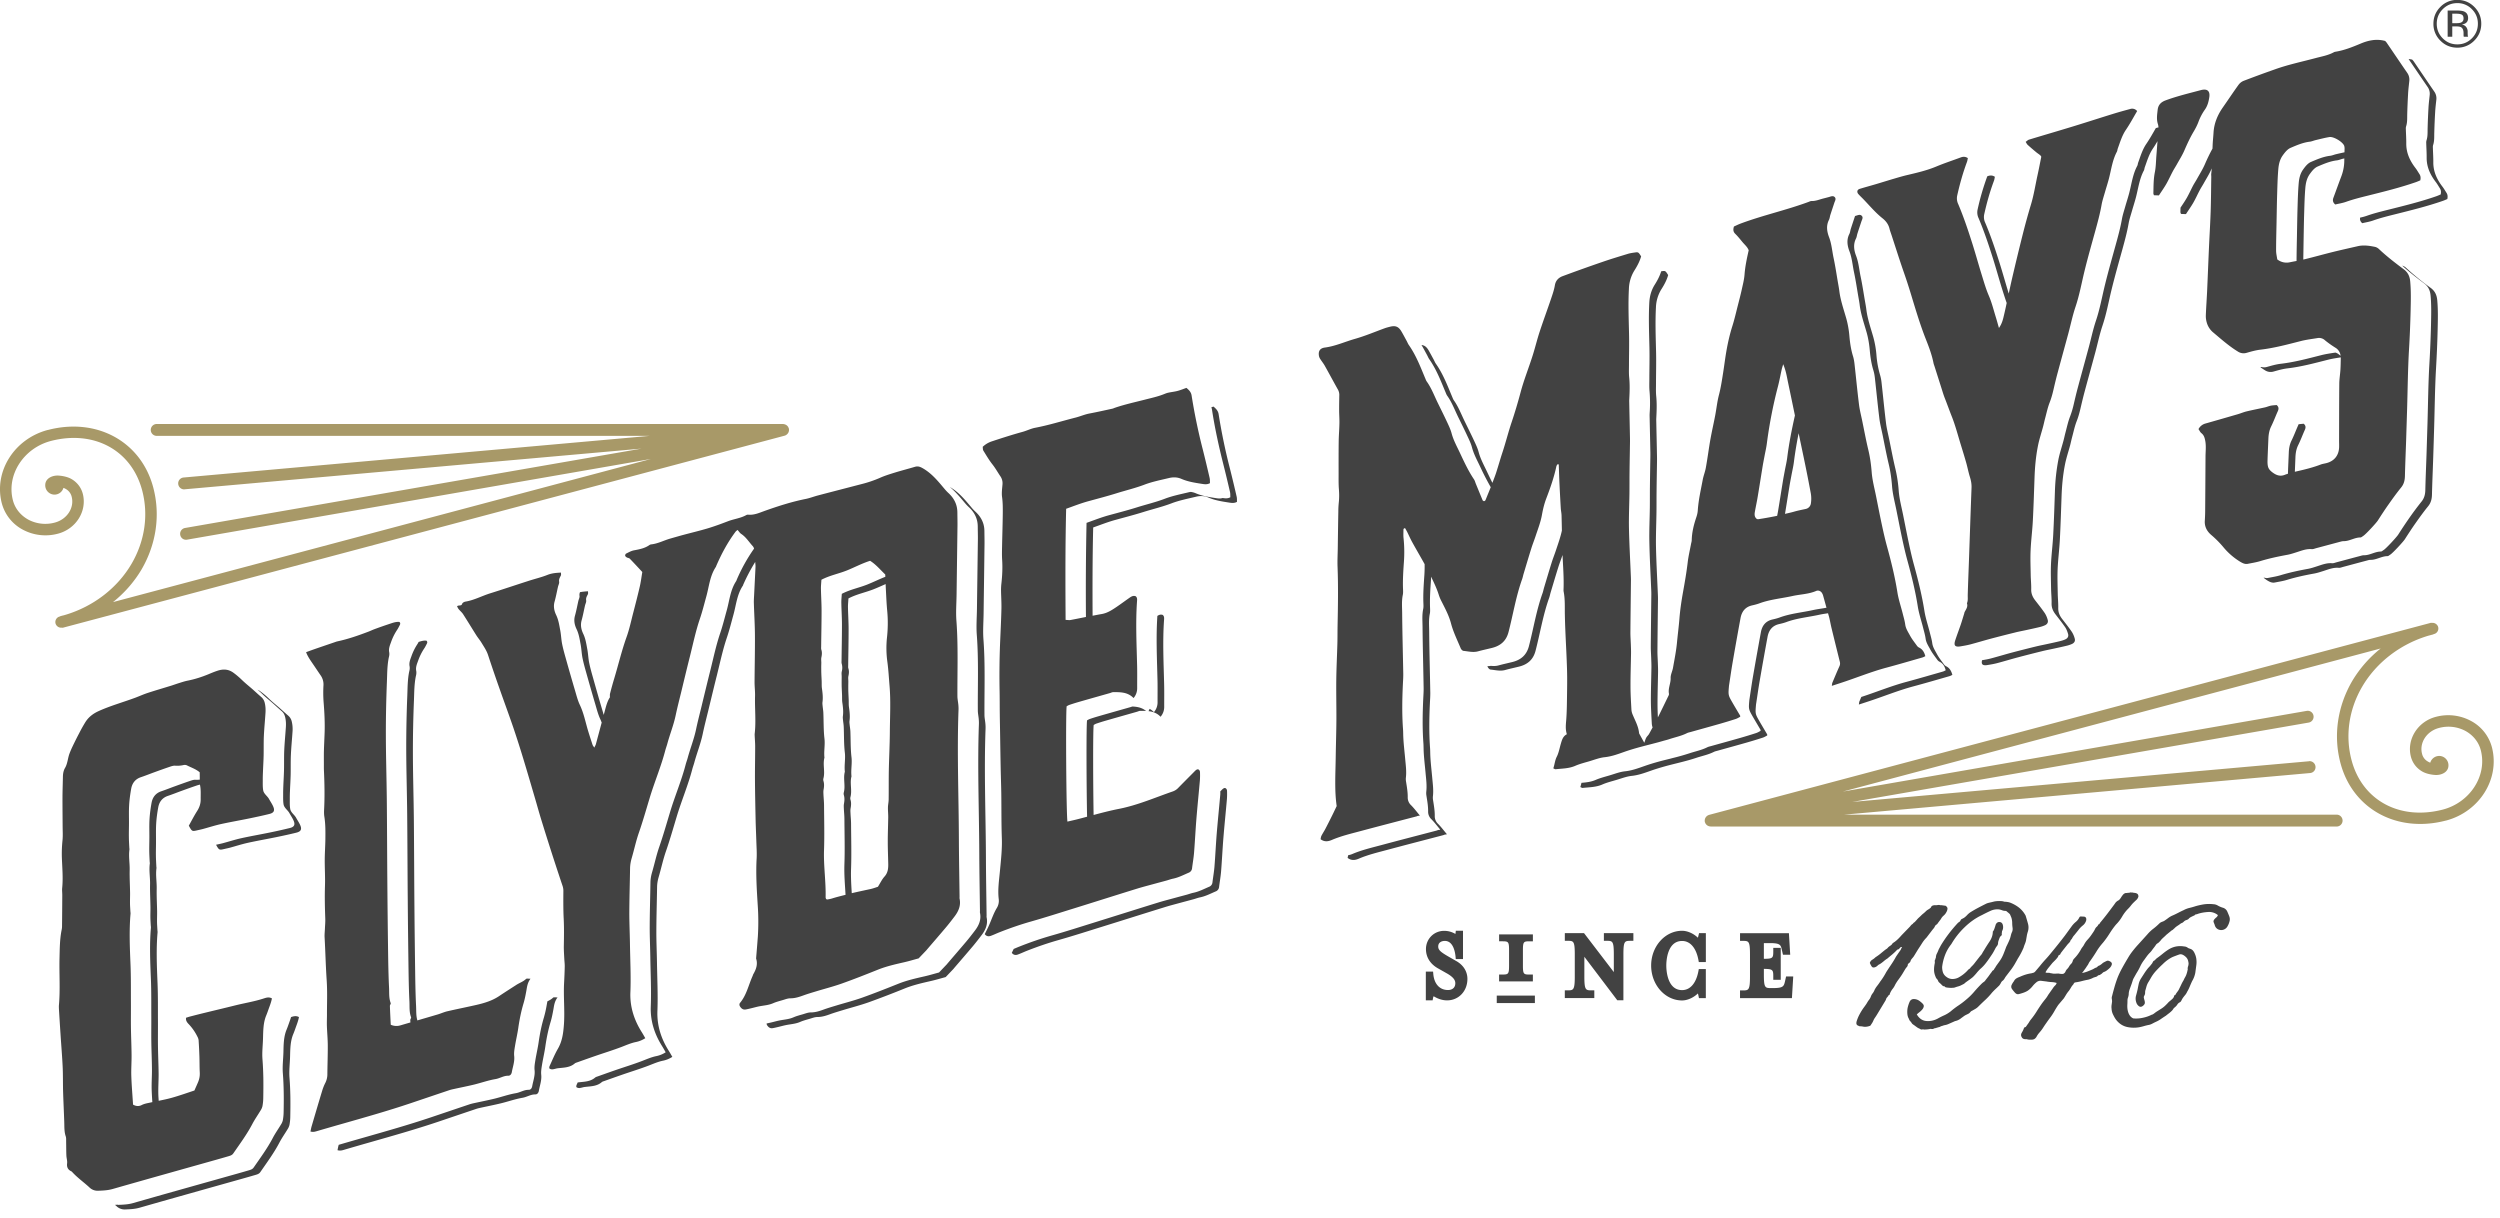
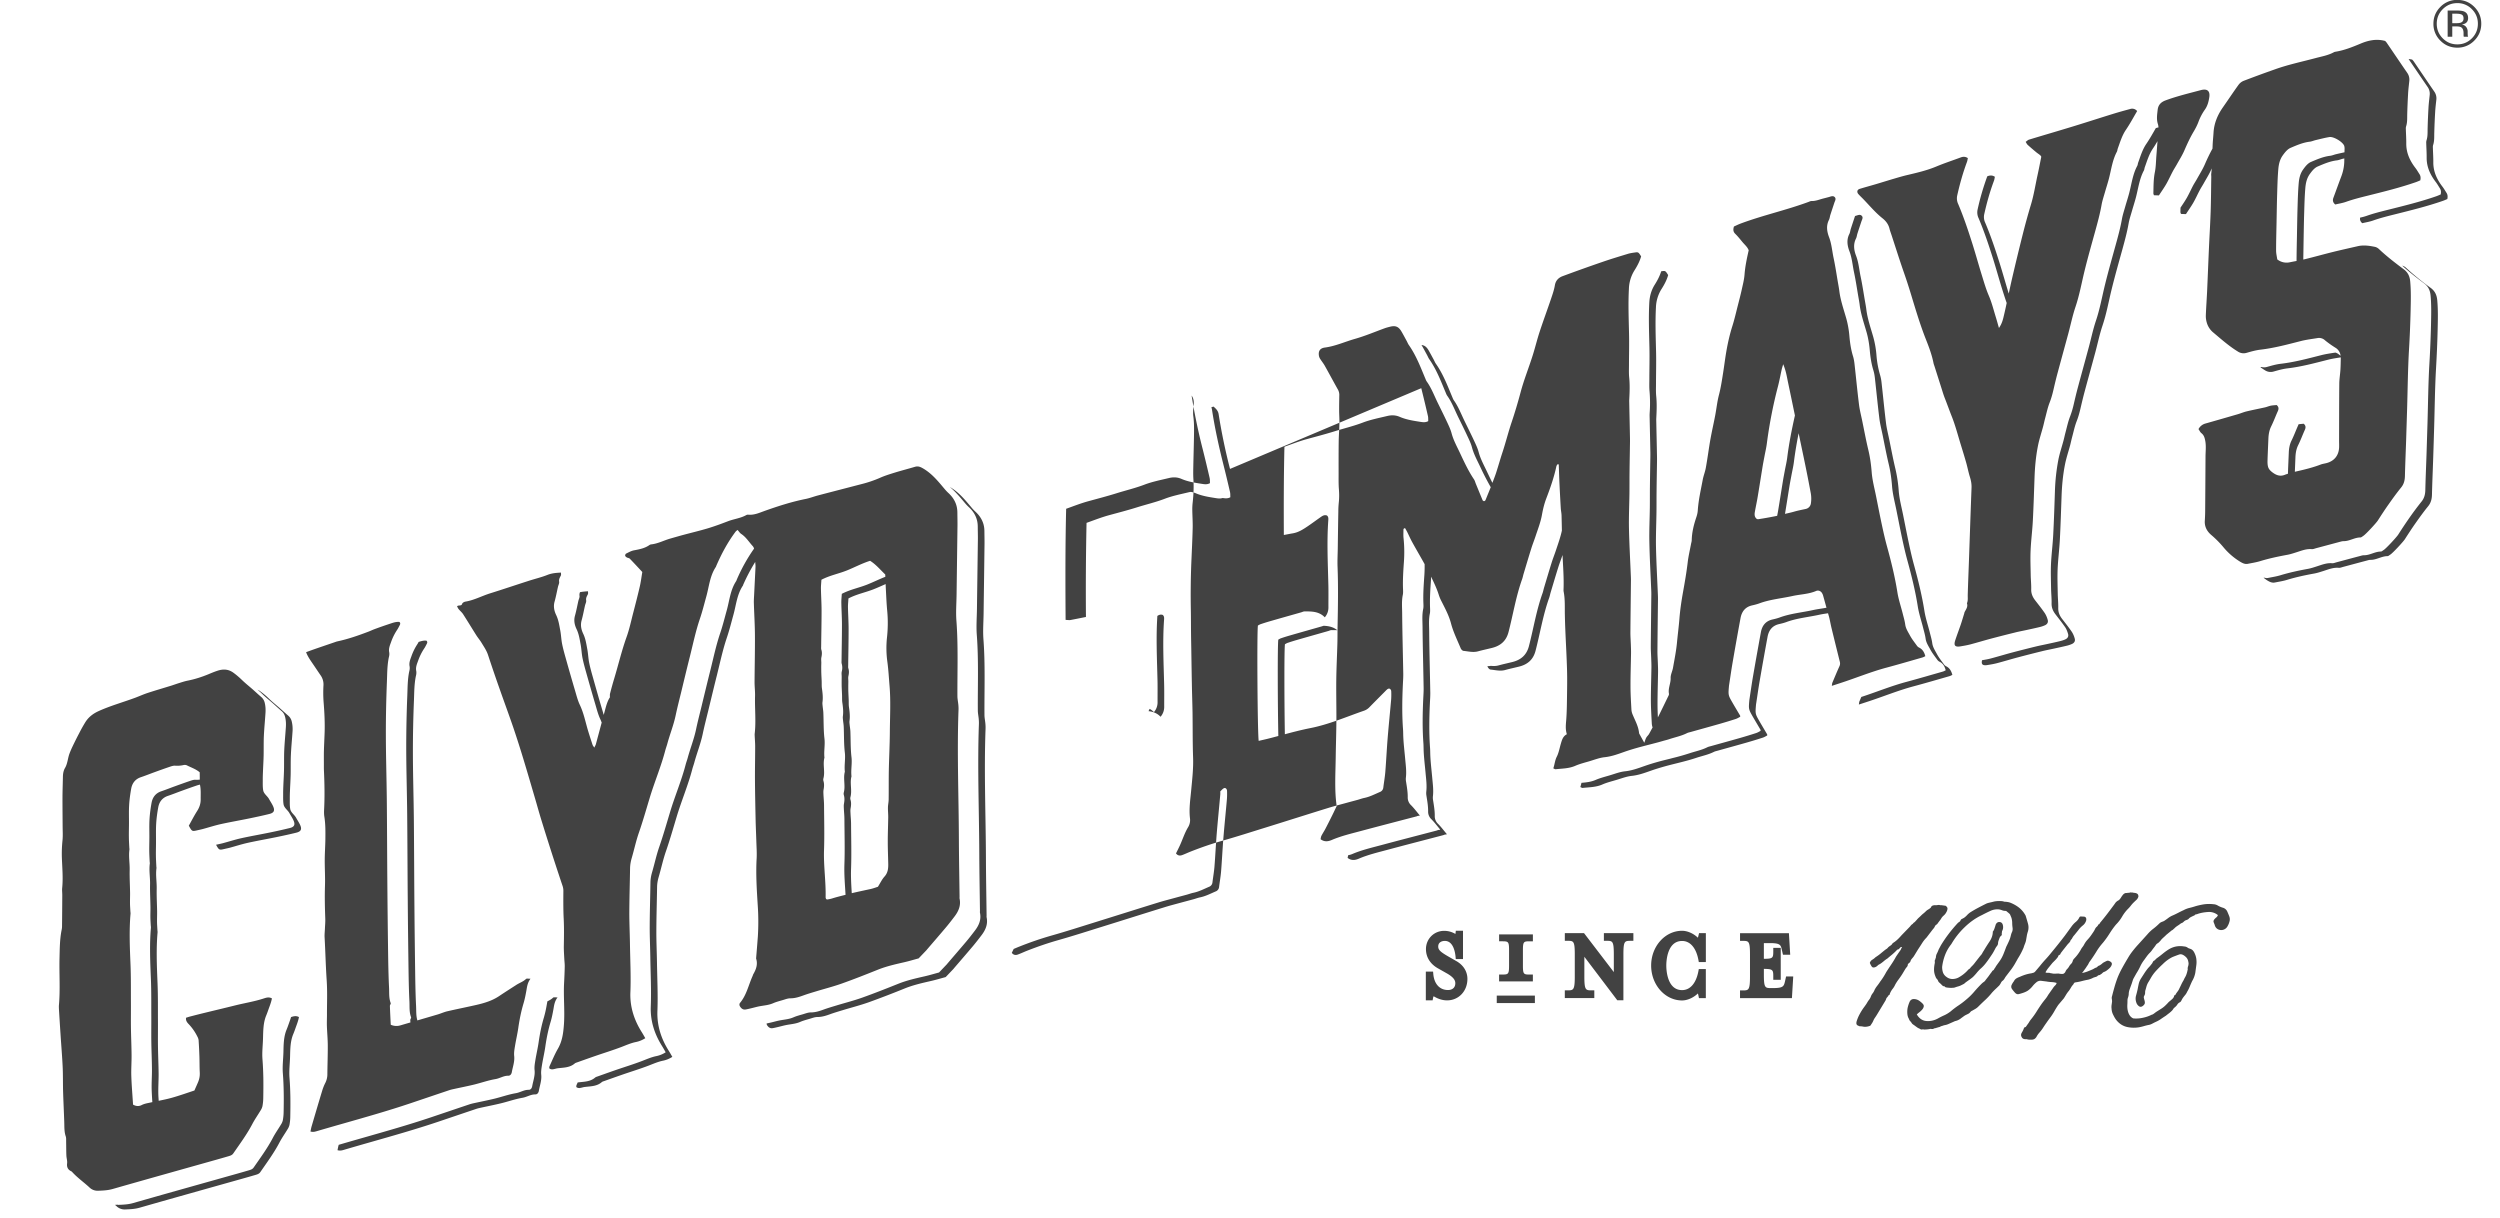
<svg xmlns="http://www.w3.org/2000/svg" width="154" height="75" viewBox="0 0 154 75">
  <g fill="none" fill-rule="evenodd">
-     <path fill="#424242" d="M119.82 55.791l-.215-.03h-.061a.166.166 0 0 1-.054-.008.164.164 0 0 0-.053-.008.538.538 0 0 0-.092.008.538.538 0 0 1-.092.008h-.138l-.015.015h-.03c-.072.03-.113.07-.123.122a.73.73 0 0 1-.16.122.699.699 0 0 0-.162.122c-.05.05-.099.094-.145.13-.046.035-.094.079-.145.129a2.817 2.817 0 0 1-.138.13.973.973 0 0 0-.122.13c-.02.02-.046.048-.077.083a.44.44 0 0 1-.091.084.118.118 0 0 0-.047.039.356.356 0 0 1-.046.053.374.374 0 0 0-.114.1.901.901 0 0 1-.1.113l-.459.473c-.071.082-.14.155-.207.222a2.04 2.04 0 0 1-.221.19 8.27 8.27 0 0 1-.092.061.229.229 0 0 0-.077.092.726.726 0 0 1-.122.1.698.698 0 0 0-.122.098.27.27 0 0 1-.077.076l-.092.061c-.102.082-.199.16-.29.237-.093.076-.194.15-.307.22a.942.942 0 0 1-.198.154.34.34 0 0 0-.154.198c.03.081.069.155.115.221s.12.079.222.038a.41.41 0 0 0 .138-.091.41.41 0 0 1 .138-.092c.08-.05.16-.109.237-.175.076-.066.155-.125.237-.175.082-.072.163-.14.245-.207.081-.066.163-.14.245-.22.02-.021.048-.05.084-.085a.163.163 0 0 1 .114-.053c.03-.03.061-.064.093-.1.03-.035.07-.047.122-.037a.256.256 0 0 0-.054.091.532.532 0 0 1-.053.107l-.108.153-.114.167a1.283 1.283 0 0 0-.1.168 6.55 6.55 0 0 1-.268.427c-.097.143-.19.285-.282.428a4.078 4.078 0 0 1-.368.58 3.152 3.152 0 0 1-.184.259 1.57 1.57 0 0 0-.168.259.728.728 0 0 1-.114.206.704.704 0 0 0-.116.206.648.648 0 0 1-.099.183c-.046.06-.084.117-.115.168-.03.06-.097.16-.199.297a3.486 3.486 0 0 0-.275.435 2.349 2.349 0 0 0-.184.435c-.04.137-.015.226.076.266l.108.046h.061c.04 0 .084.005.13.015.046.01.095.016.145.016a.83.83 0 0 0 .26-.046.138.138 0 0 0 .108-.092 1.17 1.17 0 0 0 .153-.274c.03-.061.063-.117.1-.168.035-.05.068-.101.099-.152l.535-.885a.701.701 0 0 0 .047-.115.193.193 0 0 1 .076-.099c-.02.01-.013-.002.023-.038s.043-.053.023-.053c.02-.02.051-.04.092-.061 0-.03.01-.066.03-.107a1.15 1.15 0 0 1 .153-.252c.062-.076.112-.16.153-.252.061-.112.13-.218.207-.32.076-.102.15-.208.222-.32l.183-.306a.969.969 0 0 1 .107-.144.253.253 0 0 0 .062-.176c.02-.02.048-.046.084-.076a.274.274 0 0 0 .069-.076.428.428 0 0 1 .076-.16c.03-.036.072-.084.122-.146.052-.08.1-.16.146-.236.046-.076.094-.155.145-.236.082-.122.161-.244.238-.367a1.89 1.89 0 0 1 .267-.335l.337-.442a2.27 2.27 0 0 1 .1-.123.47.47 0 0 0 .084-.137.24.24 0 0 1 .092-.099.251.251 0 0 0 .091-.099l.184-.244a.687.687 0 0 1 .169-.214.677.677 0 0 0 .168-.213.476.476 0 0 0 .068-.199.167.167 0 0 0-.068-.152c-.02-.03-.046-.046-.077-.046zm4.545.114a2.15 2.15 0 0 0-.567-.312 1.203 1.203 0 0 0-.321-.046l-.108-.03a1.755 1.755 0 0 0-.52.014l-.183.046c-.051.01-.108.024-.169.039a.74.74 0 0 0-.153.053c-.163.082-.326.165-.49.251-.163.087-.326.18-.489.283a1.233 1.233 0 0 0-.192.167c-.055.062-.12.118-.19.169l-.17.091a.22.22 0 0 0-.045.069.19.19 0 0 1-.046.068l-.107.076c-.408.438-.76.9-1.056 1.389l-.138.259c-.02.06-.053.138-.099.23a.538.538 0 0 0-.069.228c0 .03-.005.053-.015.069a.09.09 0 0 0-.015.053c0 .02-.006.033-.016.038-.01.005-.015.012-.015.023a.284.284 0 0 0-.008.114.296.296 0 0 1-.008.115c-.03.152-.043.292-.038.419.005.127.038.262.1.404.01.03.023.057.038.077.015.02.033.04.054.061.03.04.05.076.06.107.01.03.031.06.062.091.061.051.117.104.169.16.05.056.111.084.183.084 0 .03.028.05.084.061.056.01.12.018.192.023.07.005.142.005.214 0a.461.461 0 0 0 .137-.023 1.44 1.44 0 0 1 .161-.053c.056-.015.11-.033.16-.053l.185-.092c.04-.02.07-.04.091-.061a.911.911 0 0 1 .092-.076l.215-.153c.07-.05.137-.102.198-.153a3.21 3.21 0 0 0 .222-.243c.066-.082.14-.163.222-.245.133-.112.255-.241.367-.389a6.91 6.91 0 0 0 .307-.435c.05-.07.097-.142.137-.213.04-.071.082-.148.122-.229.021-.04.054-.091.1-.152a.286.286 0 0 0 .07-.168c0-.05.011-.112.037-.183s.048-.133.07-.183a.334.334 0 0 1 .09-.107c.031-.02.042-.056.031-.107 0-.02.003-.048.008-.084a.604.604 0 0 0 .008-.084.478.478 0 0 0 .06-.335c-.02-.143-.089-.219-.206-.23-.117-.01-.201.052-.252.184 0 .01-.008.038-.023.084l-.046.137a.674.674 0 0 1-.054.122c-.02.036-.035.054-.045.054 0 .213-.067.42-.2.617-.132.199-.25.384-.351.557a1.64 1.64 0 0 0-.1.168.588.588 0 0 1-.115.152l-.275.351a8.98 8.98 0 0 1-.1.13 1.282 1.282 0 0 1-.1.115l-.06.06-.061.062a.246.246 0 0 1-.093.099.374.374 0 0 0-.107.099c-.173.183-.367.33-.58.442a.843.843 0 0 1-.353.077.592.592 0 0 1-.352-.123.583.583 0 0 1-.222-.274 1.057 1.057 0 0 1-.053-.35c.03-.255.092-.502.183-.74.092-.24.22-.46.383-.664a4.75 4.75 0 0 1 .803-1.023c.332-.325.692-.58 1.079-.763.153-.08.321-.165.505-.25a1.01 1.01 0 0 1 .551-.1.95.95 0 0 1 .191.053.54.54 0 0 0 .192.038c.04 0 .074.013.1.039a.563.563 0 0 0 .083.068c.03.03.054.051.069.061a.21.21 0 0 1 .054.076l.077.184c.03.112.045.213.045.304 0 .092.008.194.023.306a.48.48 0 0 1-.053.305c-.02.05-.038.109-.054.175-.016.066-.033.13-.054.191-.03.082-.066.165-.107.251-.04.087-.081.171-.122.252-.051.143-.107.29-.169.443a2.162 2.162 0 0 1-.229.427l-.23.32a.443.443 0 0 1-.03.054.594.594 0 0 0-.03.053.361.361 0 0 0-.062.091c-.02.041-.04.061-.061.061a.206.206 0 0 0-.069.077.59.59 0 0 1-.069.092l-.153.213-.168.214a.375.375 0 0 1-.115.122.858.858 0 0 0-.13.106c-.163.163-.319.33-.467.504a3.824 3.824 0 0 1-.482.473 4.864 4.864 0 0 1-.482.366 4.87 4.87 0 0 0-.482.366c-.133.102-.263.18-.39.237a4.282 4.282 0 0 0-.406.205c-.234.123-.472.17-.712.146-.24-.026-.43-.161-.573-.405.04-.04.094-.086.16-.137.067-.05.125-.107.176-.168a.39.39 0 0 0 .092-.183c.01-.061-.015-.122-.076-.183a1.505 1.505 0 0 0-.222-.183.598.598 0 0 0-.283-.091c-.143-.011-.243.053-.299.19a1.957 1.957 0 0 0-.114.359c-.02.111-.026.231-.016.358.01.127.046.236.107.328 0 .03.02.069.061.115.041.045.072.083.092.114.02.04.054.076.1.106.046.03.089.061.13.092l.115.084a.638.638 0 0 0 .13.069c.04.02.076.04.107.06.03 0 .061-.002.092-.007a.189.189 0 0 1 .091.008 1.876 1.876 0 0 0 .353-.03.12.12 0 0 1 .076-.008c.03.004.061.007.092.007.03 0 .056-.007.076-.023a.125.125 0 0 1 .077-.022l.26-.077h.015a.273.273 0 0 0 .077-.038.125.125 0 0 1 .077-.023.893.893 0 0 1 .198-.061.864.864 0 0 0 .199-.061l.413-.183a.846.846 0 0 0 .33-.145c.086-.066.18-.135.283-.206l.214-.106a.378.378 0 0 0 .115-.1.252.252 0 0 1 .114-.084l.199-.114a.907.907 0 0 0 .184-.145c.143-.142.286-.28.429-.412.142-.132.275-.275.397-.427.072-.081.146-.158.222-.229.076-.07.156-.148.238-.229a.964.964 0 0 0 .106-.168.326.326 0 0 1 .123-.137.598.598 0 0 0 .1-.13c.025-.046.053-.088.084-.13l.337-.442c.08-.112.152-.22.213-.328.062-.107.123-.216.184-.327.143-.224.26-.448.352-.672a1.9 1.9 0 0 1 .069-.198c.026-.061.049-.127.07-.199.02-.1.037-.2.053-.297a1.76 1.76 0 0 1 .068-.282.862.862 0 0 0 .008-.496 14.871 14.871 0 0 0-.145-.496 1.6 1.6 0 0 0-.413-.496zm7.207-.892a.246.246 0 0 1-.061-.008.24.24 0 0 0-.061-.007c-.02 0-.033-.003-.038-.008-.006-.005-.013-.008-.023-.008a.79.79 0 0 1-.115-.007.19.19 0 0 0-.115.023h-.107l-.015.015h-.016a.217.217 0 0 0-.16.03.346.346 0 0 0-.1.092 1.347 1.347 0 0 0-.107.153.683.683 0 0 1-.107.137.29.29 0 0 1-.076.053.294.294 0 0 0-.077.053.328.328 0 0 0-.084.085 2.959 2.959 0 0 0-.07.099c-.142.193-.287.386-.435.58-.148.193-.298.38-.452.564-.02.061-.056.092-.107.092 0 .04-.025.083-.076.129a.454.454 0 0 0-.107.13c-.03.071-.07.14-.115.206l-.13.19a2.446 2.446 0 0 1-.222.275 1.386 1.386 0 0 0-.207.29.958.958 0 0 1-.107.168.925.925 0 0 0-.107.167 2.58 2.58 0 0 1-.398.535.357.357 0 0 0-.1.167.356.356 0 0 1-.099.168.697.697 0 0 0-.122.16.724.724 0 0 1-.123.16.412.412 0 0 0-.092.137.272.272 0 0 1-.091.123c-.031.03-.085.043-.161.038a1.126 1.126 0 0 1-.176-.023 2.9 2.9 0 0 0-.214.008.624.624 0 0 1-.215-.023.295.295 0 0 1-.091-.015.279.279 0 0 0-.092-.016h-.1a.182.182 0 0 1-.1-.03 1.89 1.89 0 0 1 .2-.298l.23-.282.168-.168c.06-.06.117-.127.168-.198.01-.02.018-.04.023-.061a.072.072 0 0 1 .038-.046l.077-.046a.573.573 0 0 1 .084-.144l.1-.13.23-.29c.03-.041.068-.084.114-.13a.515.515 0 0 0 .1-.13c0-.02.01-.043.03-.068.02-.025.04-.048.06-.069a1.49 1.49 0 0 1 .07-.122.61.61 0 0 1 .084-.107l.245-.304a1.46 1.46 0 0 1 .275-.29.598.598 0 0 0 .214-.321c.021-.142-.03-.219-.152-.229-.052 0-.105-.002-.16-.007-.057-.005-.096.017-.116.068a.786.786 0 0 1-.206.26 1.562 1.562 0 0 0-.238.244l-.444.61a33.869 33.869 0 0 1-.826 1.037 6.95 6.95 0 0 1-.36.42 6.97 6.97 0 0 0-.359.42l-.245.289a.396.396 0 0 1-.115.107c-.026.01-.079.025-.16.046a2.36 2.36 0 0 0-.367.084 3.054 3.054 0 0 0-.337.13c-.082.03-.154.063-.215.099a.4.4 0 0 0-.153.175c-.05.06-.097.135-.137.22a.247.247 0 0 0 .015.253c.04.06.1.135.176.221.076.086.156.12.237.1.092-.021.189-.05.29-.085.103-.035.195-.079.276-.13.113-.081.207-.17.284-.266.076-.097.165-.186.267-.267a.382.382 0 0 1 .291-.069c.112.015.214.028.306.038.102.02.209.033.321.038.112.005.215.023.306.054a.33.33 0 0 1-.099.16.826.826 0 0 0-.13.16l-.146.206c-.045.066-.094.134-.145.206-.05.091-.11.178-.176.26a7.87 7.87 0 0 0-.191.243c-.122.173-.238.346-.345.519a4.7 4.7 0 0 1-.36.503c-.04.051-.073.1-.099.145a1.067 1.067 0 0 1-.099.145l-.107.153c-.03.02-.053.03-.07.03-.015 0-.032.02-.053.062-.02.07-.06.157-.122.259-.061.101-.066.193-.015.274.04.092.117.137.23.137h.091c.04.02.102.03.184.03h.138c.02 0 .033-.001.038-.007.005-.004.018-.007.038-.007.01 0 .035-.01.077-.03l.03-.031c.02-.01.033-.02.038-.03a.227.227 0 0 1 .039-.046c.05-.102.114-.196.191-.283.077-.086.145-.175.206-.266.072-.112.143-.219.215-.321.071-.102.148-.209.23-.32.102-.132.19-.267.267-.405.077-.137.16-.272.252-.404l.337-.397c.051-.08.1-.16.145-.236.047-.076.1-.15.161-.221.052-.071.097-.143.138-.214a.886.886 0 0 1 .138-.183.28.28 0 0 1 .092-.122c.02 0 .038-.002.053-.008a.164.164 0 0 1 .054-.007c.122-.02.24-.046.352-.076.112-.03.23-.057.352-.077.122-.03.23-.071.32-.122a1.57 1.57 0 0 1 .162-.053c.056-.016.094-.038.115-.069a.144.144 0 0 1 .084-.038.142.142 0 0 0 .084-.038.41.41 0 0 0 .107-.076.584.584 0 0 1 .092-.076.616.616 0 0 0 .206-.108c.067-.05.125-.1.177-.152a.484.484 0 0 0 .114-.183c.025-.071.008-.132-.053-.183-.103-.071-.187-.092-.253-.061-.066.03-.145.07-.237.122a.892.892 0 0 1-.23.168.162.162 0 0 0-.091.053.279.279 0 0 1-.092.069.328.328 0 0 0-.107.046c-.031.02-.067.04-.108.06a7.93 7.93 0 0 1-.313.13 1.822 1.822 0 0 1-.36.1c.01 0 .016-.003.016-.008s.004-.008.015-.008l.145-.198c.046-.061.095-.132.145-.214a.76.76 0 0 0 .1-.16.744.744 0 0 1 .1-.16c.132-.183.257-.372.375-.564.116-.194.252-.377.405-.55.143-.173.278-.36.406-.564.127-.204.262-.392.405-.564a2.41 2.41 0 0 0 .375-.489c.107-.183.232-.346.375-.488.061-.061.115-.122.16-.183.047-.061.1-.122.161-.183.051-.05.11-.107.177-.168a.43.43 0 0 0 .13-.213c0-.092-.031-.153-.092-.184l-.062-.03zm5.349.9a1.392 1.392 0 0 1-.314-.137.561.561 0 0 0-.26-.076 2.28 2.28 0 0 0-.681.023 4.577 4.577 0 0 0-.42.098 4.373 4.373 0 0 1-.376.107c-.127.03-.247.077-.36.138-.112.05-.221.104-.328.16-.108.055-.217.11-.33.16a1.206 1.206 0 0 0-.283.16 4.88 4.88 0 0 1-.267.19l-.154.062a.402.402 0 0 0-.137.092 3.689 3.689 0 0 1-.367.32c-.133.101-.256.219-.368.35l-.581.642c-.102.111-.21.239-.322.381-.112.142-.209.285-.29.427-.123.203-.24.407-.352.61-.112.203-.21.407-.291.61-.072.193-.133.38-.184.557-.05.178-.102.369-.153.572a.325.325 0 0 0-.015.168c.01.05.015.107.015.168a7.62 7.62 0 0 1-.03.22.82.82 0 0 0 0 .222.92.92 0 0 0 .107.39c.071.146.142.261.214.343.173.203.38.332.62.389.24.055.487.063.742.023.112-.02.22-.047.322-.077.101-.03.209-.056.32-.076a.92.92 0 0 0 .192-.077c.056-.03.115-.06.176-.09.123-.052.235-.113.337-.184.102-.071.209-.143.321-.214.061-.05.122-.099.184-.144.06-.047.117-.095.168-.146a.583.583 0 0 0 .107-.137.224.224 0 0 1 .054-.06.443.443 0 0 0 .053-.046.58.58 0 0 0 .13-.146.398.398 0 0 1 .13-.13.212.212 0 0 0 .115-.106 2.19 2.19 0 0 1 .084-.153c.041-.06.09-.124.146-.19a.822.822 0 0 0 .13-.206c.061-.102.115-.208.16-.32.046-.112.095-.224.146-.336a1.547 1.547 0 0 0 .199-.519l.06-.442c.022-.142.022-.29 0-.442a1.188 1.188 0 0 0-.098-.313c-.056-.127-.126-.211-.207-.252a.728.728 0 0 0-.115-.046.34.34 0 0 1-.1-.046.474.474 0 0 0-.13-.068 2.57 2.57 0 0 0-.16-.023 1.385 1.385 0 0 0-.49.023 1.389 1.389 0 0 0-.398.167 3.387 3.387 0 0 0-.36.26 6.982 6.982 0 0 1-.39.298l-.091.091c-.041.04-.072.06-.092.06a.667.667 0 0 0-.077.138l-.122.153c-.041.05-.087.101-.138.152a3.836 3.836 0 0 0-.222.306l-.206.32c-.072.111-.12.223-.146.335a7.555 7.555 0 0 0-.068.336c-.031.142-.064.275-.1.397a.698.698 0 0 0 .008.396.45.45 0 0 0 .176.26c.086.06.18.04.283-.062.05-.05.076-.101.076-.152a.523.523 0 0 0-.023-.152 1.991 1.991 0 0 1-.038-.146.193.193 0 0 1 .03-.144.349.349 0 0 0 .047-.183.49.49 0 0 1 .03-.184l.046-.167c.03-.112.072-.209.122-.29.051-.082.103-.168.154-.26.091-.162.204-.315.336-.457.133-.143.266-.275.398-.397.194-.193.398-.34.612-.442.153-.061.288-.112.406-.153.117-.04.252.01.405.153a.488.488 0 0 1 .153.305c.02.06.02.132 0 .214a.14.14 0 0 1-.015.06.136.136 0 0 0-.015.062.143.143 0 0 0-.008.083.143.143 0 0 1-.008.084c-.02.102-.04.178-.06.23a.889.889 0 0 1-.085.197c-.036.061-.07.127-.1.199-.05.081-.097.165-.137.251-.04.087-.082.17-.122.252a.817.817 0 0 1-.1.175 2.83 2.83 0 0 0-.115.161.322.322 0 0 1-.046.076c-.01.01-.03.015-.061.015 0 .082-.043.16-.13.237a5.85 5.85 0 0 1-.207.175 3.034 3.034 0 0 1-.221.229 1.545 1.545 0 0 1-.238.183l-.29.183c-.031.02-.08.056-.146.107-.066.05-.115.076-.145.076a2.127 2.127 0 0 1-.543.19c-.21.047-.411.06-.605.039-.194-.091-.311-.285-.352-.58a1.563 1.563 0 0 1-.008-.26 3.75 3.75 0 0 0 .008-.243c0-.071.01-.135.03-.19a.924.924 0 0 0 .046-.191c0-.112.02-.224.062-.336l.122-.336.061-.19a.805.805 0 0 1 .077-.176l.153-.274a3.6 3.6 0 0 0 .237-.427c.066-.143.15-.28.253-.412.05-.072.104-.146.16-.222.057-.076.115-.144.177-.205.05-.051.094-.102.13-.153.035-.05.074-.102.114-.153a2.26 2.26 0 0 0 .122-.167.313.313 0 0 1 .139-.123 1.215 1.215 0 0 0 .214-.229c.05-.05.102-.098.153-.144.05-.046.102-.094.153-.145l.336-.274c.02 0 .051-.021.092-.062.04-.04.061-.056.061-.046 0-.01.02-.033.061-.068.042-.036.09-.071.146-.107.056-.036.107-.071.153-.107.046-.035.079-.053.1-.053a.366.366 0 0 0 .099-.069.975.975 0 0 1 .1-.084l.137-.053a.241.241 0 0 0 .107-.084.594.594 0 0 1 .154-.099c.07-.036.132-.064.183-.084.01-.02.036-.04.076-.061.042 0 .082-.01.123-.03.184-.062.393-.1.627-.115a.843.843 0 0 1 .612.19.294.294 0 0 1-.1.146.753.753 0 0 0-.129.13c-.041.06-.051.116-.03.167l.06.153c.031.132.102.226.215.282a.438.438 0 0 0 .574-.183c.056-.097.094-.186.114-.267a.498.498 0 0 0 0-.343 5.7 5.7 0 0 0-.137-.328.428.428 0 0 0-.268-.214zM92.2 61.789h2.349v-.459H92.2v.459zm17.76-1.353c-.076.321-.101.43-.753.43h-.093c-.382 0-.46-.001-.46-.84v-.343c.58.005.58.065.58.522v.152h.459V58.39h-.459v.151c0 .467 0 .519-.58.522v-.968h.368c.65 0 .676.117.743.43l.066.287.446.001-.08-1.328-3.011-.001v.474h.152c.382 0 .461 0 .461.839v1.366c-.001.848-.09.848-.462.847h-.152v.475l3.197.001.081-1.337h-.44l-.064.288zm-5.327-2.836c-.015.065-.03.12-.042.164-.27-.26-.642-.427-.974-.428-1.05 0-1.906.96-1.906 2.141 0 1.185.854 2.15 1.905 2.151.329 0 .702-.17.976-.432.012.047.026.102.039.166l.025.121h.423v-1.79h-.433l-.023.125c-.139.746-.506 1.174-1.007 1.173-.926 0-.972-1.26-.972-1.514 0-.252.047-1.513.973-1.513.5 0 .868.429 1.006 1.174l.023.125h.434v-1.781h-.42l-.027.118zm-5.834.354h.152c.38 0 .46 0 .46.84v1.087l-1.836-2.401h-1.182v.474h.152c.382 0 .461 0 .461.838v1.367c0 .847-.09.847-.462.847h-.152v.474l1.817.001v-.475h-.151c-.373 0-.462 0-.462-.847v-1.222l2.03 2.681h.375l.001-2.825c0-.838.08-.838.462-.838h.152v-.475h-1.817v.474zm-4.374 2.079h-.152c-.408 0-.461 0-.461-.549v-.957c0-.543.054-.543.462-.542h.152v-.424h-2.081v.423h.152c.408 0 .461 0 .461.542v.958c0 .548-.054.548-.462.548h-.152v.423h2.081v-.422zm-4.713-.828l-.52-.299c-.475-.275-.598-.4-.598-.603 0-.254.219-.343.406-.343.519 0 .636.685.663.98l.012.138h.446v-1.746h-.442l-.016.135a.332.332 0 0 1-.012.064c-.169-.101-.4-.191-.69-.191-.628 0-1.121.494-1.122 1.125 0 .49.256.907.72 1.174l.53.3c.494.272.558.478.558.627 0 .31-.23.42-.446.42-.517 0-.858-.373-.911-.997l-.012-.139h-.447v1.772h.42l.021-.127a.446.446 0 0 1 .041-.127c.269.167.552.255.826.255.715 0 1.253-.568 1.254-1.321 0-.455-.249-.855-.68-1.097zM60.776 56.51c-.009-.04-.001-.082-.002-.123-.014-1.186-.037-2.373-.041-3.559-.011-2.645-.12-5.291-.023-7.936a2.506 2.506 0 0 0-.011-.325c-.016-.175-.055-.35-.056-.525-.01-1.553.054-3.105-.063-4.659-.04-.53.003-1.064.01-1.595.018-1.418.039-2.835.056-4.253.004-.273-.005-.545-.007-.818-.002-.478-.197-.87-.55-1.195a2.858 2.858 0 0 1-.255-.271c-.394-.47-.779-.942-1.331-1.256.348.284.633.628.921.973.08.095.164.187.255.271.354.325.548.717.55 1.195.002.273.011.545.008.818-.018 1.418-.039 2.835-.057 4.253-.007.531-.049 1.066-.01 1.594.118 1.554.054 3.107.064 4.66 0 .175.04.35.055.525.01.108.015.217.011.325-.095 2.644.012 5.291.023 7.936.005 1.186.028 2.373.042 3.559 0 .04-.007.083.001.123.089.422-.065.776-.313 1.1-.174.228-.348.455-.533.674-.378.448-.762.891-1.144 1.337-.018.02-.033.043-.052.063l-.48.504c-.291.078-.581.166-.876.234-.55.126-1.101.248-1.627.459-.74.296-1.482.59-2.233.858-.517.184-1.053.32-1.58.48-.262.08-.527.157-.784.25-.26.095-.516.18-.801.179-.16 0-.322.065-.48.112-.198.057-.4.11-.587.191-.257.113-.532.133-.803.182-.19.034-.375.088-.561.132-.096.022-.192.045-.288.063a.19.19 0 0 0 .03.11c.08.123.185.208.344.18.109-.018.216-.045.323-.07.187-.044.372-.098.562-.132.27-.049.546-.069.803-.181.188-.082.39-.135.587-.192.158-.046.319-.112.479-.112.286 0 .541-.084.8-.179.259-.093.523-.17.786-.25.527-.16 1.062-.296 1.579-.48a60.435 60.435 0 0 0 2.233-.858c.527-.21 1.077-.333 1.628-.459.295-.068.584-.156.876-.234l.48-.504c.018-.02.034-.042.051-.063.382-.445.767-.888 1.145-1.337.184-.219.359-.446.532-.673.248-.325.402-.679.314-1.101zm89.926-44.636c-.082-.126-.157-.26-.249-.379-.343-.447-.567-.933-.561-1.506.002-.297-.019-.594-.026-.891a.467.467 0 0 1 .014-.163c.084-.25.064-.51.072-.769.011-.422.029-.844.054-1.265.014-.257.047-.514.074-.77a.723.723 0 0 0-.137-.502c-.422-.613-.837-1.23-1.256-1.845-.03-.044-.07-.082-.096-.111-.075-.02-.148-.028-.222-.037.388.57.774 1.141 1.165 1.71a.723.723 0 0 1 .136.501c-.026.257-.059.513-.074.77-.025.422-.042.844-.054 1.266-.007.258.013.518-.071.77a.495.495 0 0 0-.015.161c.008.298.028.595.026.892-.005.572.219 1.059.562 1.506.092.12.166.253.248.38.072.109.089.227.053.387-.078.032-.175.077-.275.112-.977.339-1.982.585-2.985.836-.441.111-.88.22-1.309.373a3.08 3.08 0 0 1-.391.104c-.026.126.005.237.13.345.22-.053.454-.088.671-.166.429-.152.867-.262 1.31-.373 1.001-.251 2.006-.497 2.983-.836.1-.035.197-.08.276-.112.035-.16.019-.277-.053-.388zm-.974 5.859a16.734 16.734 0 0 1-1.512-1.233.551.551 0 0 0-.241-.137c.428.386.88.743 1.343 1.087.264.195.377.433.407.763.055.601.038 1.198.025 1.798a68.647 68.647 0 0 1-.1 2.41c-.07 1.209-.08 2.424-.116 3.636l-.061 1.961c-.024.722-.057 1.444-.073 2.166-.006.268-.061.501-.237.718a19.39 19.39 0 0 0-.78 1.048 28.03 28.03 0 0 0-.654.984c-.099.154-.74.85-.893.945-.059.036-.118.096-.179.096-.366.002-.675.235-1.042.228-.068 0-.137.02-.203.038-.492.13-.983.263-1.475.394-.092.024-.188.068-.28.06-.33-.028-.624.092-.925.188-.183.059-.366.122-.555.157-.57.105-1.137.224-1.692.393-.248.076-.51.116-.766.167a.457.457 0 0 1-.237-.017l-.045.008c.075.053.144.113.222.161.143.087.293.166.47.131.256-.05.517-.09.766-.167.555-.17 1.12-.288 1.691-.392.189-.036.372-.1.556-.157.3-.097.594-.217.925-.189.091.008.187-.036.28-.06.491-.131.983-.264 1.474-.394.067-.018.136-.038.204-.037.366.006.675-.226 1.042-.229.06 0 .12-.06.178-.096.154-.096.794-.79.893-.944.213-.332.428-.663.655-.985.251-.356.505-.71.78-1.048.176-.216.23-.45.236-.718.017-.722.049-1.444.073-2.166.022-.653.042-1.307.061-1.961.036-1.212.047-2.427.116-3.637.046-.803.082-1.605.1-2.41.014-.598.03-1.196-.024-1.797-.03-.33-.144-.568-.407-.763zm-7.856-7.291c.134-.188.285-.382.491-.47.378-.16.758-.326 1.177-.376.122-.015.238-.068.358-.097.174-.041.348-.08.522-.118l.005-.194a.58.58 0 0 0-.021-.202c-.088-.243-.652-.586-.916-.542-.284.047-.564.121-.845.188-.121.028-.237.082-.36.097-.417.05-.799.216-1.175.376-.206.087-.357.282-.492.47-.181.252-.247.548-.272.844-.044.514-.056 1.032-.072 1.548-.018.585-.025 1.17-.037 1.756-.011.572-.028 1.144-.027 1.716 0 .188.049.375.071.54a.924.924 0 0 0 .776.178c.137-.029.275-.055.412-.08.003-.496.014-.99.024-1.486.011-.585.019-1.17.036-1.756.016-.516.029-1.033.073-1.548.025-.295.09-.592.272-.844zm-.951 23.73c-.57.105-1.136.223-1.691.393-.249.076-.51.116-.767.167-.176.035-.326-.045-.469-.13a4.146 4.146 0 0 1-1.004-.86 6.257 6.257 0 0 0-.754-.769c-.28-.231-.444-.522-.42-.894.011-.19.021-.38.022-.57.009-1.13.016-2.261.022-3.391.002-.313.043-.623-.012-.938-.036-.197-.076-.367-.244-.5-.071-.056-.11-.152-.177-.247a.69.69 0 0 1 .436-.346c.662-.188 1.324-.379 1.985-.571.185-.054.363-.132.55-.176.374-.09.754-.163 1.13-.247.118-.027.23-.079.35-.103.12-.024.245-.028.364-.04.133.116.137.233.073.375-.14.31-.257.63-.408.935-.118.239-.162.487-.173.748-.018.449-.041.898-.054 1.347-.004.135-.002.277.035.406.051.174.201.295.346.392.213.142.44.202.704.087.055-.024.115-.039.172-.058.014-.436.035-.87.053-1.306.01-.26.054-.509.173-.748.151-.305.267-.626.407-.935.01-.02.014-.038.02-.057.105-.017.214-.024.318-.034.132.115.136.232.072.374-.14.31-.256.63-.407.935-.12.24-.163.488-.174.748l-.036.902.154-.036c.485-.11.966-.229 1.43-.407.113-.044.238-.06.358-.09.469-.12.75-.451.782-.932.009-.15 0-.3 0-.45.003-1.172.002-2.344.013-3.516.003-.285.052-.568.07-.853.015-.244.018-.49.022-.735 0-.01-.003-.019-.003-.028-.26.04-.522.079-.775.143-.829.21-1.652.435-2.506.534-.286.034-.567.115-.845.193a.638.638 0 0 1-.549-.08c-.095-.058-.186-.122-.277-.185l.028-.006c.01-.003.022-.005.032-.009a.625.625 0 0 0 .356-.003c.278-.078.56-.16.846-.193.854-.1 1.677-.324 2.505-.534.28-.07.567-.111.854-.155.08.022.156.062.23.125.03.025.061.047.092.07a.66.66 0 0 0-.317-.494 6.05 6.05 0 0 1-.642-.456.536.536 0 0 0-.458-.139c-.339.056-.683.097-1.015.18-.828.211-1.65.435-2.505.535-.286.033-.568.114-.846.193a.638.638 0 0 1-.548-.08c-.547-.335-1.021-.759-1.509-1.168a1.224 1.224 0 0 1-.401-.608 1.413 1.413 0 0 1-.06-.442c.019-.504.056-1.007.08-1.51.04-.885.073-1.77.113-2.655.033-.749.08-1.497.105-2.246.023-.708.026-1.417.038-2.125 0-.068-.011-.137-.002-.204.014-.107.021-.214.03-.32l-.013.027c-.133.31-.316.597-.48.892-.08.143-.17.278-.246.422-.133.251-.249.513-.39.76-.134.235-.292.455-.459.713l-.307-.01c-.013-.045-.036-.082-.035-.12l.006-.265c.139-.21.272-.403.385-.601.142-.247.257-.51.39-.761.076-.143.168-.279.246-.42.164-.296.347-.584.48-.893.143-.33.297-.652.47-.966.005-.126.009-.25.017-.376.014-.203.035-.407.047-.61.034-.575.247-1.081.574-1.55.32-.457.628-.922.954-1.375a.735.735 0 0 1 .31-.256 72.911 72.911 0 0 1 1.974-.725c.805-.286 1.644-.461 2.47-.682.384-.103.781-.168 1.136-.364.034-.019.078-.025.118-.032.535-.09 1.029-.289 1.524-.497.472-.198.97-.31 1.511-.164.026.029.066.066.097.111.42.615.834 1.232 1.256 1.844a.723.723 0 0 1 .136.502c-.026.257-.059.513-.074.77-.024.422-.042.844-.054 1.266-.007.258.013.518-.07.769a.467.467 0 0 0-.016.162c.008.297.029.595.026.892-.005.573.218 1.058.562 1.506.093.12.166.252.249.379.072.11.088.228.053.387-.08.033-.176.078-.276.112-.977.34-1.982.586-2.984.837-.442.11-.88.22-1.31.373-.217.078-.45.113-.67.165-.15-.128-.17-.26-.111-.419.162-.432.316-.868.481-1.3.122-.321.188-.65.188-.996l.002-.123-.102.023c-.12.029-.237.083-.358.097-.419.05-.8.216-1.177.376-.206.088-.357.282-.492.47-.181.252-.246.549-.272.844-.044.515-.056 1.032-.072 1.548-.018.585-.026 1.17-.037 1.756l-.018 1.115c.036-.008.07-.014.106-.023.562-.137 1.119-.294 1.68-.434.52-.129 1.045-.245 1.568-.365.358-.083.714-.03 1.067.042a.55.55 0 0 1 .248.141c.474.446.99.844 1.512 1.233.263.195.377.433.407.763.054.6.037 1.199.024 1.797a68.65 68.65 0 0 1-.1 2.41c-.07 1.21-.08 2.424-.116 3.637l-.061 1.96c-.024.723-.056 1.445-.073 2.167-.006.268-.06.502-.236.717-.275.338-.53.693-.78 1.049-.228.322-.442.653-.655.984-.099.154-.74.849-.893.944-.058.037-.119.097-.179.097-.366.002-.675.234-1.042.229-.067-.002-.137.019-.203.036-.491.131-.983.264-1.474.394-.093.025-.189.069-.28.061-.33-.028-.624.092-.925.188-.184.058-.368.122-.556.157zm-29.37-3.752a93.975 93.975 0 0 0-.427-2.166c-.109-.523-.22-1.045-.328-1.568-.117.588-.217 1.18-.292 1.776-.034.27-.098.534-.148.801-.04.214-.082.427-.118.642-.095.583-.186 1.168-.282 1.75.178-.043.359-.08.535-.13.238-.07.482-.118.725-.17a.407.407 0 0 0 .338-.366 1.88 1.88 0 0 0-.004-.569zm-1.605-1.44c.05-.267.115-.532.148-.801.11-.872.28-1.731.473-2.586-.14-.677-.28-1.354-.423-2.03-.073-.345-.12-.698-.299-1.128-.049.168-.075.244-.092.322-.077.345-.14.693-.228 1.035a28.29 28.29 0 0 0-.686 3.518c-.034.27-.098.535-.148.802-.04.214-.083.427-.118.642-.101.618-.196 1.236-.3 1.853-.051.309-.119.614-.173.921-.029.165-.031.329.129.445.028.004.057.014.083.01.39-.06.777-.129 1.161-.209.019-.1.04-.199.056-.298.103-.618.199-1.236.3-1.854.035-.215.078-.428.117-.642zm-7.782 16.74c-.417.112-.838.216-1.255.33-.28.078-.556.162-.829.257-.401.14-.793.29-1.228.336-.324.034-.637.159-.952.252-.291.085-.589.16-.865.28-.39.17-.805.166-1.214.21-.036.004-.076-.03-.138-.055.085-.236.096-.483.216-.72.126-.25.172-.542.254-.816.066-.22.127-.446.365-.565-.1-.312-.06-.607-.037-.905.035-.462.04-.926.046-1.39.008-.558.018-1.117.002-1.675-.021-.777-.067-1.553-.1-2.328a49.254 49.254 0 0 1-.034-1.062c-.01-.476.02-.955-.075-1.428-.01-.053-.007-.108-.005-.163.026-.697-.032-1.392-.062-2.088-.085.251-.183.498-.262.751-.163.518-.316 1.04-.473 1.56-.03.103-.049.212-.085.314-.383 1.064-.56 2.182-.843 3.273-.143.55-.494.848-1.029.978-.28.069-.565.13-.843.207-.304.084-.602.002-.901-.027-.063-.007-.145-.092-.172-.158l-.023-.053c.072 0 .144-.006.216-.018.156.015.312.017.47-.027.28-.077.562-.138.843-.207.535-.13.887-.43 1.03-.978.283-1.09.46-2.209.842-3.273.036-.102.055-.21.086-.314.156-.521.31-1.042.472-1.56.081-.26.183-.512.268-.77.132-.398.275-.792.363-1.204-.006-.312-.012-.625-.021-.937-.004-.15-.04-.298-.048-.447-.03-.517-.058-1.034-.082-1.552-.017-.38-.028-.76-.042-1.141l-.074-.011c-.025.043-.062.084-.072.13-.145.68-.375 1.334-.623 1.982-.12.316-.202.65-.262.984-.08.46-.249.89-.394 1.328-.085.257-.187.51-.268.77-.163.518-.316 1.04-.473 1.56-.031.103-.05.211-.086.314-.382 1.064-.559 2.182-.842 3.272-.143.55-.494.848-1.03.979-.28.069-.564.13-.843.206-.303.085-.602.003-.9-.027-.064-.006-.145-.091-.172-.157-.21-.506-.459-1.004-.596-1.528-.13-.493-.364-.926-.589-1.371a2.472 2.472 0 0 1-.16-.377c-.122-.395-.302-.766-.48-1.138-.002.067-.002.134-.006.2-.04.57-.08 1.14-.058 1.712.005.122.011.249-.013.367-.076.365-.043.734-.04 1.1.011 1.253.046 2.506.068 3.76.003.217-.014.435-.024.652-.043.923-.058 1.847.01 2.772.007.094.008.189.01.284.01.504.075 1.005.12 1.507.035.392.092.787.045 1.182a.922.922 0 0 0 .012.244c.05.324.108.646.102.975a.64.64 0 0 0 .207.475c.184.185.34.396.535.626-.004.039-.096.015-.149.041-.048.024-.105.034-.158.049-1.105.29-2.21.574-3.313.87-.607.164-1.221.306-1.8.555-.22.094-.45.134-.69-.047.011-.05.02-.112.04-.17a.959.959 0 0 0 .24-.066c.58-.249 1.193-.391 1.8-.554 1.103-.297 2.21-.581 3.314-.871.053-.015.11-.025.157-.049.054-.026.145-.002.149-.04-.195-.231-.35-.442-.534-.627a.636.636 0 0 1-.207-.475c.006-.33-.053-.651-.103-.975a.923.923 0 0 1-.011-.244c.047-.395-.01-.79-.045-1.182-.045-.502-.111-1.003-.12-1.507-.003-.095-.003-.19-.01-.285-.069-.924-.053-1.848-.01-2.771.01-.218.027-.435.023-.653-.021-1.253-.056-2.506-.067-3.76-.003-.365-.037-.734.039-1.099.025-.118.019-.245.013-.367-.022-.573.02-1.142.059-1.712a8.13 8.13 0 0 0 .017-.688c-.25-.454-.515-.9-.764-1.354-.112-.204-.205-.418-.309-.627-.042-.083-.09-.163-.129-.235-.102.008-.102.068-.103.12-.001.163-.011.328.006.49.05.475.058.952.026 1.426-.04.57-.08 1.139-.058 1.711.005.123.011.25-.014.368-.075.364-.043.733-.039 1.099.011 1.253.046 2.507.068 3.76.003.217-.014.435-.024.653-.043.923-.059 1.847.01 2.771.007.094.008.19.01.284.01.505.075 1.006.12 1.508.035.392.092.786.045 1.182a.898.898 0 0 0 .011.244c.051.324.109.645.103.975a.64.64 0 0 0 .207.475c.184.185.34.395.534.627-.004.037-.095.013-.148.04-.048.024-.105.034-.158.048-1.104.29-2.21.575-3.314.871-.606.163-1.22.306-1.8.555-.22.093-.45.133-.69-.048.015-.062.02-.142.053-.208.073-.146.166-.281.241-.426.146-.276.285-.556.424-.835.085-.17.165-.342.275-.573-.14-.952-.074-1.971-.06-2.99.01-.764.037-1.527.042-2.29.005-.832-.017-1.664-.007-2.495.009-.75.048-1.498.068-2.247.01-.368.005-.736.012-1.104.024-1.198.045-2.396-.001-3.595-.016-.394.008-.79.013-1.185.01-.748.02-1.496.034-2.244a5.46 5.46 0 0 1 .027-.53c.03-.271.03-.54.01-.814-.027-.326-.02-.653-.02-.98-.001-.666-.003-1.333.006-1.999.005-.366.038-.732.044-1.098.006-.257-.016-.515-.017-.772-.002-.313.004-.626.009-.939a.675.675 0 0 0-.074-.355c-.276-.49-.541-.988-.817-1.48-.08-.143-.186-.272-.275-.411a.554.554 0 0 1-.083-.184c-.058-.299.051-.49.357-.531.652-.086 1.24-.36 1.86-.536.625-.178 1.219-.43 1.826-.652.103-.038.21-.064.317-.092.352-.09.538-.017.722.296.112.19.213.385.319.578.045.084.08.176.135.254.447.638.717 1.357 1.014 2.063.026.064.05.13.09.185.29.408.46.873.677 1.316.193.394.39.787.575 1.185.104.223.212.449.275.685.11.414.314.787.496 1.17.268.569.53 1.142.884 1.668.053.078.075.176.111.265.14.34.279.681.42 1.021.01.022.04.034.065.053.09.012.116-.067.137-.12.099-.247.2-.49.299-.737a17.037 17.037 0 0 1-.66-1.282c-.182-.383-.387-.756-.496-1.17-.062-.236-.172-.462-.276-.685-.184-.398-.38-.79-.574-1.185-.217-.443-.387-.908-.677-1.315-.04-.056-.064-.122-.09-.185-.298-.707-.567-1.426-1.014-2.063-.055-.079-.09-.17-.136-.255-.105-.193-.207-.388-.318-.578-.01-.017-.02-.025-.03-.04.181.013.313.108.44.323.11.19.213.385.318.578.046.085.08.177.136.255.446.637.716 1.356 1.013 2.063.027.063.051.13.09.185.29.408.46.872.678 1.315.192.395.389.787.574 1.185.103.223.213.45.275.685.11.415.314.787.496 1.17.116.245.232.49.353.731.08-.208.163-.417.232-.63.134-.412.25-.832.387-1.245.204-.619.361-1.254.569-1.871.204-.607.385-1.219.55-1.837.21-.788.519-1.544.761-2.322.145-.467.26-.944.413-1.408.225-.684.475-1.36.706-2.042.091-.269.184-.54.231-.82.05-.293.229-.466.48-.559a108.16 108.16 0 0 1 2.52-.9c.495-.17.996-.32 1.497-.473.131-.04.27-.06.406-.08.24-.035.24-.032.41.236-.09.314-.24.594-.415.87a2.274 2.274 0 0 0-.338 1.117c-.05.925-.013 1.85.008 2.775.015.64-.003 1.28-.004 1.92 0 .26-.013.52.013.777.044.437.03.872.007 1.307-.003.055-.006.11-.005.164.015.763.033 1.526.047 2.288.004.217-.004.435-.006.652-.008.49-.017.98-.022 1.47-.004.422 0 .844-.005 1.266-.009.708-.043 1.416-.03 2.124.02.98.076 1.96.115 2.94.004.096.009.191.007.286-.01 1.063-.025 2.127-.033 3.19-.002.245.017.49.026.735.006.191.016.382.013.572-.01.667-.035 1.335-.033 2.002 0 .49.03.98.057 1.47a.947.947 0 0 0 .08.313c.152.366.351.715.39 1.118.003.039.03.076.05.112.083.153.168.305.272.493.05-.132.074-.23.122-.315.045-.082.126-.146.172-.228.075-.132.145-.267.218-.4a.865.865 0 0 1-.048-.225c-.026-.49-.057-.98-.058-1.47 0-.667.024-1.334.034-2.002.003-.19-.008-.381-.014-.571-.007-.245-.027-.49-.025-.736.008-1.063.022-2.126.033-3.19.001-.095-.003-.19-.007-.286-.04-.98-.095-1.96-.114-2.94-.015-.708.02-1.415.029-2.124.005-.422.001-.844.005-1.265.005-.49.014-.98.021-1.47.003-.218.01-.435.007-.653-.014-.763-.032-1.525-.048-2.288 0-.054.003-.109.006-.163a8.59 8.59 0 0 0-.008-1.308c-.026-.257-.013-.518-.013-.776.001-.64.02-1.28.005-1.92-.021-.926-.058-1.85-.009-2.776.022-.408.126-.78.339-1.116.164-.26.304-.528.395-.82.007 0 .013-.002.019-.003.24-.036.241-.033.41.235-.089.314-.24.595-.415.87a2.274 2.274 0 0 0-.338 1.117c-.049.926-.013 1.85.009 2.775.014.64-.004 1.28-.005 1.921 0 .259-.013.52.013.776.044.438.03.872.007 1.308-.002.054-.006.109-.005.163.015.763.034 1.526.047 2.289.004.217-.003.434-.006.651-.007.49-.017.98-.021 1.47-.005.422 0 .844-.006 1.266-.009.709-.043 1.416-.03 2.124.02.98.076 1.96.116 2.94.004.096.008.191.007.286-.012 1.064-.026 2.127-.033 3.19-.003.245.017.49.025.736.006.19.016.381.013.571-.01.668-.034 1.335-.033 2.003 0 .264.01.53.022.794.21-.42.415-.845.62-1.268.03-.06.073-.132.062-.19-.065-.335.116-.638.104-.97-.008-.207.108-.415.145-.628.092-.522.198-1.044.247-1.571.046-.487.11-.972.149-1.458.044-.558.127-1.108.225-1.656.109-.603.213-1.204.285-1.813.044-.377.134-.748.203-1.122.015-.08.043-.16.045-.24.011-.494.13-.966.288-1.43.042-.127.075-.262.084-.395.041-.64.187-1.263.304-1.89.047-.254.148-.497.193-.75.09-.495.157-.994.237-1.49.037-.228.08-.454.125-.68.072-.36.152-.718.22-1.08.078-.414.12-.837.228-1.243.117-.45.184-.906.256-1.362.07-.442.123-.888.2-1.329.092-.522.208-1.038.369-1.545.135-.427.233-.866.345-1.3.081-.317.164-.633.234-.952.067-.305.147-.61.17-.92.039-.505.143-.995.256-1.492-.076-.21-.255-.35-.394-.52-.14-.17-.278-.343-.435-.497-.128-.126-.138-.258-.08-.449.123-.055.267-.128.418-.184 1.367-.51 2.801-.823 4.17-1.328.064-.024.131-.06.197-.058.256.007.484-.098.724-.157.108-.026.214-.056.32-.083.131-.032.277-.118.388.009.092.106.003.231-.034.344-.08.246-.163.49-.242.736-.033.103-.04.218-.088.313-.182.358-.125.72.008 1.069.158.415.187.852.278 1.277.108.508.183 1.02.271 1.532.029.162.059.323.08.485.071.586.27 1.143.43 1.708a5.9 5.9 0 0 1 .192 1.087c.037.42.098.837.224 1.244.048.156.074.319.092.48.093.826.172 1.653.274 2.478.041.338.128.67.197 1.005.124.601.235 1.205.378 1.802.109.453.172.91.208 1.37.037.493.166.968.263 1.45.121.601.237 1.204.366 1.804.094.44.193.879.312 1.313.257.935.49 1.874.642 2.832.07.443.218.875.328 1.312.055.224.125.448.155.675.034.254.175.46.29.673.12.226.286.43.436.641a.358.358 0 0 0 .125.106c.218.107.324.292.387.532-.055.025-.112.06-.173.078-.741.212-1.481.43-2.227.63-.974.261-1.901.648-2.858.956l-.502.164c.016-.095.015-.147.033-.191.142-.339.283-.678.434-1.012a.395.395 0 0 0 .028-.275c-.175-.703-.349-1.406-.52-2.11-.054-.225-.09-.455-.15-.679-.02-.069-.04-.137-.058-.205-.173.026-.347.05-.517.087-.686.152-1.393.211-2.056.457-.142.052-.29.089-.438.122-.427.097-.64.385-.715.786-.168.908-.33 1.818-.487 2.729-.077.441-.138.885-.206 1.328-.009.054-.018.108-.022.162-.044.521-.042.535.23 1.005.15.262.307.521.46.782.006.01.002.026.006.07-.082.042-.171.1-.27.133a30.47 30.47 0 0 1-.988.302c-.596.17-1.193.334-1.79.501-.08.023-.163.038-.236.074-.346.175-.727.248-1.092.37-.626.21-1.275.342-1.912.517-.278.078-.556.161-.829.256-.401.14-.793.29-1.228.336-.323.034-.637.159-.952.251-.291.087-.589.16-.864.281-.39.17-.806.166-1.215.21-.036.004-.076-.029-.138-.055.03-.085.05-.172.07-.259.297-.025.591-.056.874-.179.275-.12.573-.194.863-.28.315-.093.629-.219.953-.252.434-.046.826-.196 1.228-.336.272-.095.55-.179.828-.256.231-.064.465-.12.698-.178l.167-.044a14.1 14.1 0 0 0 1.048-.296c.364-.121.746-.194 1.092-.369.072-.037.156-.051.235-.074.597-.167 1.195-.331 1.79-.501.332-.095.66-.196.988-.302.099-.032.189-.091.27-.132-.003-.046 0-.06-.006-.071-.153-.261-.308-.52-.46-.782-.272-.47-.274-.484-.23-1.005.005-.054.014-.108.022-.162.068-.443.13-.887.206-1.328.158-.911.32-1.82.487-2.73.074-.4.288-.688.716-.785.147-.033.296-.07.437-.122.663-.246 1.37-.306 2.057-.457.274-.06.555-.093.83-.145-.07-.252-.138-.505-.21-.757a.6.6 0 0 0-.068-.15c-.076-.124-.225-.184-.359-.126-.462.199-.967.204-1.45.31-.685.152-1.392.21-2.055.457-.142.052-.29.089-.438.122-.428.096-.641.385-.715.785-.168.909-.33 1.819-.487 2.73-.077.441-.138.885-.207 1.328-.008.053-.017.107-.021.161-.045.522-.043.535.23 1.006.15.262.307.52.46.781.006.01.002.026.006.071-.082.041-.172.101-.27.133a30.47 30.47 0 0 1-.988.301c-.596.17-1.194.334-1.79.502-.08.022-.164.037-.236.074-.346.174-.728.248-1.092.37-.126.042-.256.072-.384.109l-.273.077zM50.57 36.263c.008.45.038.899.039 1.348 0 .735-.017 1.47-.025 2.205 0 .068-.01.14.01.203.053.163.037.32.002.483-.022.103-.003.215-.003.322-.001.095-.005.188-.005.283.001.121.001.242.005.363.005.163.016.325.022.488.006.148-.005.299.016.445.041.285.073.568.034.855-.01.079.002.161.01.242.013.136.037.27.043.405.023.53.007 1.063.068 1.587.048.398-.045.786 0 1.179-.115.425.053.868-.067 1.293a.314.314 0 0 0 .011.162c.05.177.033.35.001.526-.016.092-.01.19-.006.285.01.218.034.435.036.653.006.926.031 1.854-.001 2.779-.033.97.12 1.932.098 2.9-.001.038.018.078.028.114.031.01.059.029.082.025.095-.017.19-.032.282-.061.276-.087.556-.155.836-.226-.037-.627-.092-1.254-.07-1.884.032-.925.006-1.852 0-2.779-.001-.218-.025-.435-.035-.653-.004-.095-.01-.192.006-.284.031-.177.048-.35-.001-.527a.318.318 0 0 1-.012-.162c.12-.426-.047-.868.069-1.293-.046-.393.046-.78-.001-1.179-.062-.525-.046-1.057-.068-1.586-.005-.136-.03-.27-.043-.405-.008-.081-.021-.164-.01-.243.039-.287.008-.57-.035-.855-.02-.146-.01-.296-.016-.444l-.021-.489c-.004-.12-.004-.242-.004-.363l.003-.282c0-.108-.019-.22.004-.323a.906.906 0 0 0-.002-.483c-.02-.063-.011-.135-.01-.203.008-.735.024-1.47.024-2.205 0-.449-.03-.898-.038-1.347-.003-.176.017-.352.029-.551.517-.27 1.051-.368 1.546-.564.38-.15.748-.335 1.136-.486l-.006-.142c-.31-.297-.573-.618-.932-.843-.512.16-.97.411-1.454.603-.494.196-1.029.294-1.546.564-.011.199-.032.375-.029.55zm3.985-.284c-.248.11-.494.222-.744.32-.495.197-1.03.295-1.547.565-.011.2-.032.375-.029.55.009.45.039.899.039 1.348 0 .735-.016 1.47-.025 2.205 0 .068-.01.14.01.203.053.164.038.32.002.483-.022.103-.003.215-.003.323 0 .094-.004.188-.004.282 0 .121 0 .243.004.363.006.163.016.326.022.489.006.148-.005.298.016.444.042.286.073.568.034.855-.011.08.002.162.01.243.013.135.038.27.044.405.022.529.006 1.062.068 1.586.047.399-.046.787 0 1.18-.116.424.052.867-.068 1.292a.314.314 0 0 0 .011.163c.05.176.033.35.001.526-.016.092-.01.19-.005.284.009.218.034.435.035.653.006.927.032 1.854 0 2.779-.018.501.012 1 .043 1.5.382-.09.766-.171 1.149-.254.172-.037.338-.102.462-.14.152-.242.25-.458.404-.627.214-.237.238-.507.232-.796-.01-.463-.029-.925-.029-1.388 0-.49.022-.98.028-1.47.002-.203-.021-.407-.017-.61.003-.163.043-.324.044-.487.008-.598 0-1.196.01-1.794.016-.788.058-1.576.063-2.364.007-.953.062-1.906-.02-2.86-.04-.474-.065-.95-.128-1.422a6.191 6.191 0 0 1-.032-1.507c.062-.557.07-1.113.017-1.674-.043-.448-.06-.898-.084-1.347-.006-.1-.009-.2-.013-.301zM47.621 61.8c-.258.113-.533.133-.804.181-.189.034-.374.089-.562.133-.107.025-.214.052-.322.07-.159.028-.264-.057-.344-.18-.05-.075-.056-.164 0-.23.403-.485.521-1.099.772-1.653.016-.037.024-.078.045-.114.173-.3.285-.61.17-.963.036-.447.074-.894.107-1.342a14.72 14.72 0 0 0-.008-1.958c-.059-.953-.12-1.906-.066-2.861.02-.366-.01-.735-.02-1.103-.014-.437-.035-.873-.044-1.309-.017-.804-.034-1.608-.039-2.411-.004-.695.012-1.39.012-2.084 0-.217-.019-.434-.029-.651 0-.041-.005-.083 0-.123.089-.773 0-1.55.022-2.325.008-.285-.03-.572-.03-.857.005-.954.029-1.907.023-2.86-.003-.668-.046-1.336-.066-2.003-.005-.15.005-.3.013-.448l.089-1.795c.003-.08-.01-.163-.015-.244l-.004-.054a11.3 11.3 0 0 0-.742 1.41c-.005.012-.004.028-.01.039-.37.546-.42 1.195-.59 1.806-.13.472-.248.948-.405 1.411-.258.762-.42 1.548-.615 2.326-.183.725-.356 1.452-.532 2.178-.116.475-.24.949-.34 1.428-.126.6-.357 1.17-.517 1.76-.035.131-.085.258-.119.39-.26 1.001-.669 1.954-.966 2.943-.215.714-.42 1.433-.664 2.137-.178.515-.29 1.046-.442 1.567-.062.21-.1.42-.102.64-.014.9-.042 1.799-.045 2.698-.003.64.028 1.28.038 1.921.014.98.064 1.96.03 2.941-.002.054-.005.108-.005.164-.012.856.247 1.637.707 2.363.073.114.136.233.214.366-.184.117-.37.194-.574.235-.312.064-.6.193-.895.306-.526.201-1.067.366-1.6.55-.376.13-.751.264-1.127.398-.052.018-.11.033-.15.067-.301.262-.682.253-1.05.298-.107.013-.211.055-.32.065a.296.296 0 0 1-.185-.049c-.024-.017-.016-.104.004-.147l.065-.146c.01-.002.018-.005.028-.006.366-.045.747-.036 1.049-.298.04-.034.098-.05.15-.068.375-.133.75-.268 1.127-.398.533-.183 1.073-.348 1.599-.549.295-.113.583-.242.895-.306a1.68 1.68 0 0 0 .574-.235c-.077-.133-.141-.252-.213-.366-.46-.726-.72-1.507-.708-2.364l.005-.164c.035-.98-.016-1.96-.03-2.94-.009-.64-.041-1.281-.038-1.921.003-.9.032-1.798.045-2.698.003-.22.04-.43.102-.64.152-.521.264-1.052.443-1.567.243-.704.449-1.423.664-2.137.297-.99.706-1.942.965-2.944.035-.13.084-.258.12-.389.159-.59.39-1.16.516-1.76.1-.48.225-.953.34-1.428.176-.727.35-1.453.532-2.178.196-.778.357-1.564.616-2.326.157-.463.274-.94.405-1.411.17-.61.22-1.26.588-1.806.008-.01.006-.027.012-.039a10.57 10.57 0 0 1 1.08-1.948.391.391 0 0 0-.083-.157c-.233-.25-.409-.552-.706-.747-.085-.055-.142-.153-.226-.247-.042.036-.09.064-.12.104-.493.657-.876 1.376-1.2 2.127-.006.012-.005.028-.012.038-.37.547-.42 1.196-.588 1.807-.131.472-.248.948-.406 1.41-.258.763-.42 1.549-.615 2.326-.183.725-.357 1.452-.532 2.178-.116.476-.24.95-.34 1.428-.126.601-.358 1.17-.517 1.761-.035.13-.085.258-.12.39-.26 1.001-.668 1.954-.965 2.943-.215.714-.42 1.432-.664 2.137-.179.515-.291 1.046-.443 1.567-.061.21-.098.42-.101.64-.014.9-.042 1.798-.046 2.698-.002.64.03 1.28.039 1.92.014.981.064 1.961.03 2.942-.003.054-.005.109-.006.163-.011.857.248 1.638.707 2.363.073.115.137.233.214.367-.184.117-.37.193-.573.235-.312.063-.6.193-.896.306-.526.2-1.066.366-1.598.549-.378.13-.753.265-1.128.398-.052.019-.11.034-.15.068-.302.262-.683.252-1.05.297-.107.014-.211.056-.32.066a.296.296 0 0 1-.185-.05c-.024-.016-.016-.103.003-.147.165-.358.314-.726.51-1.066.27-.463.335-.962.374-1.482.064-.857-.034-1.716.011-2.572.018-.34.034-.679.04-1.019.003-.162-.02-.325-.028-.488-.012-.259-.032-.518-.028-.776.01-.559.02-1.116-.008-1.675-.029-.572-.024-1.145-.02-1.717a.945.945 0 0 0-.053-.317 168.733 168.733 0 0 1-1.319-4.1c-.128-.418-.244-.84-.367-1.26-.235-.8-.467-1.6-.71-2.398a64.02 64.02 0 0 0-.624-1.955c-.274-.804-.57-1.6-.85-2.4a96.96 96.96 0 0 1-.717-2.1c-.09-.277-.254-.51-.401-.754-.099-.164-.226-.31-.328-.472-.272-.43-.534-.865-.81-1.293-.074-.113-.185-.202-.272-.308-.042-.05-.067-.115-.099-.173.093-.1.267.01.317-.16.018-.06.124-.117.199-.13.537-.088 1.011-.35 1.522-.51.801-.25 1.596-.52 2.396-.776.378-.122.768-.213 1.136-.36.264-.105.528-.127.832-.142-.002.066.016.134-.008.182-.06.122-.131.227-.105.382.016.098-.048.208-.072.314-.07.304-.125.611-.209.91-.083.294-.024.572.1.831.145.304.189.627.25.946.053.281.06.57.118.85.068.333.164.662.256.99.174.62.351 1.237.534 1.854.09.301.165.612.3.895.238.501.34 1.038.496 1.56.09.302.189.601.287.9.016.045.052.083.105.168.047-.098.082-.152.098-.211l.358-1.334c-.03-.071-.055-.144-.089-.215-.134-.283-.21-.594-.3-.896-.182-.615-.359-1.234-.533-1.852-.092-.329-.188-.658-.256-.991-.058-.28-.065-.569-.118-.85-.061-.32-.105-.642-.25-.946-.124-.259-.183-.536-.1-.83.084-.3.14-.607.208-.91.025-.106.089-.217.072-.315a.396.396 0 0 1 .031-.227c.156-.028.317-.045.492-.054-.001.066.016.135-.008.183-.06.12-.131.226-.105.381.016.099-.048.209-.072.315-.07.303-.124.61-.208.91-.083.294-.025.571.099.83.146.304.19.627.25.947.054.28.06.57.118.849.069.333.164.662.257.99.174.62.35 1.238.533 1.854.036.118.07.238.105.357l.023-.087c.096-.338.161-.69.353-.994l-.02.088a3.74 3.74 0 0 1 .023-.086c.002-.08-.008-.164.011-.24.078-.302.159-.603.25-.902.26-.858.464-1.732.767-2.578.174-.485.28-.994.41-1.493.14-.539.28-1.079.405-1.622.067-.29.103-.586.154-.889-.26-.28-.512-.553-.77-.819-.042-.043-.127-.045-.183-.078-.043-.026-.097-.067-.103-.108-.007-.04.025-.114.061-.131.159-.076.308-.168.492-.201.324-.06.652-.123.93-.316a.254.254 0 0 1 .112-.048c.419-.042.785-.245 1.18-.358.265-.075.53-.153.795-.224.505-.136 1.015-.256 1.516-.406.421-.127.836-.28 1.246-.438.372-.143.781-.183 1.132-.382a.213.213 0 0 1 .122-.022c.36.032.676-.114.998-.23.83-.296 1.667-.565 2.535-.74.257-.052.502-.148.755-.215.893-.235 1.787-.464 2.68-.698a7.173 7.173 0 0 0 1.133-.383c.3-.135.618-.232.933-.33.407-.125.821-.231 1.23-.353.17-.051.297-.015.46.076.562.313.95.792 1.349 1.267.079.095.163.188.255.272.352.325.548.717.55 1.195.002.272.01.545.007.817l-.056 4.254c-.007.531-.05 1.065-.01 1.595.117 1.554.054 3.106.062 4.659.002.175.041.35.057.524.01.108.015.218.01.326-.095 2.645.013 5.29.023 7.936.005 1.186.028 2.373.042 3.56 0 .04-.007.082.002.122.088.422-.066.776-.314 1.1-.173.228-.348.455-.533.674-.377.449-.762.892-1.144 1.337-.018.02-.033.043-.052.063l-.48.503c-.29.079-.581.167-.876.235-.55.126-1.1.248-1.627.459-.74.296-1.481.59-2.233.857-.518.184-1.053.32-1.58.48-.262.08-.526.157-.784.251-.26.094-.515.179-.801.178-.161 0-.321.066-.48.112-.197.058-.399.11-.586.192zm76.511-22.84c.24-.059.484-.104.726-.157.255-.056.512-.11.766-.172a1.8 1.8 0 0 0 .35-.116c.146-.07.207-.187.164-.333a1.475 1.475 0 0 0-.177-.41c-.186-.272-.393-.53-.595-.792-.157-.202-.25-.416-.243-.678.007-.3-.027-.6-.031-.899-.009-.504-.029-1.008-.006-1.51.026-.599.104-1.194.136-1.792.047-.898.074-1.798.106-2.697.023-.652.083-1.302.21-1.94.078-.4.21-.787.315-1.18.046-.17.08-.343.126-.513.088-.327.157-.663.28-.978.1-.256.172-.515.233-.78.076-.33.154-.66.242-.988.222-.826.45-1.651.674-2.478.148-.55.262-1.111.444-1.65.244-.725.376-1.476.557-2.214.204-.831.438-1.653.666-2.478.144-.523.286-1.046.381-1.582.047-.266.136-.526.21-.787.082-.287.176-.571.25-.86.14-.55.212-1.12.485-1.632.03-.058.03-.132.054-.195.144-.395.26-.797.502-1.154.252-.37.463-.767.691-1.153a.392.392 0 0 0-.421-.13c-.358.097-.715.195-1.07.305-.827.255-1.651.524-2.48.777-.895.274-1.794.535-2.69.807-.07.021-.128.084-.207.138.051.078.078.143.126.186.174.157.353.31.534.459.125.104.282.18.302.278-.088.435-.156.794-.235 1.15-.13.595-.222 1.198-.398 1.782-.173.573-.333 1.15-.48 1.73-.24.95-.47 1.902-.691 2.855-.07.301-.134.603-.199.905-.194-.627-.367-1.26-.565-1.886-.264-.836-.54-1.668-.884-2.477a.815.815 0 0 1-.063-.516c.157-.705.35-1.398.603-2.074.027-.073.035-.153.054-.24-.156-.105-.297-.094-.447-.039a.306.306 0 0 0-.02.008 15.486 15.486 0 0 0-.6 2.061.82.82 0 0 0 .064.517c.343.81.62 1.641.884 2.477.197.626.37 1.26.565 1.887.09.289.182.577.282.862-.05.235-.1.47-.156.703-.064.272-.12.555-.321.837-.072-.25-.127-.458-.191-.663-.138-.443-.246-.893-.432-1.325-.179-.414-.303-.85-.437-1.282-.195-.627-.368-1.261-.566-1.887-.264-.836-.541-1.668-.884-2.477a.815.815 0 0 1-.063-.516c.157-.705.35-1.398.602-2.075.028-.072.036-.152.055-.239-.157-.105-.298-.095-.447-.039-.5.186-1.009.353-1.5.558-.563.235-1.15.374-1.742.513-.281.065-.559.147-.836.228-.383.112-.763.233-1.146.346-.33.098-.663.187-.991.288-.159.049-.191.197-.079.324.082.092.172.178.26.266.405.413.77.863 1.228 1.226.208.165.364.373.427.638.032.132.082.261.125.391.252.768.494 1.54.76 2.302.145.414.28.83.408 1.247.295.969.579 1.941.953 2.886.186.47.365.946.463 1.444.016.08.048.156.073.235l.36 1.133c.09.273.165.551.271.818.141.355.267.715.408 1.07.234.582.39 1.195.576 1.797.113.365.225.73.33 1.099.081.288.136.584.226.87.071.224.11.445.1.68-.057 1.484-.106 2.97-.158 4.454-.025.708-.055 1.416-.075 2.125-.005.176.025.355-.05.523.073.208-.05.364-.138.53-.019.035-.023.078-.034.117-.07.22-.133.442-.207.66-.11.322-.232.64-.338.962-.11.334-.018.44.322.384.204-.034.409-.069.608-.121.427-.113.848-.242 1.275-.356.492-.13.986-.256 1.481-.377zm-4.253 2.08a.348.348 0 0 1-.126-.105c-.15-.211-.315-.415-.436-.641-.115-.214-.255-.42-.29-.674-.03-.227-.1-.45-.155-.675-.11-.437-.258-.869-.328-1.312-.152-.958-.385-1.897-.642-2.832-.119-.434-.218-.873-.312-1.313-.129-.6-.244-1.202-.366-1.804-.097-.482-.226-.957-.263-1.45a8.682 8.682 0 0 0-.208-1.37c-.143-.596-.254-1.201-.378-1.802-.069-.335-.155-.667-.197-1.004-.102-.825-.18-1.653-.273-2.479a2.607 2.607 0 0 0-.093-.48 5.963 5.963 0 0 1-.224-1.244 5.9 5.9 0 0 0-.192-1.087c-.16-.565-.358-1.121-.43-1.708-.02-.162-.051-.323-.079-.485-.089-.51-.164-1.024-.271-1.531-.091-.426-.12-.862-.278-1.278-.134-.348-.19-.71-.01-1.069.049-.095.057-.21.09-.312.078-.247.162-.49.242-.736.036-.113.125-.239.033-.345-.11-.127-.257-.041-.387-.008l-.032.009a.726.726 0 0 0-.024.06c-.08.246-.163.49-.242.737-.033.103-.04.217-.089.312-.182.358-.125.72.009 1.07.158.414.187.85.278 1.277.108.507.183 1.02.271 1.531.029.162.059.323.079.485.072.587.271 1.143.431 1.708.1.358.158.72.191 1.087.037.42.098.838.224 1.245.048.155.075.318.093.48.093.825.172 1.653.274 2.478.042.337.128.67.197 1.004.123.601.235 1.206.378 1.803.109.452.172.91.207 1.369.038.492.166.968.263 1.45.122.601.237 1.204.366 1.804.095.44.194.879.313 1.313.257.935.49 1.874.642 2.832.07.443.217.875.327 1.312.056.224.125.448.156.675.034.255.175.46.29.673.12.226.285.43.436.64a.349.349 0 0 0 .125.108c.218.107.324.291.387.532-.056.025-.111.06-.173.078-.742.212-1.482.43-2.227.63-.954.255-1.864.63-2.8.935l-.117.276c-.019.044-.017.096-.033.191l.502-.164c.956-.308 1.883-.694 2.857-.956.745-.2 1.486-.417 2.228-.63.06-.017.117-.052.172-.077-.063-.24-.168-.425-.386-.532zm-44.11-12.155a35.897 35.897 0 0 1-.701-3.37c-.032-.21-.158-.335-.318-.471l-.132.046c.019.043.032.09.04.142.174 1.134.419 2.255.7 3.37.144.569.28 1.14.412 1.712.023.104.014.215.02.316-.163.092-.322.07-.476.047-.142.048-.28.029-.415.008-.425-.067-.854-.132-1.25-.304a1.13 1.13 0 0 0-.302-.08c-.027.005-.053.007-.08.013-.51.123-1.03.224-1.515.409-.566.216-1.155.353-1.73.534-.564.177-1.139.325-1.71.481-.465.127-.91.303-1.381.471a198.463 198.463 0 0 0-.037 5.796c-.317.064-.633.128-.95.188-.088.016-.183-.004-.303-.008-.015-2.289-.022-4.56.034-6.844.471-.168.917-.344 1.382-.47.57-.157 1.145-.305 1.71-.482.575-.181 1.163-.318 1.73-.534.485-.185 1.005-.286 1.514-.409.256-.061.51-.058.77.055.397.172.826.237 1.25.304.162.025.33.054.503-.043-.005-.101.004-.212-.02-.315a85.424 85.424 0 0 0-.411-1.714 35.924 35.924 0 0 1-.7-3.369c-.032-.21-.158-.335-.319-.471-.182.064-.358.138-.542.186-.184.05-.376.068-.564.108-.08.016-.16.045-.236.076-.395.163-.814.251-1.226.357-.613.158-1.233.291-1.833.497-.052.017-.102.044-.155.056-.47.102-.94.209-1.413.298-.299.056-.574.18-.864.253-.828.21-1.643.467-2.483.627-.27.051-.514.18-.775.251-.638.176-1.265.377-1.892.585-.22.073-.394.178-.565.336.011.079 0 .17.038.234.18.292.355.59.568.86.18.23.318.481.48.72a.751.751 0 0 1 .131.502c-.02.257-.061.521-.026.774.047.34.047.679.044 1.017-.007.667-.03 1.333-.043 2-.005.285-.014.572.004.856.031.478.009.951-.042 1.425a3.671 3.671 0 0 0-.026.447c.004.381.033.763.024 1.144-.017.708-.053 1.415-.083 2.123a50.312 50.312 0 0 0-.029 2.978c.008.436.005.872.01 1.309.003.34.01.68.016 1.021.012.763.023 1.525.038 2.288.01.544.03 1.089.039 1.633.013.926.002 1.852.034 2.777.025.686-.055 1.359-.118 2.036-.053.567-.141 1.134-.074 1.707a.842.842 0 0 1-.112.55c-.213.35-.334.741-.502 1.112-.077.17-.164.338-.247.508.111.143.244.152.381.102.18-.066.353-.15.532-.22.64-.252 1.287-.477 1.952-.665.885-.252 1.762-.534 2.642-.807 1.288-.4 2.573-.81 3.861-1.208.381-.118.77-.216 1.154-.322.225-.062.451-.12.677-.183.133-.037.262-.087.397-.114.342-.07.646-.23.962-.366a.324.324 0 0 0 .213-.275c.04-.324.098-.646.124-.972.055-.692.088-1.387.144-2.078.064-.788.145-1.573.214-2.36a4.43 4.43 0 0 0 .005-.53.195.195 0 0 0-.072-.135c-.063-.043-.132-.01-.187.036-.031.026-.06.055-.088.085-.327.33-.655.658-.98.99a.852.852 0 0 1-.335.226c-1.105.381-2.176.853-3.338 1.08-.522.103-1.037.237-1.552.375-.034-2.012-.042-5.257.006-5.546.049-.025.107-.064.17-.085.182-.061.366-.12.55-.173.65-.187 1.298-.37 1.947-.555.066-.018.131-.055.197-.055a5.64 5.64 0 0 1 .36.005c-.248-.206-.54-.26-.842-.273-.041.012-.083.028-.125.04-.648.185-1.297.368-1.945.555-.185.053-.37.11-.552.173-.063.021-.12.06-.17.085-.05.31-.038 3.987.002 5.936-.19.05-.381.103-.573.151-.21.054-.423.1-.637.15-.073-.47-.114-6.699-.048-7.105.05-.026.107-.064.17-.085.183-.062.367-.12.552-.174.648-.186 1.297-.37 1.946-.554.066-.019.13-.055.197-.056.452-.004.906-.003 1.255.364a.915.915 0 0 0 .224-.617c-.002-.45.007-.9-.003-1.349-.031-1.335-.1-2.671-.006-4.005.007-.105.019-.22-.083-.302-.171-.061-.293.035-.416.12-.258.18-.511.369-.771.545-.283.19-.564.375-.92.434-.184.03-.366.068-.548.102-.008-1.814-.007-3.623.037-5.437.471-.167.917-.344 1.382-.47.571-.157 1.145-.305 1.71-.482.575-.18 1.163-.318 1.73-.534.485-.185 1.005-.286 1.514-.409.256-.061.511-.058.77.055.397.172.826.237 1.25.304.163.025.33.055.503-.043-.005-.101.004-.212-.02-.315a85.424 85.424 0 0 0-.41-1.713zm-4.953 14.781c-.022.047-.038.095-.07.14.272.032.529.12.745.346a.916.916 0 0 0 .224-.616c-.001-.45.007-.9-.003-1.35-.032-1.335-.1-2.67-.006-4.005.007-.105.018-.219-.082-.302-.131-.046-.234 0-.33.061-.089 1.32-.023 2.642.008 3.964.01.45.002.9.004 1.348a.919.919 0 0 1-.224.617 1.05 1.05 0 0 0-.266-.203zm4.695 4.897c-.063-.045-.131-.01-.186.035-.032.026-.06.056-.089.085l-.066.066c0 .065.005.13-.001.195-.069.787-.15 1.572-.215 2.36-.056.692-.088 1.386-.143 2.079-.027.325-.084.647-.124.972a.322.322 0 0 1-.214.274c-.315.135-.62.297-.962.366-.135.028-.264.078-.397.115-.225.062-.451.12-.676.182-.385.106-.773.204-1.154.323-1.288.398-2.574.806-3.862 1.207-.88.274-1.756.556-2.642.807-.664.189-1.312.413-1.951.666-.13.05-.258.106-.386.16l-.117.24c.11.143.243.153.38.102.18-.066.354-.149.532-.22.64-.252 1.288-.476 1.952-.665.886-.251 1.763-.533 2.642-.807 1.288-.4 2.573-.809 3.862-1.207.38-.119.768-.217 1.153-.323.226-.061.452-.12.677-.182.133-.037.262-.087.397-.115.342-.069.646-.23.962-.365a.324.324 0 0 0 .213-.275c.04-.324.098-.647.124-.972.056-.693.087-1.387.144-2.08.064-.787.146-1.572.214-2.359a4.43 4.43 0 0 0 .006-.53.195.195 0 0 0-.073-.134zm59.631-40.478c.11-.186.211-.382.285-.585.1-.27.234-.52.398-.753.162-.23.228-.494.268-.76.058-.382-.13-.54-.513-.438-.731.196-1.467.37-2.178.633-.298.11-.457.289-.49.583-.033.295-.083.589.018.887a.669.669 0 0 1 .029.202c-.023.003-.044.003-.067.01l-.092.025c-.19.33-.373.661-.587.974-.242.356-.359.759-.502 1.154-.024.063-.024.137-.055.196-.273.51-.345 1.08-.485 1.63-.073.29-.168.574-.25.861-.073.261-.162.521-.209.787-.095.536-.237 1.06-.382 1.583-.227.824-.461 1.646-.665 2.478-.181.737-.313 1.488-.558 2.213-.18.54-.295 1.1-.444 1.65-.223.827-.452 1.651-.673 2.478-.088.328-.166.658-.243.989a5.54 5.54 0 0 1-.232.779c-.123.315-.192.65-.28.978-.046.17-.08.343-.126.513-.105.393-.238.781-.316 1.18a12.333 12.333 0 0 0-.21 1.94c-.03.9-.059 1.8-.106 2.697-.031.598-.11 1.193-.136 1.792-.021.502-.002 1.007.006 1.51.005.3.039.6.031.899-.006.262.087.476.244.678.202.262.408.52.595.792.082.122.134.269.176.41.043.147-.017.263-.164.333-.11.052-.23.087-.35.116-.254.062-.51.116-.766.172-.241.053-.485.099-.724.158-.495.122-.99.247-1.482.377-.426.114-.848.243-1.275.356-.176.047-.357.077-.537.107-.06.257.034.347.338.297.204-.033.41-.068.608-.121.427-.113.849-.242 1.275-.355.492-.131.987-.256 1.482-.378.24-.06.483-.105.725-.158.256-.056.512-.11.766-.172a1.8 1.8 0 0 0 .35-.116c.146-.07.207-.186.164-.332a1.475 1.475 0 0 0-.177-.41c-.186-.272-.392-.531-.595-.793-.157-.201-.25-.416-.243-.678.007-.299-.026-.599-.031-.898-.008-.504-.028-1.009-.006-1.511.026-.599.105-1.193.136-1.792.047-.898.074-1.797.106-2.696.023-.653.084-1.302.21-1.941.078-.399.21-.787.316-1.18.045-.17.079-.343.125-.513.089-.327.157-.663.28-.978.1-.256.172-.515.233-.78.077-.33.155-.66.242-.988.222-.826.451-1.651.674-2.477.148-.55.263-1.112.444-1.65.244-.726.376-1.477.557-2.214.204-.832.438-1.654.666-2.478.144-.524.286-1.047.381-1.582.047-.267.136-.527.21-.787.082-.288.176-.572.25-.861.14-.55.212-1.12.485-1.631.03-.059.03-.133.054-.196.144-.395.26-.798.502-1.154.1-.146.19-.298.28-.45-.023.3-.044.601-.069.902-.027.338-.027.682-.094 1.013-.087.43-.08.863-.091 1.297 0 .037.021.075.035.119l.307.01c.167-.257.324-.478.459-.713.14-.247.257-.508.39-.76.075-.143.166-.279.245-.421.164-.295.348-.583.48-.892.173-.4.354-.792.578-1.166zM25.29 67.96c.795-.268 1.589-.538 2.384-.804.09-.03.185-.052.28-.072.417-.092.836-.174 1.25-.274.442-.108.872-.264 1.317-.338.274-.046.504-.213.79-.207.122.001.195-.102.216-.217.058-.33.184-.647.147-.998-.022-.2.016-.408.049-.608.06-.376.15-.747.204-1.124.073-.513.175-1.017.323-1.514.074-.246.124-.5.17-.753.046-.252.067-.51.26-.763-.129.005-.238-.023-.278.016-.171.167-.398.238-.592.363-.357.23-.714.458-1.067.694-.429.287-.914.432-1.412.545-.59.135-1.186.252-1.776.389-.2.046-.388.135-.585.193-.42.125-.84.246-1.26.37-.087-.29-.065-.589-.08-.881-.037-.734-.048-1.47-.058-2.206-.02-1.377-.035-2.753-.046-4.13-.014-1.746-.017-3.49-.034-5.235-.014-1.336-.056-2.673-.058-4.009-.002-1.089.021-2.179.065-3.266.02-.501.016-1.008.123-1.503a.695.695 0 0 0 .021-.283c-.05-.23.034-.426.109-.63a3.35 3.35 0 0 1 .377-.766c.062-.09.109-.189.159-.285.03-.06.06-.122-.02-.2-.16-.019-.32.027-.48.079-.022.04-.042.084-.068.123a3.35 3.35 0 0 0-.378.765c-.075.204-.158.402-.108.631a.695.695 0 0 1-.022.283c-.106.495-.102 1.002-.122 1.503a78.584 78.584 0 0 0-.066 3.266c.003 1.336.045 2.672.058 4.009.017 1.745.02 3.49.035 5.235.01 1.376.026 2.753.045 4.13.011.736.021 1.47.059 2.206.016.32-.02.65.101.965.019.047-.05.119-.048.178.001.049.005.098.007.146-.203.058-.405.118-.607.177a.838.838 0 0 1-.604-.037c-.019-.395-.04-.774-.052-1.154-.002-.06.067-.131.049-.179-.12-.314-.085-.644-.102-.965-.037-.734-.048-1.47-.059-2.205-.019-1.377-.034-2.753-.045-4.13-.014-1.746-.017-3.49-.034-5.236-.014-1.336-.056-2.672-.058-4.008-.002-1.09.022-2.18.065-3.267.02-.5.015-1.007.122-1.502a.694.694 0 0 0 .022-.283c-.05-.23.034-.427.108-.631a3.35 3.35 0 0 1 .378-.765c.061-.09.108-.19.158-.285.03-.06.061-.123-.019-.201-.181-.02-.363.037-.543.098-.169.057-.338.113-.506.171-.168.059-.336.119-.503.182-.116.044-.227.097-.342.142-.63.24-1.265.463-1.928.604-.054.012-.106.032-.159.05-.416.142-.832.284-1.249.428-.167.058-.333.12-.518.187.093.25.232.45.37.653.18.26.352.525.532.784a.97.97 0 0 1 .168.618 8.01 8.01 0 0 0 .006.98c.051.626.085 1.251.067 1.878-.012.38-.034.762-.044 1.143-.007.285-.003.57-.003.857 0 .136-.002.272.005.408.035.777.05 1.552.011 2.328-.008.162-.012.329.014.489.073.46.067.922.062 1.384-.005.421-.037.842-.039 1.264-.003.532.032 1.064.015 1.595-.022.681-.007 1.36.018 2.042.007.204-.014.407-.022.611-.007.177-.03.354-.02.529.05.884.068 1.768.129 2.652.048.706.015 1.417.017 2.126 0 .232-.012.464-.004.695.013.394.052.789.054 1.183.004.587-.02 1.173-.025 1.759a1.183 1.183 0 0 1-.124.55c-.08.155-.145.321-.196.49-.221.728-.436 1.46-.65 2.19-.03.1-.046.203-.072.318.168.052.295.008.426-.031a182.43 182.43 0 0 1 1.589-.458c1.39-.396 2.782-.79 4.151-1.251zm8.796-5.758c.046-.252.066-.509.26-.763-.13.005-.238-.022-.278.017-.103.1-.226.164-.35.228l-.042.235a6.987 6.987 0 0 1-.17.754c-.149.496-.25 1-.324 1.513-.053.376-.143.748-.204 1.124-.032.2-.07.409-.048.608.037.35-.089.668-.148.999-.02.114-.093.218-.215.216-.286-.005-.517.161-.79.207-.446.075-.876.23-1.316.338-.415.1-.835.183-1.252.274-.094.02-.188.042-.28.072-.795.267-1.589.536-2.383.804-1.37.46-2.761.854-4.152 1.251-.51.145-1.02.292-1.529.441l-.004.013c-.03.1-.046.203-.071.318.167.052.294.009.426-.03a182.43 182.43 0 0 1 1.588-.459c1.39-.397 2.782-.79 4.151-1.25.795-.269 1.59-.538 2.384-.805.09-.03.186-.051.28-.072.417-.091.837-.173 1.25-.274.442-.107.872-.263 1.318-.338.273-.046.503-.212.789-.207.122.002.195-.102.216-.216.058-.331.184-.648.147-1-.02-.198.017-.406.049-.607.061-.376.15-.747.204-1.124.073-.512.175-1.017.323-1.513.074-.246.124-.5.17-.754zm-24.702 5.69a23.504 23.504 0 0 1-.04-.733c-.014-.434.02-.87.016-1.306-.004-.558-.03-1.115-.038-1.673-.007-.504.001-1.008-.001-1.512-.005-.79.007-1.581-.026-2.37-.042-1.049-.09-2.096.001-3.142.005-.054-.007-.109-.01-.163-.008-.163-.02-.325-.022-.488-.003-.218.008-.436.004-.654-.007-.463-.034-.925-.024-1.388.008-.421-.072-.842-.016-1.263.006-.04-.006-.081-.008-.122-.01-.217-.023-.435-.026-.653-.003-.272.006-.545.007-.817.003-.38-.013-.762.009-1.142.02-.338.066-.677.126-1.01.062-.34.248-.594.598-.713.286-.096.566-.21.85-.312.31-.112.62-.224.932-.33.103-.034.214-.073.32-.067.091.006.18 0 .27-.008l.001-.06-.004-.392c-.247-.208-.53-.294-.788-.427a.315.315 0 0 0-.2-.021 1.78 1.78 0 0 1-.535.04c-.105-.006-.217.033-.32.067-.312.106-.622.217-.932.33-.283.102-.563.216-.85.312-.35.118-.536.372-.597.712-.06.334-.107.673-.126 1.011-.023.38-.007.76-.01 1.142-.001.272-.01.545-.006.817.001.218.016.435.026.653.001.04.013.082.008.122-.057.42.024.842.015 1.263-.01.462.018.925.025 1.388.003.218-.007.436-.005.654.002.162.015.325.023.487.003.055.014.11.01.163-.091 1.047-.044 2.094-.001 3.142.031.79.02 1.58.025 2.37.003.505-.006 1.009.001 1.513.008.557.034 1.115.039 1.673.004.435-.03.871-.016 1.306.02.585.07 1.17.107 1.753.189.11.371.111.53.028.178-.092.368-.116.555-.159.034-.008.068-.014.103-.021zm-.092 1.78v-.002.001zm3.293 1.975c-1.883.53-3.768 1.058-5.649 1.596-.296.084-.595.097-.896.107a.71.71 0 0 1-.528-.202c-.344-.319-.732-.59-1.05-.935-.02-.02-.038-.044-.062-.056-.215-.101-.295-.256-.266-.495.02-.157-.039-.321-.045-.483-.012-.285-.009-.57-.015-.856-.002-.11.01-.225-.025-.325-.1-.293-.08-.592-.091-.89-.022-.627-.053-1.254-.072-1.88-.014-.505-.002-1.009-.026-1.512-.03-.64-.084-1.278-.126-1.918-.034-.516-.067-1.033-.098-1.55-.007-.122-.015-.246-.003-.367.082-.95.009-1.905.033-2.857.015-.583.014-1.172.132-1.748.013-.066.023-.135.023-.203.007-.64.012-1.28.015-1.92.001-.15-.02-.302-.006-.45.063-.625.002-1.25-.019-1.876a7.966 7.966 0 0 1 .039-1.06c.029-.286.01-.57.008-.855-.003-.598-.01-1.198-.009-1.797.002-.41.018-.818.025-1.227.002-.206.028-.406.135-.588.16-.277.164-.603.277-.894.058-.151.122-.3.193-.446.13-.27.263-.538.403-.803a9.5 9.5 0 0 1 .378-.675c.2-.316.48-.528.834-.687.729-.328 1.5-.54 2.246-.818.256-.097.507-.21.768-.296.471-.154.947-.292 1.42-.438.17-.053.339-.116.51-.169.17-.053.341-.11.516-.145.435-.086.854-.219 1.262-.386.19-.079.381-.16.577-.224.355-.118.687-.108 1.011.14a4.9 4.9 0 0 1 .47.398c.216.213.455.402.684.602.176.155.346.317.526.469a.672.672 0 0 1 .226.378c.049.204.057.405.044.608-.03.475-.078.948-.1 1.423-.018.407-.006.816-.015 1.224-.007.313-.027.625-.039.938-.007.177-.015.354-.014.531.002.218-.01.439.026.651.039.222.258.35.362.542.086.155.19.303.258.464.107.249.038.384-.234.452-.414.103-.832.192-1.25.278-.581.12-1.166.22-1.744.348-.375.084-.741.203-1.112.303-.107.029-.215.05-.322.075-.341.08-.341.08-.539-.28.166-.296.325-.61.513-.905.145-.227.222-.46.218-.729-.003-.3.021-.598-.046-.896a1.601 1.601 0 0 0-.19.052c-.313.105-.623.217-.933.329-.284.103-.563.216-.85.312-.35.119-.536.372-.597.713-.06.333-.107.672-.126 1.01-.022.38-.007.761-.01 1.142 0 .272-.01.545-.006.817.002.218.016.436.026.653.001.04.013.083.008.122-.057.421.024.842.015 1.264-.01.462.018.924.025 1.387.003.218-.007.436-.005.654.002.163.015.325.023.488.003.054.014.11.01.163-.091 1.046-.043 2.093-.001 3.141.032.79.02 1.58.025 2.371.003.504-.006 1.008.001 1.512.008.558.034 1.115.04 1.673.003.436-.031.872-.017 1.306.004.123.016.245.022.367.268-.055.534-.11.797-.183.477-.132.942-.3 1.402-.45.092-.209.16-.357.223-.507.08-.19.12-.385.108-.596-.017-.326-.011-.654-.022-.98a29.415 29.415 0 0 0-.05-1.017.63.63 0 0 0-.08-.23 3.075 3.075 0 0 0-.515-.744c-.106-.11-.205-.222-.179-.408.079-.025.154-.052.231-.072.307-.08.614-.158.922-.233.628-.154 1.258-.302 1.886-.459.587-.146 1.188-.239 1.764-.43.156-.05.314-.096.487.002-.045.247-.139.472-.22.7-.04.116-.081.231-.128.344-.188.45-.186.93-.2 1.404-.01.434-.068.866-.034 1.302.03.38.045.76.053 1.14.007.423.003.845-.005 1.267-.003.163-.02.327-.05.487a.81.81 0 0 1-.113.256c-.167.279-.357.547-.508.835-.336.641-.765 1.22-1.175 1.814-.078.114-.198.144-.314.178-.49.144-.98.28-1.471.418zm5.655-21.273c-.105-.192-.324-.32-.362-.541-.037-.213-.025-.434-.026-.651-.002-.177.006-.354.013-.531.013-.313.033-.625.04-.938.008-.409-.004-.818.015-1.225.021-.475.069-.948.1-1.423a2.002 2.002 0 0 0-.045-.607.672.672 0 0 0-.226-.379c-.179-.152-.35-.313-.526-.468-.228-.2-.468-.39-.683-.602a4.913 4.913 0 0 0-.471-.398 1.021 1.021 0 0 0-.208-.123c.093.075.183.152.27.237.215.213.455.402.682.602.176.156.347.317.526.469.122.103.19.223.226.379.05.203.058.404.045.607-.031.475-.078.948-.1 1.423-.018.407-.006.816-.015 1.224-.007.314-.027.626-.04.939-.007.177-.014.354-.013.53.002.218-.01.439.026.652.038.22.257.349.362.54.085.156.19.304.258.466.106.248.038.383-.235.45a31.32 31.32 0 0 1-1.25.28c-.58.12-1.165.22-1.743.348-.375.083-.741.202-1.113.302-.106.03-.214.05-.322.075l-.116.026c.184.334.194.335.526.257.107-.025.215-.046.322-.074.37-.101.738-.22 1.113-.303.578-.128 1.162-.229 1.742-.348.419-.086.837-.176 1.251-.279.272-.068.341-.203.235-.451-.07-.162-.174-.31-.258-.465zm.175 12.28c-.044.247-.139.472-.219.7-.04.115-.082.23-.13.344-.187.45-.185.93-.198 1.404-.011.433-.07.865-.034 1.301.03.38.045.761.052 1.141.007.422.003.845-.005 1.267-.003.162-.02.326-.05.486a.822.822 0 0 1-.112.256c-.168.28-.358.547-.509.835-.336.641-.765 1.22-1.175 1.814-.078.114-.198.144-.314.178-.49.144-.98.28-1.471.418-1.883.531-3.767 1.058-5.648 1.596-.297.085-.596.097-.897.108a.71.71 0 0 1-.528-.202c-.03-.028-.063-.053-.094-.08.051-.002.1-.008.15-.011.022 0 .04.01.062.01.302-.011.6-.023.898-.108 1.88-.539 3.764-1.065 5.647-1.596.49-.138.982-.274 1.471-.418.116-.034.237-.064.315-.178.41-.593.838-1.173 1.175-1.814.15-.288.34-.556.508-.835a.823.823 0 0 0 .112-.256c.03-.16.047-.324.05-.487.009-.422.013-.844.005-1.266-.007-.38-.022-.761-.052-1.14-.035-.437.023-.869.035-1.302.012-.475.011-.954.199-1.404.047-.113.088-.229.128-.344.05-.139.1-.277.144-.42.155-.05.313-.096.485.002zM150.474.565c-.247.247-.37.545-.37.895 0 .352.122.653.368.901s.545.373.898.373c.352 0 .651-.125.898-.373.246-.248.37-.549.37-.901 0-.35-.124-.648-.37-.895a1.222 1.222 0 0 0-.898-.373c-.35 0-.649.124-.896.373zm1.94 1.938a1.422 1.422 0 0 1-1.044.433c-.409 0-.756-.144-1.043-.433a1.425 1.425 0 0 1-.428-1.043c0-.405.144-.75.432-1.038a1.417 1.417 0 0 1 1.039-.428c.408 0 .756.143 1.044.428.288.286.432.632.432 1.038 0 .407-.144.755-.432 1.043zm-.766-1.6c-.072-.04-.187-.06-.345-.06h-.243v.585h.257c.12 0 .211-.012.272-.036.11-.044.166-.128.166-.253 0-.117-.035-.196-.107-.236zm-.307-.254c.201 0 .349.019.442.058.168.07.252.205.252.408 0 .145-.053.25-.16.319a.62.62 0 0 1-.234.078c.127.02.22.073.28.158a.442.442 0 0 1 .087.25v.119c0 .037.002.077.005.12a.26.26 0 0 0 .014.084l.01.02h-.268l-.004-.016a.39.39 0 0 1-.004-.018l-.006-.052v-.128c0-.187-.05-.31-.152-.37-.06-.036-.166-.053-.318-.053h-.225v.637h-.285V.649h.566z" />
-     <path fill="#A89968" d="M105.013 50.563c0 .006-.005.012 0 .018v.03c.006.011.006.029.006.029.006.011.012.017.012.023.006.018.012.03.018.041.006.012.006.018.012.03.005.005.011.017.017.023a.103.103 0 0 1 .024.029c.011.012.017.023.029.03a.081.081 0 0 0 .024.017c.005.005.017.017.029.023.012.006.018.012.03.012a.055.055 0 0 0 .04.017c.006.006.012.006.018.012.017 0 .03.006.04.006a.075.075 0 0 0 .036.005c.012 0 .018.006.03.006h38.578a.366.366 0 0 0 0-.731h-30.364l28.714-2.564a.363.363 0 0 0 .329-.398.368.368 0 0 0-.364-.334c-.012 0-.024 0-.03.006l-28.144 2.506 28.115-4.888a.365.365 0 0 0 .3-.422.36.36 0 0 0-.359-.304c-.023 0-.04 0-.064.006l-28.573 4.97 33.136-8.816a7.382 7.382 0 0 0-1.75 1.996c-.922 1.58-1.18 3.39-.723 5.087.758 2.815 3.477 4.296 6.466 3.524.011 0 .023-.006.035-.006 2.06-.55 3.323-2.564 2.824-4.507a2.594 2.594 0 0 0-1.298-1.633 2.947 2.947 0 0 0-2.143-.252c-1.133.287-1.826 1.399-1.55 2.464.1.38.34.697.687.901.225.134.533.199.793.218.382.03.847-.163.832-.61a.574.574 0 0 0-.568-.561.575.575 0 0 0-.552.415.66.66 0 0 1-.147-.07.736.736 0 0 1-.358-.469c-.182-.685.282-1.398 1.033-1.597a2.227 2.227 0 0 1 1.639.181c.475.263.816.685.945 1.188.41 1.58-.675 3.226-2.349 3.659-2.642.679-4.944-.562-5.607-3.027-.406-1.516-.177-3.131.651-4.548.875-1.492 2.349-2.622 4.07-3.137l.287-.076c.018 0 .03-.012.047-.024l.024-.005c.188-.047.299-.24.252-.428a.357.357 0 0 0-.387-.257c-.012 0-.018-.006-.03-.006a.244.244 0 0 0-.094.017l-44.397 11.813c-.012 0-.018.006-.024.012-.017.005-.029.005-.04.011-.013.006-.018.012-.03.018-.006.006-.018.012-.024.017-.011.006-.017.012-.03.023-.01.007-.017.018-.028.024-.006.011-.012.017-.018.029-.012.006-.012.012-.018.023-.011.012-.017.024-.023.036-.006.011-.012.017-.012.035a.045.045 0 0 0-.012.029c0 .006-.006.018-.006.03-.006.011-.006.029-.006.04 0 .006-.005.018-.005.024 0 .006.005.011.005.017M48.605 26.488c0 .006-.005.017-.005.023 0 .012 0 .03-.006.041 0 .012-.006.024-.006.03a.045.045 0 0 1-.012.029c0 .017-.006.023-.012.035-.006.012-.012.023-.023.035-.006.012-.006.018-.018.024-.006.011-.012.017-.018.029-.011.006-.017.017-.029.023-.012.012-.018.018-.03.024-.005.006-.017.011-.023.017-.012.006-.017.012-.03.018-.011.006-.023.006-.04.012-.006.005-.012.011-.024.011L3.932 38.652a.256.256 0 0 1-.094.017c-.012 0-.018-.006-.03-.006a.358.358 0 0 1-.387-.257.351.351 0 0 1 .252-.427l.024-.006c.017-.012.03-.024.047-.024l.287-.076c1.72-.515 3.195-1.645 4.07-3.138.828-1.416 1.057-3.032.651-4.548-.663-2.464-2.965-3.705-5.607-3.026-1.674.434-2.76 2.078-2.349 3.659.13.503.47.924.945 1.188a2.23 2.23 0 0 0 1.638.182c.752-.2 1.216-.914 1.034-1.599a.738.738 0 0 0-.358-.468.686.686 0 0 0-.147-.07.575.575 0 0 1-.552.416.575.575 0 0 1-.569-.562c-.014-.447.451-.639.833-.61.259.019.568.084.793.217.346.205.587.521.687.902.276 1.065-.417 2.177-1.55 2.464a2.95 2.95 0 0 1-2.143-.252 2.597 2.597 0 0 1-1.298-1.633c-.5-1.943.763-3.956 2.824-4.507.012 0 .024-.006.035-.006 2.99-.772 5.708.708 6.466 3.524.457 1.697.2 3.506-.723 5.087a7.388 7.388 0 0 1-1.75 1.996l33.136-8.816-28.573 4.97c-.024.006-.04.006-.064.006a.36.36 0 0 1-.359-.305.365.365 0 0 1 .3-.421l28.114-4.888-28.144 2.506c-.005.005-.017.005-.029.005a.369.369 0 0 1-.364-.333.364.364 0 0 1 .329-.398L40.02 26.85H9.657a.367.367 0 0 1-.37-.363c0-.205.164-.369.37-.369h38.578c.012 0 .018.006.03.006.011 0 .023 0 .035.006.012 0 .023.006.04.006.007.006.013.006.019.012.017 0 .029.005.04.017.012 0 .018.006.03.012a.128.128 0 0 1 .03.023c.011.006.017.012.023.018.012.006.018.017.03.03.005.01.011.017.023.028.006.006.012.018.017.024.006.012.006.017.012.03.006.01.012.023.018.04 0 .006.006.012.012.024 0 0 0 .017.006.029v.03c.005.004 0 .01 0 .016s.005.012.005.018" />
+     <path fill="#424242" d="M119.82 55.791l-.215-.03h-.061a.166.166 0 0 1-.054-.008.164.164 0 0 0-.053-.008.538.538 0 0 0-.092.008.538.538 0 0 1-.092.008h-.138l-.015.015h-.03c-.072.03-.113.07-.123.122a.73.73 0 0 1-.16.122.699.699 0 0 0-.162.122c-.05.05-.099.094-.145.13-.046.035-.094.079-.145.129a2.817 2.817 0 0 1-.138.13.973.973 0 0 0-.122.13c-.02.02-.046.048-.077.083a.44.44 0 0 1-.091.084.118.118 0 0 0-.047.039.356.356 0 0 1-.046.053.374.374 0 0 0-.114.1.901.901 0 0 1-.1.113l-.459.473c-.071.082-.14.155-.207.222a2.04 2.04 0 0 1-.221.19 8.27 8.27 0 0 1-.092.061.229.229 0 0 0-.077.092.726.726 0 0 1-.122.1.698.698 0 0 0-.122.098.27.27 0 0 1-.077.076l-.092.061c-.102.082-.199.16-.29.237-.093.076-.194.15-.307.22a.942.942 0 0 1-.198.154.34.34 0 0 0-.154.198c.03.081.069.155.115.221s.12.079.222.038a.41.41 0 0 0 .138-.091.41.41 0 0 1 .138-.092c.08-.05.16-.109.237-.175.076-.066.155-.125.237-.175.082-.072.163-.14.245-.207.081-.066.163-.14.245-.22.02-.021.048-.05.084-.085a.163.163 0 0 1 .114-.053c.03-.03.061-.064.093-.1.03-.035.07-.047.122-.037a.256.256 0 0 0-.054.091.532.532 0 0 1-.053.107l-.108.153-.114.167a1.283 1.283 0 0 0-.1.168 6.55 6.55 0 0 1-.268.427c-.097.143-.19.285-.282.428a4.078 4.078 0 0 1-.368.58 3.152 3.152 0 0 1-.184.259 1.57 1.57 0 0 0-.168.259.728.728 0 0 1-.114.206.704.704 0 0 0-.116.206.648.648 0 0 1-.099.183c-.046.06-.084.117-.115.168-.03.06-.097.16-.199.297a3.486 3.486 0 0 0-.275.435 2.349 2.349 0 0 0-.184.435c-.04.137-.015.226.076.266l.108.046h.061c.04 0 .084.005.13.015.046.01.095.016.145.016a.83.83 0 0 0 .26-.046.138.138 0 0 0 .108-.092 1.17 1.17 0 0 0 .153-.274c.03-.061.063-.117.1-.168.035-.05.068-.101.099-.152l.535-.885a.701.701 0 0 0 .047-.115.193.193 0 0 1 .076-.099c-.02.01-.013-.002.023-.038s.043-.053.023-.053c.02-.02.051-.04.092-.061 0-.03.01-.066.03-.107a1.15 1.15 0 0 1 .153-.252c.062-.076.112-.16.153-.252.061-.112.13-.218.207-.32.076-.102.15-.208.222-.32l.183-.306a.969.969 0 0 1 .107-.144.253.253 0 0 0 .062-.176c.02-.02.048-.046.084-.076a.274.274 0 0 0 .069-.076.428.428 0 0 1 .076-.16c.03-.036.072-.084.122-.146.052-.08.1-.16.146-.236.046-.076.094-.155.145-.236.082-.122.161-.244.238-.367a1.89 1.89 0 0 1 .267-.335l.337-.442a2.27 2.27 0 0 1 .1-.123.47.47 0 0 0 .084-.137.24.24 0 0 1 .092-.099.251.251 0 0 0 .091-.099l.184-.244a.687.687 0 0 1 .169-.214.677.677 0 0 0 .168-.213.476.476 0 0 0 .068-.199.167.167 0 0 0-.068-.152c-.02-.03-.046-.046-.077-.046zm4.545.114a2.15 2.15 0 0 0-.567-.312 1.203 1.203 0 0 0-.321-.046l-.108-.03a1.755 1.755 0 0 0-.52.014l-.183.046c-.051.01-.108.024-.169.039a.74.74 0 0 0-.153.053c-.163.082-.326.165-.49.251-.163.087-.326.18-.489.283a1.233 1.233 0 0 0-.192.167c-.055.062-.12.118-.19.169l-.17.091a.22.22 0 0 0-.045.069.19.19 0 0 1-.046.068l-.107.076c-.408.438-.76.9-1.056 1.389l-.138.259c-.02.06-.053.138-.099.23a.538.538 0 0 0-.069.228c0 .03-.005.053-.015.069a.09.09 0 0 0-.015.053c0 .02-.006.033-.016.038-.01.005-.015.012-.015.023a.284.284 0 0 0-.008.114.296.296 0 0 1-.008.115c-.03.152-.043.292-.038.419.005.127.038.262.1.404.01.03.023.057.038.077.015.02.033.04.054.061.03.04.05.076.06.107.01.03.031.06.062.091.061.051.117.104.169.16.05.056.111.084.183.084 0 .03.028.05.084.061.056.01.12.018.192.023.07.005.142.005.214 0a.461.461 0 0 0 .137-.023 1.44 1.44 0 0 1 .161-.053c.056-.015.11-.033.16-.053l.185-.092c.04-.02.07-.04.091-.061a.911.911 0 0 1 .092-.076l.215-.153c.07-.05.137-.102.198-.153a3.21 3.21 0 0 0 .222-.243c.066-.082.14-.163.222-.245.133-.112.255-.241.367-.389a6.91 6.91 0 0 0 .307-.435c.05-.07.097-.142.137-.213.04-.071.082-.148.122-.229.021-.04.054-.091.1-.152a.286.286 0 0 0 .07-.168c0-.05.011-.112.037-.183s.048-.133.07-.183a.334.334 0 0 1 .09-.107c.031-.02.042-.056.031-.107 0-.02.003-.048.008-.084a.604.604 0 0 0 .008-.084.478.478 0 0 0 .06-.335c-.02-.143-.089-.219-.206-.23-.117-.01-.201.052-.252.184 0 .01-.008.038-.023.084l-.046.137a.674.674 0 0 1-.054.122c-.02.036-.035.054-.045.054 0 .213-.067.42-.2.617-.132.199-.25.384-.351.557a1.64 1.64 0 0 0-.1.168.588.588 0 0 1-.115.152l-.275.351a8.98 8.98 0 0 1-.1.13 1.282 1.282 0 0 1-.1.115l-.06.06-.061.062a.246.246 0 0 1-.093.099.374.374 0 0 0-.107.099c-.173.183-.367.33-.58.442a.843.843 0 0 1-.353.077.592.592 0 0 1-.352-.123.583.583 0 0 1-.222-.274 1.057 1.057 0 0 1-.053-.35c.03-.255.092-.502.183-.74.092-.24.22-.46.383-.664a4.75 4.75 0 0 1 .803-1.023c.332-.325.692-.58 1.079-.763.153-.08.321-.165.505-.25a1.01 1.01 0 0 1 .551-.1.95.95 0 0 1 .191.053.54.54 0 0 0 .192.038c.04 0 .074.013.1.039a.563.563 0 0 0 .083.068c.03.03.054.051.069.061a.21.21 0 0 1 .054.076l.077.184c.03.112.045.213.045.304 0 .092.008.194.023.306a.48.48 0 0 1-.053.305c-.02.05-.038.109-.054.175-.016.066-.033.13-.054.191-.03.082-.066.165-.107.251-.04.087-.081.171-.122.252-.051.143-.107.29-.169.443a2.162 2.162 0 0 1-.229.427l-.23.32a.443.443 0 0 1-.03.054.594.594 0 0 0-.03.053.361.361 0 0 0-.062.091c-.02.041-.04.061-.061.061a.206.206 0 0 0-.069.077.59.59 0 0 1-.069.092l-.153.213-.168.214a.375.375 0 0 1-.115.122.858.858 0 0 0-.13.106c-.163.163-.319.33-.467.504a3.824 3.824 0 0 1-.482.473 4.864 4.864 0 0 1-.482.366 4.87 4.87 0 0 0-.482.366c-.133.102-.263.18-.39.237a4.282 4.282 0 0 0-.406.205c-.234.123-.472.17-.712.146-.24-.026-.43-.161-.573-.405.04-.04.094-.086.16-.137.067-.05.125-.107.176-.168a.39.39 0 0 0 .092-.183c.01-.061-.015-.122-.076-.183a1.505 1.505 0 0 0-.222-.183.598.598 0 0 0-.283-.091c-.143-.011-.243.053-.299.19a1.957 1.957 0 0 0-.114.359c-.02.111-.026.231-.016.358.01.127.046.236.107.328 0 .03.02.069.061.115.041.045.072.083.092.114.02.04.054.076.1.106.046.03.089.061.13.092l.115.084a.638.638 0 0 0 .13.069c.04.02.076.04.107.06.03 0 .061-.002.092-.007a.189.189 0 0 1 .091.008 1.876 1.876 0 0 0 .353-.03.12.12 0 0 1 .076-.008c.03.004.061.007.092.007.03 0 .056-.007.076-.023a.125.125 0 0 1 .077-.022l.26-.077h.015a.273.273 0 0 0 .077-.038.125.125 0 0 1 .077-.023.893.893 0 0 1 .198-.061.864.864 0 0 0 .199-.061l.413-.183a.846.846 0 0 0 .33-.145c.086-.066.18-.135.283-.206l.214-.106a.378.378 0 0 0 .115-.1.252.252 0 0 1 .114-.084l.199-.114a.907.907 0 0 0 .184-.145c.143-.142.286-.28.429-.412.142-.132.275-.275.397-.427.072-.081.146-.158.222-.229.076-.07.156-.148.238-.229a.964.964 0 0 0 .106-.168.326.326 0 0 1 .123-.137.598.598 0 0 0 .1-.13c.025-.046.053-.088.084-.13l.337-.442c.08-.112.152-.22.213-.328.062-.107.123-.216.184-.327.143-.224.26-.448.352-.672a1.9 1.9 0 0 1 .069-.198c.026-.061.049-.127.07-.199.02-.1.037-.2.053-.297a1.76 1.76 0 0 1 .068-.282.862.862 0 0 0 .008-.496 14.871 14.871 0 0 0-.145-.496 1.6 1.6 0 0 0-.413-.496zm7.207-.892a.246.246 0 0 1-.061-.008.24.24 0 0 0-.061-.007c-.02 0-.033-.003-.038-.008-.006-.005-.013-.008-.023-.008a.79.79 0 0 1-.115-.007.19.19 0 0 0-.115.023h-.107l-.015.015h-.016a.217.217 0 0 0-.16.03.346.346 0 0 0-.1.092 1.347 1.347 0 0 0-.107.153.683.683 0 0 1-.107.137.29.29 0 0 1-.076.053.294.294 0 0 0-.077.053.328.328 0 0 0-.084.085 2.959 2.959 0 0 0-.07.099c-.142.193-.287.386-.435.58-.148.193-.298.38-.452.564-.02.061-.056.092-.107.092 0 .04-.025.083-.076.129a.454.454 0 0 0-.107.13c-.03.071-.07.14-.115.206l-.13.19a2.446 2.446 0 0 1-.222.275 1.386 1.386 0 0 0-.207.29.958.958 0 0 1-.107.168.925.925 0 0 0-.107.167 2.58 2.58 0 0 1-.398.535.357.357 0 0 0-.1.167.356.356 0 0 1-.099.168.697.697 0 0 0-.122.16.724.724 0 0 1-.123.16.412.412 0 0 0-.092.137.272.272 0 0 1-.091.123c-.031.03-.085.043-.161.038a1.126 1.126 0 0 1-.176-.023 2.9 2.9 0 0 0-.214.008.624.624 0 0 1-.215-.023.295.295 0 0 1-.091-.015.279.279 0 0 0-.092-.016h-.1a.182.182 0 0 1-.1-.03 1.89 1.89 0 0 1 .2-.298l.23-.282.168-.168c.06-.06.117-.127.168-.198.01-.02.018-.04.023-.061a.072.072 0 0 1 .038-.046l.077-.046a.573.573 0 0 1 .084-.144l.1-.13.23-.29c.03-.041.068-.084.114-.13a.515.515 0 0 0 .1-.13c0-.02.01-.043.03-.068.02-.025.04-.048.06-.069a1.49 1.49 0 0 1 .07-.122.61.61 0 0 1 .084-.107l.245-.304a1.46 1.46 0 0 1 .275-.29.598.598 0 0 0 .214-.321c.021-.142-.03-.219-.152-.229-.052 0-.105-.002-.16-.007-.057-.005-.096.017-.116.068a.786.786 0 0 1-.206.26 1.562 1.562 0 0 0-.238.244l-.444.61a33.869 33.869 0 0 1-.826 1.037 6.95 6.95 0 0 1-.36.42 6.97 6.97 0 0 0-.359.42l-.245.289a.396.396 0 0 1-.115.107c-.026.01-.079.025-.16.046a2.36 2.36 0 0 0-.367.084 3.054 3.054 0 0 0-.337.13c-.082.03-.154.063-.215.099a.4.4 0 0 0-.153.175c-.05.06-.097.135-.137.22a.247.247 0 0 0 .015.253c.04.06.1.135.176.221.076.086.156.12.237.1.092-.021.189-.05.29-.085.103-.035.195-.079.276-.13.113-.081.207-.17.284-.266.076-.097.165-.186.267-.267a.382.382 0 0 1 .291-.069c.112.015.214.028.306.038.102.02.209.033.321.038.112.005.215.023.306.054a.33.33 0 0 1-.099.16.826.826 0 0 0-.13.16l-.146.206c-.045.066-.094.134-.145.206-.05.091-.11.178-.176.26a7.87 7.87 0 0 0-.191.243c-.122.173-.238.346-.345.519a4.7 4.7 0 0 1-.36.503c-.04.051-.073.1-.099.145a1.067 1.067 0 0 1-.099.145l-.107.153c-.03.02-.053.03-.07.03-.015 0-.032.02-.053.062-.02.07-.06.157-.122.259-.061.101-.066.193-.015.274.04.092.117.137.23.137h.091c.04.02.102.03.184.03h.138c.02 0 .033-.001.038-.007.005-.004.018-.007.038-.007.01 0 .035-.01.077-.03l.03-.031c.02-.01.033-.02.038-.03a.227.227 0 0 1 .039-.046c.05-.102.114-.196.191-.283.077-.086.145-.175.206-.266.072-.112.143-.219.215-.321.071-.102.148-.209.23-.32.102-.132.19-.267.267-.405.077-.137.16-.272.252-.404l.337-.397c.051-.08.1-.16.145-.236.047-.076.1-.15.161-.221.052-.071.097-.143.138-.214a.886.886 0 0 1 .138-.183.28.28 0 0 1 .092-.122c.02 0 .038-.002.053-.008a.164.164 0 0 1 .054-.007c.122-.02.24-.046.352-.076.112-.03.23-.057.352-.077.122-.03.23-.071.32-.122a1.57 1.57 0 0 1 .162-.053c.056-.016.094-.038.115-.069a.144.144 0 0 1 .084-.038.142.142 0 0 0 .084-.038.41.41 0 0 0 .107-.076.584.584 0 0 1 .092-.076.616.616 0 0 0 .206-.108c.067-.05.125-.1.177-.152a.484.484 0 0 0 .114-.183c.025-.071.008-.132-.053-.183-.103-.071-.187-.092-.253-.061-.066.03-.145.07-.237.122a.892.892 0 0 1-.23.168.162.162 0 0 0-.091.053.279.279 0 0 1-.092.069.328.328 0 0 0-.107.046c-.031.02-.067.04-.108.06a7.93 7.93 0 0 1-.313.13 1.822 1.822 0 0 1-.36.1c.01 0 .016-.003.016-.008s.004-.008.015-.008l.145-.198c.046-.061.095-.132.145-.214a.76.76 0 0 0 .1-.16.744.744 0 0 1 .1-.16c.132-.183.257-.372.375-.564.116-.194.252-.377.405-.55.143-.173.278-.36.406-.564.127-.204.262-.392.405-.564a2.41 2.41 0 0 0 .375-.489c.107-.183.232-.346.375-.488.061-.061.115-.122.16-.183.047-.061.1-.122.161-.183.051-.05.11-.107.177-.168a.43.43 0 0 0 .13-.213c0-.092-.031-.153-.092-.184l-.062-.03zm5.349.9a1.392 1.392 0 0 1-.314-.137.561.561 0 0 0-.26-.076 2.28 2.28 0 0 0-.681.023 4.577 4.577 0 0 0-.42.098 4.373 4.373 0 0 1-.376.107c-.127.03-.247.077-.36.138-.112.05-.221.104-.328.16-.108.055-.217.11-.33.16a1.206 1.206 0 0 0-.283.16 4.88 4.88 0 0 1-.267.19l-.154.062a.402.402 0 0 0-.137.092 3.689 3.689 0 0 1-.367.32c-.133.101-.256.219-.368.35l-.581.642c-.102.111-.21.239-.322.381-.112.142-.209.285-.29.427-.123.203-.24.407-.352.61-.112.203-.21.407-.291.61-.072.193-.133.38-.184.557-.05.178-.102.369-.153.572a.325.325 0 0 0-.015.168c.01.05.015.107.015.168a7.62 7.62 0 0 1-.03.22.82.82 0 0 0 0 .222.92.92 0 0 0 .107.39c.071.146.142.261.214.343.173.203.38.332.62.389.24.055.487.063.742.023.112-.02.22-.047.322-.077.101-.03.209-.056.32-.076a.92.92 0 0 0 .192-.077c.056-.03.115-.06.176-.09.123-.052.235-.113.337-.184.102-.071.209-.143.321-.214.061-.05.122-.099.184-.144.06-.047.117-.095.168-.146a.583.583 0 0 0 .107-.137.224.224 0 0 1 .054-.06.443.443 0 0 0 .053-.046.58.58 0 0 0 .13-.146.398.398 0 0 1 .13-.13.212.212 0 0 0 .115-.106 2.19 2.19 0 0 1 .084-.153c.041-.06.09-.124.146-.19a.822.822 0 0 0 .13-.206c.061-.102.115-.208.16-.32.046-.112.095-.224.146-.336a1.547 1.547 0 0 0 .199-.519l.06-.442c.022-.142.022-.29 0-.442a1.188 1.188 0 0 0-.098-.313c-.056-.127-.126-.211-.207-.252a.728.728 0 0 0-.115-.046.34.34 0 0 1-.1-.046.474.474 0 0 0-.13-.068 2.57 2.57 0 0 0-.16-.023 1.385 1.385 0 0 0-.49.023 1.389 1.389 0 0 0-.398.167 3.387 3.387 0 0 0-.36.26 6.982 6.982 0 0 1-.39.298l-.091.091c-.041.04-.072.06-.092.06a.667.667 0 0 0-.077.138l-.122.153c-.041.05-.087.101-.138.152a3.836 3.836 0 0 0-.222.306l-.206.32c-.072.111-.12.223-.146.335a7.555 7.555 0 0 0-.068.336c-.031.142-.064.275-.1.397a.698.698 0 0 0 .008.396.45.45 0 0 0 .176.26c.086.06.18.04.283-.062.05-.05.076-.101.076-.152a.523.523 0 0 0-.023-.152 1.991 1.991 0 0 1-.038-.146.193.193 0 0 1 .03-.144.349.349 0 0 0 .047-.183.49.49 0 0 1 .03-.184l.046-.167c.03-.112.072-.209.122-.29.051-.082.103-.168.154-.26.091-.162.204-.315.336-.457.133-.143.266-.275.398-.397.194-.193.398-.34.612-.442.153-.061.288-.112.406-.153.117-.04.252.01.405.153a.488.488 0 0 1 .153.305c.02.06.02.132 0 .214a.14.14 0 0 1-.015.06.136.136 0 0 0-.015.062.143.143 0 0 0-.008.083.143.143 0 0 1-.008.084c-.02.102-.04.178-.06.23a.889.889 0 0 1-.085.197c-.036.061-.07.127-.1.199-.05.081-.097.165-.137.251-.04.087-.082.17-.122.252a.817.817 0 0 1-.1.175 2.83 2.83 0 0 0-.115.161.322.322 0 0 1-.046.076c-.01.01-.03.015-.061.015 0 .082-.043.16-.13.237a5.85 5.85 0 0 1-.207.175 3.034 3.034 0 0 1-.221.229 1.545 1.545 0 0 1-.238.183l-.29.183c-.031.02-.08.056-.146.107-.066.05-.115.076-.145.076a2.127 2.127 0 0 1-.543.19c-.21.047-.411.06-.605.039-.194-.091-.311-.285-.352-.58a1.563 1.563 0 0 1-.008-.26 3.75 3.75 0 0 0 .008-.243c0-.071.01-.135.03-.19a.924.924 0 0 0 .046-.191c0-.112.02-.224.062-.336l.122-.336.061-.19a.805.805 0 0 1 .077-.176l.153-.274a3.6 3.6 0 0 0 .237-.427c.066-.143.15-.28.253-.412.05-.072.104-.146.16-.222.057-.076.115-.144.177-.205.05-.051.094-.102.13-.153.035-.05.074-.102.114-.153a2.26 2.26 0 0 0 .122-.167.313.313 0 0 1 .139-.123 1.215 1.215 0 0 0 .214-.229c.05-.05.102-.098.153-.144.05-.046.102-.094.153-.145l.336-.274c.02 0 .051-.021.092-.062.04-.04.061-.056.061-.046 0-.01.02-.033.061-.068.042-.036.09-.071.146-.107.056-.036.107-.071.153-.107.046-.035.079-.053.1-.053a.366.366 0 0 0 .099-.069.975.975 0 0 1 .1-.084l.137-.053a.241.241 0 0 0 .107-.084.594.594 0 0 1 .154-.099c.07-.036.132-.064.183-.084.01-.02.036-.04.076-.061.042 0 .082-.01.123-.03.184-.062.393-.1.627-.115a.843.843 0 0 1 .612.19.294.294 0 0 1-.1.146.753.753 0 0 0-.129.13c-.041.06-.051.116-.03.167l.06.153c.031.132.102.226.215.282a.438.438 0 0 0 .574-.183c.056-.097.094-.186.114-.267a.498.498 0 0 0 0-.343 5.7 5.7 0 0 0-.137-.328.428.428 0 0 0-.268-.214zM92.2 61.789h2.349v-.459H92.2v.459zm17.76-1.353c-.076.321-.101.43-.753.43h-.093c-.382 0-.46-.001-.46-.84v-.343c.58.005.58.065.58.522v.152h.459V58.39h-.459v.151c0 .467 0 .519-.58.522v-.968h.368c.65 0 .676.117.743.43l.066.287.446.001-.08-1.328-3.011-.001v.474h.152c.382 0 .461 0 .461.839v1.366c-.001.848-.09.848-.462.847h-.152v.475l3.197.001.081-1.337h-.44l-.064.288zm-5.327-2.836c-.015.065-.03.12-.042.164-.27-.26-.642-.427-.974-.428-1.05 0-1.906.96-1.906 2.141 0 1.185.854 2.15 1.905 2.151.329 0 .702-.17.976-.432.012.047.026.102.039.166l.025.121h.423v-1.79h-.433l-.023.125c-.139.746-.506 1.174-1.007 1.173-.926 0-.972-1.26-.972-1.514 0-.252.047-1.513.973-1.513.5 0 .868.429 1.006 1.174l.023.125h.434v-1.781h-.42l-.027.118zm-5.834.354h.152c.38 0 .46 0 .46.84v1.087l-1.836-2.401h-1.182v.474h.152c.382 0 .461 0 .461.838v1.367c0 .847-.09.847-.462.847h-.152v.474l1.817.001v-.475h-.151c-.373 0-.462 0-.462-.847v-1.222l2.03 2.681h.375l.001-2.825c0-.838.08-.838.462-.838h.152v-.475h-1.817v.474zm-4.374 2.079h-.152c-.408 0-.461 0-.461-.549v-.957c0-.543.054-.543.462-.542h.152v-.424h-2.081v.423h.152c.408 0 .461 0 .461.542v.958c0 .548-.054.548-.462.548h-.152v.423h2.081v-.422zm-4.713-.828l-.52-.299c-.475-.275-.598-.4-.598-.603 0-.254.219-.343.406-.343.519 0 .636.685.663.98l.012.138h.446v-1.746h-.442l-.016.135a.332.332 0 0 1-.012.064c-.169-.101-.4-.191-.69-.191-.628 0-1.121.494-1.122 1.125 0 .49.256.907.72 1.174l.53.3c.494.272.558.478.558.627 0 .31-.23.42-.446.42-.517 0-.858-.373-.911-.997l-.012-.139h-.447v1.772h.42l.021-.127a.446.446 0 0 1 .041-.127c.269.167.552.255.826.255.715 0 1.253-.568 1.254-1.321 0-.455-.249-.855-.68-1.097zM60.776 56.51c-.009-.04-.001-.082-.002-.123-.014-1.186-.037-2.373-.041-3.559-.011-2.645-.12-5.291-.023-7.936a2.506 2.506 0 0 0-.011-.325c-.016-.175-.055-.35-.056-.525-.01-1.553.054-3.105-.063-4.659-.04-.53.003-1.064.01-1.595.018-1.418.039-2.835.056-4.253.004-.273-.005-.545-.007-.818-.002-.478-.197-.87-.55-1.195a2.858 2.858 0 0 1-.255-.271c-.394-.47-.779-.942-1.331-1.256.348.284.633.628.921.973.08.095.164.187.255.271.354.325.548.717.55 1.195.002.273.011.545.008.818-.018 1.418-.039 2.835-.057 4.253-.007.531-.049 1.066-.01 1.594.118 1.554.054 3.107.064 4.66 0 .175.04.35.055.525.01.108.015.217.011.325-.095 2.644.012 5.291.023 7.936.005 1.186.028 2.373.042 3.559 0 .04-.007.083.001.123.089.422-.065.776-.313 1.1-.174.228-.348.455-.533.674-.378.448-.762.891-1.144 1.337-.018.02-.033.043-.052.063l-.48.504c-.291.078-.581.166-.876.234-.55.126-1.101.248-1.627.459-.74.296-1.482.59-2.233.858-.517.184-1.053.32-1.58.48-.262.08-.527.157-.784.25-.26.095-.516.18-.801.179-.16 0-.322.065-.48.112-.198.057-.4.11-.587.191-.257.113-.532.133-.803.182-.19.034-.375.088-.561.132-.096.022-.192.045-.288.063a.19.19 0 0 0 .03.11c.08.123.185.208.344.18.109-.018.216-.045.323-.07.187-.044.372-.098.562-.132.27-.049.546-.069.803-.181.188-.082.39-.135.587-.192.158-.046.319-.112.479-.112.286 0 .541-.084.8-.179.259-.093.523-.17.786-.25.527-.16 1.062-.296 1.579-.48a60.435 60.435 0 0 0 2.233-.858c.527-.21 1.077-.333 1.628-.459.295-.068.584-.156.876-.234l.48-.504c.018-.02.034-.042.051-.063.382-.445.767-.888 1.145-1.337.184-.219.359-.446.532-.673.248-.325.402-.679.314-1.101zm89.926-44.636c-.082-.126-.157-.26-.249-.379-.343-.447-.567-.933-.561-1.506.002-.297-.019-.594-.026-.891a.467.467 0 0 1 .014-.163c.084-.25.064-.51.072-.769.011-.422.029-.844.054-1.265.014-.257.047-.514.074-.77a.723.723 0 0 0-.137-.502c-.422-.613-.837-1.23-1.256-1.845-.03-.044-.07-.082-.096-.111-.075-.02-.148-.028-.222-.037.388.57.774 1.141 1.165 1.71a.723.723 0 0 1 .136.501c-.026.257-.059.513-.074.77-.025.422-.042.844-.054 1.266-.007.258.013.518-.071.77a.495.495 0 0 0-.015.161c.008.298.028.595.026.892-.005.572.219 1.059.562 1.506.092.12.166.253.248.38.072.109.089.227.053.387-.078.032-.175.077-.275.112-.977.339-1.982.585-2.985.836-.441.111-.88.22-1.309.373a3.08 3.08 0 0 1-.391.104c-.026.126.005.237.13.345.22-.053.454-.088.671-.166.429-.152.867-.262 1.31-.373 1.001-.251 2.006-.497 2.983-.836.1-.035.197-.08.276-.112.035-.16.019-.277-.053-.388zm-.974 5.859a16.734 16.734 0 0 1-1.512-1.233.551.551 0 0 0-.241-.137c.428.386.88.743 1.343 1.087.264.195.377.433.407.763.055.601.038 1.198.025 1.798a68.647 68.647 0 0 1-.1 2.41c-.07 1.209-.08 2.424-.116 3.636l-.061 1.961c-.024.722-.057 1.444-.073 2.166-.006.268-.061.501-.237.718a19.39 19.39 0 0 0-.78 1.048 28.03 28.03 0 0 0-.654.984c-.099.154-.74.85-.893.945-.059.036-.118.096-.179.096-.366.002-.675.235-1.042.228-.068 0-.137.02-.203.038-.492.13-.983.263-1.475.394-.092.024-.188.068-.28.06-.33-.028-.624.092-.925.188-.183.059-.366.122-.555.157-.57.105-1.137.224-1.692.393-.248.076-.51.116-.766.167a.457.457 0 0 1-.237-.017l-.045.008c.075.053.144.113.222.161.143.087.293.166.47.131.256-.05.517-.09.766-.167.555-.17 1.12-.288 1.691-.392.189-.036.372-.1.556-.157.3-.097.594-.217.925-.189.091.008.187-.036.28-.06.491-.131.983-.264 1.474-.394.067-.018.136-.038.204-.037.366.006.675-.226 1.042-.229.06 0 .12-.06.178-.096.154-.096.794-.79.893-.944.213-.332.428-.663.655-.985.251-.356.505-.71.78-1.048.176-.216.23-.45.236-.718.017-.722.049-1.444.073-2.166.022-.653.042-1.307.061-1.961.036-1.212.047-2.427.116-3.637.046-.803.082-1.605.1-2.41.014-.598.03-1.196-.024-1.797-.03-.33-.144-.568-.407-.763zm-7.856-7.291c.134-.188.285-.382.491-.47.378-.16.758-.326 1.177-.376.122-.015.238-.068.358-.097.174-.041.348-.08.522-.118l.005-.194a.58.58 0 0 0-.021-.202c-.088-.243-.652-.586-.916-.542-.284.047-.564.121-.845.188-.121.028-.237.082-.36.097-.417.05-.799.216-1.175.376-.206.087-.357.282-.492.47-.181.252-.247.548-.272.844-.044.514-.056 1.032-.072 1.548-.018.585-.025 1.17-.037 1.756-.011.572-.028 1.144-.027 1.716 0 .188.049.375.071.54a.924.924 0 0 0 .776.178c.137-.029.275-.055.412-.08.003-.496.014-.99.024-1.486.011-.585.019-1.17.036-1.756.016-.516.029-1.033.073-1.548.025-.295.09-.592.272-.844zm-.951 23.73c-.57.105-1.136.223-1.691.393-.249.076-.51.116-.767.167-.176.035-.326-.045-.469-.13a4.146 4.146 0 0 1-1.004-.86 6.257 6.257 0 0 0-.754-.769c-.28-.231-.444-.522-.42-.894.011-.19.021-.38.022-.57.009-1.13.016-2.261.022-3.391.002-.313.043-.623-.012-.938-.036-.197-.076-.367-.244-.5-.071-.056-.11-.152-.177-.247a.69.69 0 0 1 .436-.346c.662-.188 1.324-.379 1.985-.571.185-.054.363-.132.55-.176.374-.09.754-.163 1.13-.247.118-.027.23-.079.35-.103.12-.024.245-.028.364-.04.133.116.137.233.073.375-.14.31-.257.63-.408.935-.118.239-.162.487-.173.748-.018.449-.041.898-.054 1.347-.004.135-.002.277.035.406.051.174.201.295.346.392.213.142.44.202.704.087.055-.024.115-.039.172-.058.014-.436.035-.87.053-1.306.01-.26.054-.509.173-.748.151-.305.267-.626.407-.935.01-.02.014-.038.02-.057.105-.017.214-.024.318-.034.132.115.136.232.072.374-.14.31-.256.63-.407.935-.12.24-.163.488-.174.748l-.036.902.154-.036c.485-.11.966-.229 1.43-.407.113-.044.238-.06.358-.09.469-.12.75-.451.782-.932.009-.15 0-.3 0-.45.003-1.172.002-2.344.013-3.516.003-.285.052-.568.07-.853.015-.244.018-.49.022-.735 0-.01-.003-.019-.003-.028-.26.04-.522.079-.775.143-.829.21-1.652.435-2.506.534-.286.034-.567.115-.845.193a.638.638 0 0 1-.549-.08c-.095-.058-.186-.122-.277-.185l.028-.006c.01-.003.022-.005.032-.009a.625.625 0 0 0 .356-.003c.278-.078.56-.16.846-.193.854-.1 1.677-.324 2.505-.534.28-.07.567-.111.854-.155.08.022.156.062.23.125.03.025.061.047.092.07a.66.66 0 0 0-.317-.494 6.05 6.05 0 0 1-.642-.456.536.536 0 0 0-.458-.139c-.339.056-.683.097-1.015.18-.828.211-1.65.435-2.505.535-.286.033-.568.114-.846.193a.638.638 0 0 1-.548-.08c-.547-.335-1.021-.759-1.509-1.168a1.224 1.224 0 0 1-.401-.608 1.413 1.413 0 0 1-.06-.442c.019-.504.056-1.007.08-1.51.04-.885.073-1.77.113-2.655.033-.749.08-1.497.105-2.246.023-.708.026-1.417.038-2.125 0-.068-.011-.137-.002-.204.014-.107.021-.214.03-.32l-.013.027c-.133.31-.316.597-.48.892-.08.143-.17.278-.246.422-.133.251-.249.513-.39.76-.134.235-.292.455-.459.713l-.307-.01c-.013-.045-.036-.082-.035-.12l.006-.265c.139-.21.272-.403.385-.601.142-.247.257-.51.39-.761.076-.143.168-.279.246-.42.164-.296.347-.584.48-.893.143-.33.297-.652.47-.966.005-.126.009-.25.017-.376.014-.203.035-.407.047-.61.034-.575.247-1.081.574-1.55.32-.457.628-.922.954-1.375a.735.735 0 0 1 .31-.256 72.911 72.911 0 0 1 1.974-.725c.805-.286 1.644-.461 2.47-.682.384-.103.781-.168 1.136-.364.034-.019.078-.025.118-.032.535-.09 1.029-.289 1.524-.497.472-.198.97-.31 1.511-.164.026.029.066.066.097.111.42.615.834 1.232 1.256 1.844a.723.723 0 0 1 .136.502c-.026.257-.059.513-.074.77-.024.422-.042.844-.054 1.266-.007.258.013.518-.07.769a.467.467 0 0 0-.016.162c.008.297.029.595.026.892-.005.573.218 1.058.562 1.506.093.12.166.252.249.379.072.11.088.228.053.387-.08.033-.176.078-.276.112-.977.34-1.982.586-2.984.837-.442.11-.88.22-1.31.373-.217.078-.45.113-.67.165-.15-.128-.17-.26-.111-.419.162-.432.316-.868.481-1.3.122-.321.188-.65.188-.996l.002-.123-.102.023c-.12.029-.237.083-.358.097-.419.05-.8.216-1.177.376-.206.088-.357.282-.492.47-.181.252-.246.549-.272.844-.044.515-.056 1.032-.072 1.548-.018.585-.026 1.17-.037 1.756l-.018 1.115c.036-.008.07-.014.106-.023.562-.137 1.119-.294 1.68-.434.52-.129 1.045-.245 1.568-.365.358-.083.714-.03 1.067.042a.55.55 0 0 1 .248.141c.474.446.99.844 1.512 1.233.263.195.377.433.407.763.054.6.037 1.199.024 1.797a68.65 68.65 0 0 1-.1 2.41c-.07 1.21-.08 2.424-.116 3.637l-.061 1.96c-.024.723-.056 1.445-.073 2.167-.006.268-.06.502-.236.717-.275.338-.53.693-.78 1.049-.228.322-.442.653-.655.984-.099.154-.74.849-.893.944-.058.037-.119.097-.179.097-.366.002-.675.234-1.042.229-.067-.002-.137.019-.203.036-.491.131-.983.264-1.474.394-.093.025-.189.069-.28.061-.33-.028-.624.092-.925.188-.184.058-.368.122-.556.157zm-29.37-3.752a93.975 93.975 0 0 0-.427-2.166c-.109-.523-.22-1.045-.328-1.568-.117.588-.217 1.18-.292 1.776-.034.27-.098.534-.148.801-.04.214-.082.427-.118.642-.095.583-.186 1.168-.282 1.75.178-.043.359-.08.535-.13.238-.07.482-.118.725-.17a.407.407 0 0 0 .338-.366 1.88 1.88 0 0 0-.004-.569zm-1.605-1.44c.05-.267.115-.532.148-.801.11-.872.28-1.731.473-2.586-.14-.677-.28-1.354-.423-2.03-.073-.345-.12-.698-.299-1.128-.049.168-.075.244-.092.322-.077.345-.14.693-.228 1.035a28.29 28.29 0 0 0-.686 3.518c-.034.27-.098.535-.148.802-.04.214-.083.427-.118.642-.101.618-.196 1.236-.3 1.853-.051.309-.119.614-.173.921-.029.165-.031.329.129.445.028.004.057.014.083.01.39-.06.777-.129 1.161-.209.019-.1.04-.199.056-.298.103-.618.199-1.236.3-1.854.035-.215.078-.428.117-.642zm-7.782 16.74c-.417.112-.838.216-1.255.33-.28.078-.556.162-.829.257-.401.14-.793.29-1.228.336-.324.034-.637.159-.952.252-.291.085-.589.16-.865.28-.39.17-.805.166-1.214.21-.036.004-.076-.03-.138-.055.085-.236.096-.483.216-.72.126-.25.172-.542.254-.816.066-.22.127-.446.365-.565-.1-.312-.06-.607-.037-.905.035-.462.04-.926.046-1.39.008-.558.018-1.117.002-1.675-.021-.777-.067-1.553-.1-2.328a49.254 49.254 0 0 1-.034-1.062c-.01-.476.02-.955-.075-1.428-.01-.053-.007-.108-.005-.163.026-.697-.032-1.392-.062-2.088-.085.251-.183.498-.262.751-.163.518-.316 1.04-.473 1.56-.03.103-.049.212-.085.314-.383 1.064-.56 2.182-.843 3.273-.143.55-.494.848-1.029.978-.28.069-.565.13-.843.207-.304.084-.602.002-.901-.027-.063-.007-.145-.092-.172-.158l-.023-.053c.072 0 .144-.006.216-.018.156.015.312.017.47-.027.28-.077.562-.138.843-.207.535-.13.887-.43 1.03-.978.283-1.09.46-2.209.842-3.273.036-.102.055-.21.086-.314.156-.521.31-1.042.472-1.56.081-.26.183-.512.268-.77.132-.398.275-.792.363-1.204-.006-.312-.012-.625-.021-.937-.004-.15-.04-.298-.048-.447-.03-.517-.058-1.034-.082-1.552-.017-.38-.028-.76-.042-1.141l-.074-.011c-.025.043-.062.084-.072.13-.145.68-.375 1.334-.623 1.982-.12.316-.202.65-.262.984-.08.46-.249.89-.394 1.328-.085.257-.187.51-.268.77-.163.518-.316 1.04-.473 1.56-.031.103-.05.211-.086.314-.382 1.064-.559 2.182-.842 3.272-.143.55-.494.848-1.03.979-.28.069-.564.13-.843.206-.303.085-.602.003-.9-.027-.064-.006-.145-.091-.172-.157-.21-.506-.459-1.004-.596-1.528-.13-.493-.364-.926-.589-1.371a2.472 2.472 0 0 1-.16-.377c-.122-.395-.302-.766-.48-1.138-.002.067-.002.134-.006.2-.04.57-.08 1.14-.058 1.712.005.122.011.249-.013.367-.076.365-.043.734-.04 1.1.011 1.253.046 2.506.068 3.76.003.217-.014.435-.024.652-.043.923-.058 1.847.01 2.772.007.094.008.189.01.284.01.504.075 1.005.12 1.507.035.392.092.787.045 1.182a.922.922 0 0 0 .012.244c.05.324.108.646.102.975a.64.64 0 0 0 .207.475c.184.185.34.396.535.626-.004.039-.096.015-.149.041-.048.024-.105.034-.158.049-1.105.29-2.21.574-3.313.87-.607.164-1.221.306-1.8.555-.22.094-.45.134-.69-.047.011-.05.02-.112.04-.17a.959.959 0 0 0 .24-.066c.58-.249 1.193-.391 1.8-.554 1.103-.297 2.21-.581 3.314-.871.053-.015.11-.025.157-.049.054-.026.145-.002.149-.04-.195-.231-.35-.442-.534-.627a.636.636 0 0 1-.207-.475c.006-.33-.053-.651-.103-.975a.923.923 0 0 1-.011-.244c.047-.395-.01-.79-.045-1.182-.045-.502-.111-1.003-.12-1.507-.003-.095-.003-.19-.01-.285-.069-.924-.053-1.848-.01-2.771.01-.218.027-.435.023-.653-.021-1.253-.056-2.506-.067-3.76-.003-.365-.037-.734.039-1.099.025-.118.019-.245.013-.367-.022-.573.02-1.142.059-1.712a8.13 8.13 0 0 0 .017-.688c-.25-.454-.515-.9-.764-1.354-.112-.204-.205-.418-.309-.627-.042-.083-.09-.163-.129-.235-.102.008-.102.068-.103.12-.001.163-.011.328.006.49.05.475.058.952.026 1.426-.04.57-.08 1.139-.058 1.711.005.123.011.25-.014.368-.075.364-.043.733-.039 1.099.011 1.253.046 2.507.068 3.76.003.217-.014.435-.024.653-.043.923-.059 1.847.01 2.771.007.094.008.19.01.284.01.505.075 1.006.12 1.508.035.392.092.786.045 1.182a.898.898 0 0 0 .011.244c.051.324.109.645.103.975a.64.64 0 0 0 .207.475c.184.185.34.395.534.627-.004.037-.095.013-.148.04-.048.024-.105.034-.158.048-1.104.29-2.21.575-3.314.871-.606.163-1.22.306-1.8.555-.22.093-.45.133-.69-.048.015-.062.02-.142.053-.208.073-.146.166-.281.241-.426.146-.276.285-.556.424-.835.085-.17.165-.342.275-.573-.14-.952-.074-1.971-.06-2.99.01-.764.037-1.527.042-2.29.005-.832-.017-1.664-.007-2.495.009-.75.048-1.498.068-2.247.01-.368.005-.736.012-1.104.024-1.198.045-2.396-.001-3.595-.016-.394.008-.79.013-1.185.01-.748.02-1.496.034-2.244a5.46 5.46 0 0 1 .027-.53c.03-.271.03-.54.01-.814-.027-.326-.02-.653-.02-.98-.001-.666-.003-1.333.006-1.999.005-.366.038-.732.044-1.098.006-.257-.016-.515-.017-.772-.002-.313.004-.626.009-.939a.675.675 0 0 0-.074-.355c-.276-.49-.541-.988-.817-1.48-.08-.143-.186-.272-.275-.411a.554.554 0 0 1-.083-.184c-.058-.299.051-.49.357-.531.652-.086 1.24-.36 1.86-.536.625-.178 1.219-.43 1.826-.652.103-.038.21-.064.317-.092.352-.09.538-.017.722.296.112.19.213.385.319.578.045.084.08.176.135.254.447.638.717 1.357 1.014 2.063.026.064.05.13.09.185.29.408.46.873.677 1.316.193.394.39.787.575 1.185.104.223.212.449.275.685.11.414.314.787.496 1.17.268.569.53 1.142.884 1.668.053.078.075.176.111.265.14.34.279.681.42 1.021.01.022.04.034.065.053.09.012.116-.067.137-.12.099-.247.2-.49.299-.737a17.037 17.037 0 0 1-.66-1.282c-.182-.383-.387-.756-.496-1.17-.062-.236-.172-.462-.276-.685-.184-.398-.38-.79-.574-1.185-.217-.443-.387-.908-.677-1.315-.04-.056-.064-.122-.09-.185-.298-.707-.567-1.426-1.014-2.063-.055-.079-.09-.17-.136-.255-.105-.193-.207-.388-.318-.578-.01-.017-.02-.025-.03-.04.181.013.313.108.44.323.11.19.213.385.318.578.046.085.08.177.136.255.446.637.716 1.356 1.013 2.063.027.063.051.13.09.185.29.408.46.872.678 1.315.192.395.389.787.574 1.185.103.223.213.45.275.685.11.415.314.787.496 1.17.116.245.232.49.353.731.08-.208.163-.417.232-.63.134-.412.25-.832.387-1.245.204-.619.361-1.254.569-1.871.204-.607.385-1.219.55-1.837.21-.788.519-1.544.761-2.322.145-.467.26-.944.413-1.408.225-.684.475-1.36.706-2.042.091-.269.184-.54.231-.82.05-.293.229-.466.48-.559a108.16 108.16 0 0 1 2.52-.9c.495-.17.996-.32 1.497-.473.131-.04.27-.06.406-.08.24-.035.24-.032.41.236-.09.314-.24.594-.415.87a2.274 2.274 0 0 0-.338 1.117c-.05.925-.013 1.85.008 2.775.015.64-.003 1.28-.004 1.92 0 .26-.013.52.013.777.044.437.03.872.007 1.307-.003.055-.006.11-.005.164.015.763.033 1.526.047 2.288.004.217-.004.435-.006.652-.008.49-.017.98-.022 1.47-.004.422 0 .844-.005 1.266-.009.708-.043 1.416-.03 2.124.02.98.076 1.96.115 2.94.004.096.009.191.007.286-.01 1.063-.025 2.127-.033 3.19-.002.245.017.49.026.735.006.191.016.382.013.572-.01.667-.035 1.335-.033 2.002 0 .49.03.98.057 1.47a.947.947 0 0 0 .08.313c.152.366.351.715.39 1.118.003.039.03.076.05.112.083.153.168.305.272.493.05-.132.074-.23.122-.315.045-.082.126-.146.172-.228.075-.132.145-.267.218-.4a.865.865 0 0 1-.048-.225c-.026-.49-.057-.98-.058-1.47 0-.667.024-1.334.034-2.002.003-.19-.008-.381-.014-.571-.007-.245-.027-.49-.025-.736.008-1.063.022-2.126.033-3.19.001-.095-.003-.19-.007-.286-.04-.98-.095-1.96-.114-2.94-.015-.708.02-1.415.029-2.124.005-.422.001-.844.005-1.265.005-.49.014-.98.021-1.47.003-.218.01-.435.007-.653-.014-.763-.032-1.525-.048-2.288 0-.054.003-.109.006-.163a8.59 8.59 0 0 0-.008-1.308c-.026-.257-.013-.518-.013-.776.001-.64.02-1.28.005-1.92-.021-.926-.058-1.85-.009-2.776.022-.408.126-.78.339-1.116.164-.26.304-.528.395-.82.007 0 .013-.002.019-.003.24-.036.241-.033.41.235-.089.314-.24.595-.415.87a2.274 2.274 0 0 0-.338 1.117c-.049.926-.013 1.85.009 2.775.014.64-.004 1.28-.005 1.921 0 .259-.013.52.013.776.044.438.03.872.007 1.308-.002.054-.006.109-.005.163.015.763.034 1.526.047 2.289.004.217-.003.434-.006.651-.007.49-.017.98-.021 1.47-.005.422 0 .844-.006 1.266-.009.709-.043 1.416-.03 2.124.02.98.076 1.96.116 2.94.004.096.008.191.007.286-.012 1.064-.026 2.127-.033 3.19-.003.245.017.49.025.736.006.19.016.381.013.571-.01.668-.034 1.335-.033 2.003 0 .264.01.53.022.794.21-.42.415-.845.62-1.268.03-.06.073-.132.062-.19-.065-.335.116-.638.104-.97-.008-.207.108-.415.145-.628.092-.522.198-1.044.247-1.571.046-.487.11-.972.149-1.458.044-.558.127-1.108.225-1.656.109-.603.213-1.204.285-1.813.044-.377.134-.748.203-1.122.015-.08.043-.16.045-.24.011-.494.13-.966.288-1.43.042-.127.075-.262.084-.395.041-.64.187-1.263.304-1.89.047-.254.148-.497.193-.75.09-.495.157-.994.237-1.49.037-.228.08-.454.125-.68.072-.36.152-.718.22-1.08.078-.414.12-.837.228-1.243.117-.45.184-.906.256-1.362.07-.442.123-.888.2-1.329.092-.522.208-1.038.369-1.545.135-.427.233-.866.345-1.3.081-.317.164-.633.234-.952.067-.305.147-.61.17-.92.039-.505.143-.995.256-1.492-.076-.21-.255-.35-.394-.52-.14-.17-.278-.343-.435-.497-.128-.126-.138-.258-.08-.449.123-.055.267-.128.418-.184 1.367-.51 2.801-.823 4.17-1.328.064-.024.131-.06.197-.058.256.007.484-.098.724-.157.108-.026.214-.056.32-.083.131-.032.277-.118.388.009.092.106.003.231-.034.344-.08.246-.163.49-.242.736-.033.103-.04.218-.088.313-.182.358-.125.72.008 1.069.158.415.187.852.278 1.277.108.508.183 1.02.271 1.532.029.162.059.323.08.485.071.586.27 1.143.43 1.708a5.9 5.9 0 0 1 .192 1.087c.037.42.098.837.224 1.244.048.156.074.319.092.48.093.826.172 1.653.274 2.478.041.338.128.67.197 1.005.124.601.235 1.205.378 1.802.109.453.172.91.208 1.37.037.493.166.968.263 1.45.121.601.237 1.204.366 1.804.094.44.193.879.312 1.313.257.935.49 1.874.642 2.832.07.443.218.875.328 1.312.055.224.125.448.155.675.034.254.175.46.29.673.12.226.286.43.436.641a.358.358 0 0 0 .125.106c.218.107.324.292.387.532-.055.025-.112.06-.173.078-.741.212-1.481.43-2.227.63-.974.261-1.901.648-2.858.956l-.502.164c.016-.095.015-.147.033-.191.142-.339.283-.678.434-1.012a.395.395 0 0 0 .028-.275c-.175-.703-.349-1.406-.52-2.11-.054-.225-.09-.455-.15-.679-.02-.069-.04-.137-.058-.205-.173.026-.347.05-.517.087-.686.152-1.393.211-2.056.457-.142.052-.29.089-.438.122-.427.097-.64.385-.715.786-.168.908-.33 1.818-.487 2.729-.077.441-.138.885-.206 1.328-.009.054-.018.108-.022.162-.044.521-.042.535.23 1.005.15.262.307.521.46.782.006.01.002.026.006.07-.082.042-.171.1-.27.133a30.47 30.47 0 0 1-.988.302c-.596.17-1.193.334-1.79.501-.08.023-.163.038-.236.074-.346.175-.727.248-1.092.37-.626.21-1.275.342-1.912.517-.278.078-.556.161-.829.256-.401.14-.793.29-1.228.336-.323.034-.637.159-.952.251-.291.087-.589.16-.864.281-.39.17-.806.166-1.215.21-.036.004-.076-.029-.138-.055.03-.085.05-.172.07-.259.297-.025.591-.056.874-.179.275-.12.573-.194.863-.28.315-.093.629-.219.953-.252.434-.046.826-.196 1.228-.336.272-.095.55-.179.828-.256.231-.064.465-.12.698-.178l.167-.044a14.1 14.1 0 0 0 1.048-.296c.364-.121.746-.194 1.092-.369.072-.037.156-.051.235-.074.597-.167 1.195-.331 1.79-.501.332-.095.66-.196.988-.302.099-.032.189-.091.27-.132-.003-.046 0-.06-.006-.071-.153-.261-.308-.52-.46-.782-.272-.47-.274-.484-.23-1.005.005-.054.014-.108.022-.162.068-.443.13-.887.206-1.328.158-.911.32-1.82.487-2.73.074-.4.288-.688.716-.785.147-.033.296-.07.437-.122.663-.246 1.37-.306 2.057-.457.274-.06.555-.093.83-.145-.07-.252-.138-.505-.21-.757a.6.6 0 0 0-.068-.15c-.076-.124-.225-.184-.359-.126-.462.199-.967.204-1.45.31-.685.152-1.392.21-2.055.457-.142.052-.29.089-.438.122-.428.096-.641.385-.715.785-.168.909-.33 1.819-.487 2.73-.077.441-.138.885-.207 1.328-.008.053-.017.107-.021.161-.045.522-.043.535.23 1.006.15.262.307.52.46.781.006.01.002.026.006.071-.082.041-.172.101-.27.133a30.47 30.47 0 0 1-.988.301c-.596.17-1.194.334-1.79.502-.08.022-.164.037-.236.074-.346.174-.728.248-1.092.37-.126.042-.256.072-.384.109l-.273.077zM50.57 36.263c.008.45.038.899.039 1.348 0 .735-.017 1.47-.025 2.205 0 .068-.01.14.01.203.053.163.037.32.002.483-.022.103-.003.215-.003.322-.001.095-.005.188-.005.283.001.121.001.242.005.363.005.163.016.325.022.488.006.148-.005.299.016.445.041.285.073.568.034.855-.01.079.002.161.01.242.013.136.037.27.043.405.023.53.007 1.063.068 1.587.048.398-.045.786 0 1.179-.115.425.053.868-.067 1.293a.314.314 0 0 0 .011.162c.05.177.033.35.001.526-.016.092-.01.19-.006.285.01.218.034.435.036.653.006.926.031 1.854-.001 2.779-.033.97.12 1.932.098 2.9-.001.038.018.078.028.114.031.01.059.029.082.025.095-.017.19-.032.282-.061.276-.087.556-.155.836-.226-.037-.627-.092-1.254-.07-1.884.032-.925.006-1.852 0-2.779-.001-.218-.025-.435-.035-.653-.004-.095-.01-.192.006-.284.031-.177.048-.35-.001-.527a.318.318 0 0 1-.012-.162c.12-.426-.047-.868.069-1.293-.046-.393.046-.78-.001-1.179-.062-.525-.046-1.057-.068-1.586-.005-.136-.03-.27-.043-.405-.008-.081-.021-.164-.01-.243.039-.287.008-.57-.035-.855-.02-.146-.01-.296-.016-.444l-.021-.489c-.004-.12-.004-.242-.004-.363l.003-.282c0-.108-.019-.22.004-.323a.906.906 0 0 0-.002-.483c-.02-.063-.011-.135-.01-.203.008-.735.024-1.47.024-2.205 0-.449-.03-.898-.038-1.347-.003-.176.017-.352.029-.551.517-.27 1.051-.368 1.546-.564.38-.15.748-.335 1.136-.486l-.006-.142c-.31-.297-.573-.618-.932-.843-.512.16-.97.411-1.454.603-.494.196-1.029.294-1.546.564-.011.199-.032.375-.029.55zm3.985-.284c-.248.11-.494.222-.744.32-.495.197-1.03.295-1.547.565-.011.2-.032.375-.029.55.009.45.039.899.039 1.348 0 .735-.016 1.47-.025 2.205 0 .068-.01.14.01.203.053.164.038.32.002.483-.022.103-.003.215-.003.323 0 .094-.004.188-.004.282 0 .121 0 .243.004.363.006.163.016.326.022.489.006.148-.005.298.016.444.042.286.073.568.034.855-.011.08.002.162.01.243.013.135.038.27.044.405.022.529.006 1.062.068 1.586.047.399-.046.787 0 1.18-.116.424.052.867-.068 1.292a.314.314 0 0 0 .011.163c.05.176.033.35.001.526-.016.092-.01.19-.005.284.009.218.034.435.035.653.006.927.032 1.854 0 2.779-.018.501.012 1 .043 1.5.382-.09.766-.171 1.149-.254.172-.037.338-.102.462-.14.152-.242.25-.458.404-.627.214-.237.238-.507.232-.796-.01-.463-.029-.925-.029-1.388 0-.49.022-.98.028-1.47.002-.203-.021-.407-.017-.61.003-.163.043-.324.044-.487.008-.598 0-1.196.01-1.794.016-.788.058-1.576.063-2.364.007-.953.062-1.906-.02-2.86-.04-.474-.065-.95-.128-1.422a6.191 6.191 0 0 1-.032-1.507c.062-.557.07-1.113.017-1.674-.043-.448-.06-.898-.084-1.347-.006-.1-.009-.2-.013-.301zM47.621 61.8c-.258.113-.533.133-.804.181-.189.034-.374.089-.562.133-.107.025-.214.052-.322.07-.159.028-.264-.057-.344-.18-.05-.075-.056-.164 0-.23.403-.485.521-1.099.772-1.653.016-.037.024-.078.045-.114.173-.3.285-.61.17-.963.036-.447.074-.894.107-1.342a14.72 14.72 0 0 0-.008-1.958c-.059-.953-.12-1.906-.066-2.861.02-.366-.01-.735-.02-1.103-.014-.437-.035-.873-.044-1.309-.017-.804-.034-1.608-.039-2.411-.004-.695.012-1.39.012-2.084 0-.217-.019-.434-.029-.651 0-.041-.005-.083 0-.123.089-.773 0-1.55.022-2.325.008-.285-.03-.572-.03-.857.005-.954.029-1.907.023-2.86-.003-.668-.046-1.336-.066-2.003-.005-.15.005-.3.013-.448l.089-1.795c.003-.08-.01-.163-.015-.244l-.004-.054a11.3 11.3 0 0 0-.742 1.41c-.005.012-.004.028-.01.039-.37.546-.42 1.195-.59 1.806-.13.472-.248.948-.405 1.411-.258.762-.42 1.548-.615 2.326-.183.725-.356 1.452-.532 2.178-.116.475-.24.949-.34 1.428-.126.6-.357 1.17-.517 1.76-.035.131-.085.258-.119.39-.26 1.001-.669 1.954-.966 2.943-.215.714-.42 1.433-.664 2.137-.178.515-.29 1.046-.442 1.567-.062.21-.1.42-.102.64-.014.9-.042 1.799-.045 2.698-.003.64.028 1.28.038 1.921.014.98.064 1.96.03 2.941-.002.054-.005.108-.005.164-.012.856.247 1.637.707 2.363.073.114.136.233.214.366-.184.117-.37.194-.574.235-.312.064-.6.193-.895.306-.526.201-1.067.366-1.6.55-.376.13-.751.264-1.127.398-.052.018-.11.033-.15.067-.301.262-.682.253-1.05.298-.107.013-.211.055-.32.065a.296.296 0 0 1-.185-.049c-.024-.017-.016-.104.004-.147l.065-.146c.01-.002.018-.005.028-.006.366-.045.747-.036 1.049-.298.04-.034.098-.05.15-.068.375-.133.75-.268 1.127-.398.533-.183 1.073-.348 1.599-.549.295-.113.583-.242.895-.306a1.68 1.68 0 0 0 .574-.235c-.077-.133-.141-.252-.213-.366-.46-.726-.72-1.507-.708-2.364l.005-.164c.035-.98-.016-1.96-.03-2.94-.009-.64-.041-1.281-.038-1.921.003-.9.032-1.798.045-2.698.003-.22.04-.43.102-.64.152-.521.264-1.052.443-1.567.243-.704.449-1.423.664-2.137.297-.99.706-1.942.965-2.944.035-.13.084-.258.12-.389.159-.59.39-1.16.516-1.76.1-.48.225-.953.34-1.428.176-.727.35-1.453.532-2.178.196-.778.357-1.564.616-2.326.157-.463.274-.94.405-1.411.17-.61.22-1.26.588-1.806.008-.01.006-.027.012-.039a10.57 10.57 0 0 1 1.08-1.948.391.391 0 0 0-.083-.157c-.233-.25-.409-.552-.706-.747-.085-.055-.142-.153-.226-.247-.042.036-.09.064-.12.104-.493.657-.876 1.376-1.2 2.127-.006.012-.005.028-.012.038-.37.547-.42 1.196-.588 1.807-.131.472-.248.948-.406 1.41-.258.763-.42 1.549-.615 2.326-.183.725-.357 1.452-.532 2.178-.116.476-.24.95-.34 1.428-.126.601-.358 1.17-.517 1.761-.035.13-.085.258-.12.39-.26 1.001-.668 1.954-.965 2.943-.215.714-.42 1.432-.664 2.137-.179.515-.291 1.046-.443 1.567-.061.21-.098.42-.101.64-.014.9-.042 1.798-.046 2.698-.002.64.03 1.28.039 1.92.014.981.064 1.961.03 2.942-.003.054-.005.109-.006.163-.011.857.248 1.638.707 2.363.073.115.137.233.214.367-.184.117-.37.193-.573.235-.312.063-.6.193-.896.306-.526.2-1.066.366-1.598.549-.378.13-.753.265-1.128.398-.052.019-.11.034-.15.068-.302.262-.683.252-1.05.297-.107.014-.211.056-.32.066a.296.296 0 0 1-.185-.05c-.024-.016-.016-.103.003-.147.165-.358.314-.726.51-1.066.27-.463.335-.962.374-1.482.064-.857-.034-1.716.011-2.572.018-.34.034-.679.04-1.019.003-.162-.02-.325-.028-.488-.012-.259-.032-.518-.028-.776.01-.559.02-1.116-.008-1.675-.029-.572-.024-1.145-.02-1.717a.945.945 0 0 0-.053-.317 168.733 168.733 0 0 1-1.319-4.1c-.128-.418-.244-.84-.367-1.26-.235-.8-.467-1.6-.71-2.398a64.02 64.02 0 0 0-.624-1.955c-.274-.804-.57-1.6-.85-2.4a96.96 96.96 0 0 1-.717-2.1c-.09-.277-.254-.51-.401-.754-.099-.164-.226-.31-.328-.472-.272-.43-.534-.865-.81-1.293-.074-.113-.185-.202-.272-.308-.042-.05-.067-.115-.099-.173.093-.1.267.01.317-.16.018-.06.124-.117.199-.13.537-.088 1.011-.35 1.522-.51.801-.25 1.596-.52 2.396-.776.378-.122.768-.213 1.136-.36.264-.105.528-.127.832-.142-.002.066.016.134-.008.182-.06.122-.131.227-.105.382.016.098-.048.208-.072.314-.07.304-.125.611-.209.91-.083.294-.024.572.1.831.145.304.189.627.25.946.053.281.06.57.118.85.068.333.164.662.256.99.174.62.351 1.237.534 1.854.09.301.165.612.3.895.238.501.34 1.038.496 1.56.09.302.189.601.287.9.016.045.052.083.105.168.047-.098.082-.152.098-.211l.358-1.334c-.03-.071-.055-.144-.089-.215-.134-.283-.21-.594-.3-.896-.182-.615-.359-1.234-.533-1.852-.092-.329-.188-.658-.256-.991-.058-.28-.065-.569-.118-.85-.061-.32-.105-.642-.25-.946-.124-.259-.183-.536-.1-.83.084-.3.14-.607.208-.91.025-.106.089-.217.072-.315a.396.396 0 0 1 .031-.227c.156-.028.317-.045.492-.054-.001.066.016.135-.008.183-.06.12-.131.226-.105.381.016.099-.048.209-.072.315-.07.303-.124.61-.208.91-.083.294-.025.571.099.83.146.304.19.627.25.947.054.28.06.57.118.849.069.333.164.662.257.99.174.62.35 1.238.533 1.854.036.118.07.238.105.357l.023-.087c.096-.338.161-.69.353-.994l-.02.088a3.74 3.74 0 0 1 .023-.086c.002-.08-.008-.164.011-.24.078-.302.159-.603.25-.902.26-.858.464-1.732.767-2.578.174-.485.28-.994.41-1.493.14-.539.28-1.079.405-1.622.067-.29.103-.586.154-.889-.26-.28-.512-.553-.77-.819-.042-.043-.127-.045-.183-.078-.043-.026-.097-.067-.103-.108-.007-.04.025-.114.061-.131.159-.076.308-.168.492-.201.324-.06.652-.123.93-.316a.254.254 0 0 1 .112-.048c.419-.042.785-.245 1.18-.358.265-.075.53-.153.795-.224.505-.136 1.015-.256 1.516-.406.421-.127.836-.28 1.246-.438.372-.143.781-.183 1.132-.382a.213.213 0 0 1 .122-.022c.36.032.676-.114.998-.23.83-.296 1.667-.565 2.535-.74.257-.052.502-.148.755-.215.893-.235 1.787-.464 2.68-.698a7.173 7.173 0 0 0 1.133-.383c.3-.135.618-.232.933-.33.407-.125.821-.231 1.23-.353.17-.051.297-.015.46.076.562.313.95.792 1.349 1.267.079.095.163.188.255.272.352.325.548.717.55 1.195.002.272.01.545.007.817l-.056 4.254c-.007.531-.05 1.065-.01 1.595.117 1.554.054 3.106.062 4.659.002.175.041.35.057.524.01.108.015.218.01.326-.095 2.645.013 5.29.023 7.936.005 1.186.028 2.373.042 3.56 0 .04-.007.082.002.122.088.422-.066.776-.314 1.1-.173.228-.348.455-.533.674-.377.449-.762.892-1.144 1.337-.018.02-.033.043-.052.063l-.48.503c-.29.079-.581.167-.876.235-.55.126-1.1.248-1.627.459-.74.296-1.481.59-2.233.857-.518.184-1.053.32-1.58.48-.262.08-.526.157-.784.251-.26.094-.515.179-.801.178-.161 0-.321.066-.48.112-.197.058-.399.11-.586.192zm76.511-22.84c.24-.059.484-.104.726-.157.255-.056.512-.11.766-.172a1.8 1.8 0 0 0 .35-.116c.146-.07.207-.187.164-.333a1.475 1.475 0 0 0-.177-.41c-.186-.272-.393-.53-.595-.792-.157-.202-.25-.416-.243-.678.007-.3-.027-.6-.031-.899-.009-.504-.029-1.008-.006-1.51.026-.599.104-1.194.136-1.792.047-.898.074-1.798.106-2.697.023-.652.083-1.302.21-1.94.078-.4.21-.787.315-1.18.046-.17.08-.343.126-.513.088-.327.157-.663.28-.978.1-.256.172-.515.233-.78.076-.33.154-.66.242-.988.222-.826.45-1.651.674-2.478.148-.55.262-1.111.444-1.65.244-.725.376-1.476.557-2.214.204-.831.438-1.653.666-2.478.144-.523.286-1.046.381-1.582.047-.266.136-.526.21-.787.082-.287.176-.571.25-.86.14-.55.212-1.12.485-1.632.03-.058.03-.132.054-.195.144-.395.26-.797.502-1.154.252-.37.463-.767.691-1.153a.392.392 0 0 0-.421-.13c-.358.097-.715.195-1.07.305-.827.255-1.651.524-2.48.777-.895.274-1.794.535-2.69.807-.07.021-.128.084-.207.138.051.078.078.143.126.186.174.157.353.31.534.459.125.104.282.18.302.278-.088.435-.156.794-.235 1.15-.13.595-.222 1.198-.398 1.782-.173.573-.333 1.15-.48 1.73-.24.95-.47 1.902-.691 2.855-.07.301-.134.603-.199.905-.194-.627-.367-1.26-.565-1.886-.264-.836-.54-1.668-.884-2.477a.815.815 0 0 1-.063-.516c.157-.705.35-1.398.603-2.074.027-.073.035-.153.054-.24-.156-.105-.297-.094-.447-.039a.306.306 0 0 0-.02.008 15.486 15.486 0 0 0-.6 2.061.82.82 0 0 0 .064.517c.343.81.62 1.641.884 2.477.197.626.37 1.26.565 1.887.09.289.182.577.282.862-.05.235-.1.47-.156.703-.064.272-.12.555-.321.837-.072-.25-.127-.458-.191-.663-.138-.443-.246-.893-.432-1.325-.179-.414-.303-.85-.437-1.282-.195-.627-.368-1.261-.566-1.887-.264-.836-.541-1.668-.884-2.477a.815.815 0 0 1-.063-.516c.157-.705.35-1.398.602-2.075.028-.072.036-.152.055-.239-.157-.105-.298-.095-.447-.039-.5.186-1.009.353-1.5.558-.563.235-1.15.374-1.742.513-.281.065-.559.147-.836.228-.383.112-.763.233-1.146.346-.33.098-.663.187-.991.288-.159.049-.191.197-.079.324.082.092.172.178.26.266.405.413.77.863 1.228 1.226.208.165.364.373.427.638.032.132.082.261.125.391.252.768.494 1.54.76 2.302.145.414.28.83.408 1.247.295.969.579 1.941.953 2.886.186.47.365.946.463 1.444.016.08.048.156.073.235l.36 1.133c.09.273.165.551.271.818.141.355.267.715.408 1.07.234.582.39 1.195.576 1.797.113.365.225.73.33 1.099.081.288.136.584.226.87.071.224.11.445.1.68-.057 1.484-.106 2.97-.158 4.454-.025.708-.055 1.416-.075 2.125-.005.176.025.355-.05.523.073.208-.05.364-.138.53-.019.035-.023.078-.034.117-.07.22-.133.442-.207.66-.11.322-.232.64-.338.962-.11.334-.018.44.322.384.204-.034.409-.069.608-.121.427-.113.848-.242 1.275-.356.492-.13.986-.256 1.481-.377zm-4.253 2.08a.348.348 0 0 1-.126-.105c-.15-.211-.315-.415-.436-.641-.115-.214-.255-.42-.29-.674-.03-.227-.1-.45-.155-.675-.11-.437-.258-.869-.328-1.312-.152-.958-.385-1.897-.642-2.832-.119-.434-.218-.873-.312-1.313-.129-.6-.244-1.202-.366-1.804-.097-.482-.226-.957-.263-1.45a8.682 8.682 0 0 0-.208-1.37c-.143-.596-.254-1.201-.378-1.802-.069-.335-.155-.667-.197-1.004-.102-.825-.18-1.653-.273-2.479a2.607 2.607 0 0 0-.093-.48 5.963 5.963 0 0 1-.224-1.244 5.9 5.9 0 0 0-.192-1.087c-.16-.565-.358-1.121-.43-1.708-.02-.162-.051-.323-.079-.485-.089-.51-.164-1.024-.271-1.531-.091-.426-.12-.862-.278-1.278-.134-.348-.19-.71-.01-1.069.049-.095.057-.21.09-.312.078-.247.162-.49.242-.736.036-.113.125-.239.033-.345-.11-.127-.257-.041-.387-.008l-.032.009a.726.726 0 0 0-.024.06c-.08.246-.163.49-.242.737-.033.103-.04.217-.089.312-.182.358-.125.72.009 1.07.158.414.187.85.278 1.277.108.507.183 1.02.271 1.531.029.162.059.323.079.485.072.587.271 1.143.431 1.708.1.358.158.72.191 1.087.037.42.098.838.224 1.245.048.155.075.318.093.48.093.825.172 1.653.274 2.478.042.337.128.67.197 1.004.123.601.235 1.206.378 1.803.109.452.172.91.207 1.369.038.492.166.968.263 1.45.122.601.237 1.204.366 1.804.095.44.194.879.313 1.313.257.935.49 1.874.642 2.832.07.443.217.875.327 1.312.056.224.125.448.156.675.034.255.175.46.29.673.12.226.285.43.436.64a.349.349 0 0 0 .125.108c.218.107.324.291.387.532-.056.025-.111.06-.173.078-.742.212-1.482.43-2.227.63-.954.255-1.864.63-2.8.935l-.117.276c-.019.044-.017.096-.033.191l.502-.164c.956-.308 1.883-.694 2.857-.956.745-.2 1.486-.417 2.228-.63.06-.017.117-.052.172-.077-.063-.24-.168-.425-.386-.532zm-44.11-12.155a35.897 35.897 0 0 1-.701-3.37c-.032-.21-.158-.335-.318-.471l-.132.046c.019.043.032.09.04.142.174 1.134.419 2.255.7 3.37.144.569.28 1.14.412 1.712.023.104.014.215.02.316-.163.092-.322.07-.476.047-.142.048-.28.029-.415.008-.425-.067-.854-.132-1.25-.304a1.13 1.13 0 0 0-.302-.08c-.027.005-.053.007-.08.013-.51.123-1.03.224-1.515.409-.566.216-1.155.353-1.73.534-.564.177-1.139.325-1.71.481-.465.127-.91.303-1.381.471a198.463 198.463 0 0 0-.037 5.796c-.317.064-.633.128-.95.188-.088.016-.183-.004-.303-.008-.015-2.289-.022-4.56.034-6.844.471-.168.917-.344 1.382-.47.57-.157 1.145-.305 1.71-.482.575-.181 1.163-.318 1.73-.534.485-.185 1.005-.286 1.514-.409.256-.061.51-.058.77.055.397.172.826.237 1.25.304.162.025.33.054.503-.043-.005-.101.004-.212-.02-.315a85.424 85.424 0 0 0-.411-1.714 35.924 35.924 0 0 1-.7-3.369a.751.751 0 0 1 .131.502c-.02.257-.061.521-.026.774.047.34.047.679.044 1.017-.007.667-.03 1.333-.043 2-.005.285-.014.572.004.856.031.478.009.951-.042 1.425a3.671 3.671 0 0 0-.026.447c.004.381.033.763.024 1.144-.017.708-.053 1.415-.083 2.123a50.312 50.312 0 0 0-.029 2.978c.008.436.005.872.01 1.309.003.34.01.68.016 1.021.012.763.023 1.525.038 2.288.01.544.03 1.089.039 1.633.013.926.002 1.852.034 2.777.025.686-.055 1.359-.118 2.036-.053.567-.141 1.134-.074 1.707a.842.842 0 0 1-.112.55c-.213.35-.334.741-.502 1.112-.077.17-.164.338-.247.508.111.143.244.152.381.102.18-.066.353-.15.532-.22.64-.252 1.287-.477 1.952-.665.885-.252 1.762-.534 2.642-.807 1.288-.4 2.573-.81 3.861-1.208.381-.118.77-.216 1.154-.322.225-.062.451-.12.677-.183.133-.037.262-.087.397-.114.342-.07.646-.23.962-.366a.324.324 0 0 0 .213-.275c.04-.324.098-.646.124-.972.055-.692.088-1.387.144-2.078.064-.788.145-1.573.214-2.36a4.43 4.43 0 0 0 .005-.53.195.195 0 0 0-.072-.135c-.063-.043-.132-.01-.187.036-.031.026-.06.055-.088.085-.327.33-.655.658-.98.99a.852.852 0 0 1-.335.226c-1.105.381-2.176.853-3.338 1.08-.522.103-1.037.237-1.552.375-.034-2.012-.042-5.257.006-5.546.049-.025.107-.064.17-.085.182-.061.366-.12.55-.173.65-.187 1.298-.37 1.947-.555.066-.018.131-.055.197-.055a5.64 5.64 0 0 1 .36.005c-.248-.206-.54-.26-.842-.273-.041.012-.083.028-.125.04-.648.185-1.297.368-1.945.555-.185.053-.37.11-.552.173-.063.021-.12.06-.17.085-.05.31-.038 3.987.002 5.936-.19.05-.381.103-.573.151-.21.054-.423.1-.637.15-.073-.47-.114-6.699-.048-7.105.05-.026.107-.064.17-.085.183-.062.367-.12.552-.174.648-.186 1.297-.37 1.946-.554.066-.019.13-.055.197-.056.452-.004.906-.003 1.255.364a.915.915 0 0 0 .224-.617c-.002-.45.007-.9-.003-1.349-.031-1.335-.1-2.671-.006-4.005.007-.105.019-.22-.083-.302-.171-.061-.293.035-.416.12-.258.18-.511.369-.771.545-.283.19-.564.375-.92.434-.184.03-.366.068-.548.102-.008-1.814-.007-3.623.037-5.437.471-.167.917-.344 1.382-.47.571-.157 1.145-.305 1.71-.482.575-.18 1.163-.318 1.73-.534.485-.185 1.005-.286 1.514-.409.256-.061.511-.058.77.055.397.172.826.237 1.25.304.163.025.33.055.503-.043-.005-.101.004-.212-.02-.315a85.424 85.424 0 0 0-.41-1.713zm-4.953 14.781c-.022.047-.038.095-.07.14.272.032.529.12.745.346a.916.916 0 0 0 .224-.616c-.001-.45.007-.9-.003-1.35-.032-1.335-.1-2.67-.006-4.005.007-.105.018-.219-.082-.302-.131-.046-.234 0-.33.061-.089 1.32-.023 2.642.008 3.964.01.45.002.9.004 1.348a.919.919 0 0 1-.224.617 1.05 1.05 0 0 0-.266-.203zm4.695 4.897c-.063-.045-.131-.01-.186.035-.032.026-.06.056-.089.085l-.066.066c0 .065.005.13-.001.195-.069.787-.15 1.572-.215 2.36-.056.692-.088 1.386-.143 2.079-.027.325-.084.647-.124.972a.322.322 0 0 1-.214.274c-.315.135-.62.297-.962.366-.135.028-.264.078-.397.115-.225.062-.451.12-.676.182-.385.106-.773.204-1.154.323-1.288.398-2.574.806-3.862 1.207-.88.274-1.756.556-2.642.807-.664.189-1.312.413-1.951.666-.13.05-.258.106-.386.16l-.117.24c.11.143.243.153.38.102.18-.066.354-.149.532-.22.64-.252 1.288-.476 1.952-.665.886-.251 1.763-.533 2.642-.807 1.288-.4 2.573-.809 3.862-1.207.38-.119.768-.217 1.153-.323.226-.061.452-.12.677-.182.133-.037.262-.087.397-.115.342-.069.646-.23.962-.365a.324.324 0 0 0 .213-.275c.04-.324.098-.647.124-.972.056-.693.087-1.387.144-2.08.064-.787.146-1.572.214-2.359a4.43 4.43 0 0 0 .006-.53.195.195 0 0 0-.073-.134zm59.631-40.478c.11-.186.211-.382.285-.585.1-.27.234-.52.398-.753.162-.23.228-.494.268-.76.058-.382-.13-.54-.513-.438-.731.196-1.467.37-2.178.633-.298.11-.457.289-.49.583-.033.295-.083.589.018.887a.669.669 0 0 1 .029.202c-.023.003-.044.003-.067.01l-.092.025c-.19.33-.373.661-.587.974-.242.356-.359.759-.502 1.154-.024.063-.024.137-.055.196-.273.51-.345 1.08-.485 1.63-.073.29-.168.574-.25.861-.073.261-.162.521-.209.787-.095.536-.237 1.06-.382 1.583-.227.824-.461 1.646-.665 2.478-.181.737-.313 1.488-.558 2.213-.18.54-.295 1.1-.444 1.65-.223.827-.452 1.651-.673 2.478-.088.328-.166.658-.243.989a5.54 5.54 0 0 1-.232.779c-.123.315-.192.65-.28.978-.046.17-.08.343-.126.513-.105.393-.238.781-.316 1.18a12.333 12.333 0 0 0-.21 1.94c-.03.9-.059 1.8-.106 2.697-.031.598-.11 1.193-.136 1.792-.021.502-.002 1.007.006 1.51.005.3.039.6.031.899-.006.262.087.476.244.678.202.262.408.52.595.792.082.122.134.269.176.41.043.147-.017.263-.164.333-.11.052-.23.087-.35.116-.254.062-.51.116-.766.172-.241.053-.485.099-.724.158-.495.122-.99.247-1.482.377-.426.114-.848.243-1.275.356-.176.047-.357.077-.537.107-.06.257.034.347.338.297.204-.033.41-.068.608-.121.427-.113.849-.242 1.275-.355.492-.131.987-.256 1.482-.378.24-.06.483-.105.725-.158.256-.056.512-.11.766-.172a1.8 1.8 0 0 0 .35-.116c.146-.07.207-.186.164-.332a1.475 1.475 0 0 0-.177-.41c-.186-.272-.392-.531-.595-.793-.157-.201-.25-.416-.243-.678.007-.299-.026-.599-.031-.898-.008-.504-.028-1.009-.006-1.511.026-.599.105-1.193.136-1.792.047-.898.074-1.797.106-2.696.023-.653.084-1.302.21-1.941.078-.399.21-.787.316-1.18.045-.17.079-.343.125-.513.089-.327.157-.663.28-.978.1-.256.172-.515.233-.78.077-.33.155-.66.242-.988.222-.826.451-1.651.674-2.477.148-.55.263-1.112.444-1.65.244-.726.376-1.477.557-2.214.204-.832.438-1.654.666-2.478.144-.524.286-1.047.381-1.582.047-.267.136-.527.21-.787.082-.288.176-.572.25-.861.14-.55.212-1.12.485-1.631.03-.059.03-.133.054-.196.144-.395.26-.798.502-1.154.1-.146.19-.298.28-.45-.023.3-.044.601-.069.902-.027.338-.027.682-.094 1.013-.087.43-.08.863-.091 1.297 0 .037.021.075.035.119l.307.01c.167-.257.324-.478.459-.713.14-.247.257-.508.39-.76.075-.143.166-.279.245-.421.164-.295.348-.583.48-.892.173-.4.354-.792.578-1.166zM25.29 67.96c.795-.268 1.589-.538 2.384-.804.09-.03.185-.052.28-.072.417-.092.836-.174 1.25-.274.442-.108.872-.264 1.317-.338.274-.046.504-.213.79-.207.122.001.195-.102.216-.217.058-.33.184-.647.147-.998-.022-.2.016-.408.049-.608.06-.376.15-.747.204-1.124.073-.513.175-1.017.323-1.514.074-.246.124-.5.17-.753.046-.252.067-.51.26-.763-.129.005-.238-.023-.278.016-.171.167-.398.238-.592.363-.357.23-.714.458-1.067.694-.429.287-.914.432-1.412.545-.59.135-1.186.252-1.776.389-.2.046-.388.135-.585.193-.42.125-.84.246-1.26.37-.087-.29-.065-.589-.08-.881-.037-.734-.048-1.47-.058-2.206-.02-1.377-.035-2.753-.046-4.13-.014-1.746-.017-3.49-.034-5.235-.014-1.336-.056-2.673-.058-4.009-.002-1.089.021-2.179.065-3.266.02-.501.016-1.008.123-1.503a.695.695 0 0 0 .021-.283c-.05-.23.034-.426.109-.63a3.35 3.35 0 0 1 .377-.766c.062-.09.109-.189.159-.285.03-.06.06-.122-.02-.2-.16-.019-.32.027-.48.079-.022.04-.042.084-.068.123a3.35 3.35 0 0 0-.378.765c-.075.204-.158.402-.108.631a.695.695 0 0 1-.022.283c-.106.495-.102 1.002-.122 1.503a78.584 78.584 0 0 0-.066 3.266c.003 1.336.045 2.672.058 4.009.017 1.745.02 3.49.035 5.235.01 1.376.026 2.753.045 4.13.011.736.021 1.47.059 2.206.016.32-.02.65.101.965.019.047-.05.119-.048.178.001.049.005.098.007.146-.203.058-.405.118-.607.177a.838.838 0 0 1-.604-.037c-.019-.395-.04-.774-.052-1.154-.002-.06.067-.131.049-.179-.12-.314-.085-.644-.102-.965-.037-.734-.048-1.47-.059-2.205-.019-1.377-.034-2.753-.045-4.13-.014-1.746-.017-3.49-.034-5.236-.014-1.336-.056-2.672-.058-4.008-.002-1.09.022-2.18.065-3.267.02-.5.015-1.007.122-1.502a.694.694 0 0 0 .022-.283c-.05-.23.034-.427.108-.631a3.35 3.35 0 0 1 .378-.765c.061-.09.108-.19.158-.285.03-.06.061-.123-.019-.201-.181-.02-.363.037-.543.098-.169.057-.338.113-.506.171-.168.059-.336.119-.503.182-.116.044-.227.097-.342.142-.63.24-1.265.463-1.928.604-.054.012-.106.032-.159.05-.416.142-.832.284-1.249.428-.167.058-.333.12-.518.187.093.25.232.45.37.653.18.26.352.525.532.784a.97.97 0 0 1 .168.618 8.01 8.01 0 0 0 .006.98c.051.626.085 1.251.067 1.878-.012.38-.034.762-.044 1.143-.007.285-.003.57-.003.857 0 .136-.002.272.005.408.035.777.05 1.552.011 2.328-.008.162-.012.329.014.489.073.46.067.922.062 1.384-.005.421-.037.842-.039 1.264-.003.532.032 1.064.015 1.595-.022.681-.007 1.36.018 2.042.007.204-.014.407-.022.611-.007.177-.03.354-.02.529.05.884.068 1.768.129 2.652.048.706.015 1.417.017 2.126 0 .232-.012.464-.004.695.013.394.052.789.054 1.183.004.587-.02 1.173-.025 1.759a1.183 1.183 0 0 1-.124.55c-.08.155-.145.321-.196.49-.221.728-.436 1.46-.65 2.19-.03.1-.046.203-.072.318.168.052.295.008.426-.031a182.43 182.43 0 0 1 1.589-.458c1.39-.396 2.782-.79 4.151-1.251zm8.796-5.758c.046-.252.066-.509.26-.763-.13.005-.238-.022-.278.017-.103.1-.226.164-.35.228l-.042.235a6.987 6.987 0 0 1-.17.754c-.149.496-.25 1-.324 1.513-.053.376-.143.748-.204 1.124-.032.2-.07.409-.048.608.037.35-.089.668-.148.999-.02.114-.093.218-.215.216-.286-.005-.517.161-.79.207-.446.075-.876.23-1.316.338-.415.1-.835.183-1.252.274-.094.02-.188.042-.28.072-.795.267-1.589.536-2.383.804-1.37.46-2.761.854-4.152 1.251-.51.145-1.02.292-1.529.441l-.004.013c-.03.1-.046.203-.071.318.167.052.294.009.426-.03a182.43 182.43 0 0 1 1.588-.459c1.39-.397 2.782-.79 4.151-1.25.795-.269 1.59-.538 2.384-.805.09-.03.186-.051.28-.072.417-.091.837-.173 1.25-.274.442-.107.872-.263 1.318-.338.273-.046.503-.212.789-.207.122.002.195-.102.216-.216.058-.331.184-.648.147-1-.02-.198.017-.406.049-.607.061-.376.15-.747.204-1.124.073-.512.175-1.017.323-1.513.074-.246.124-.5.17-.754zm-24.702 5.69a23.504 23.504 0 0 1-.04-.733c-.014-.434.02-.87.016-1.306-.004-.558-.03-1.115-.038-1.673-.007-.504.001-1.008-.001-1.512-.005-.79.007-1.581-.026-2.37-.042-1.049-.09-2.096.001-3.142.005-.054-.007-.109-.01-.163-.008-.163-.02-.325-.022-.488-.003-.218.008-.436.004-.654-.007-.463-.034-.925-.024-1.388.008-.421-.072-.842-.016-1.263.006-.04-.006-.081-.008-.122-.01-.217-.023-.435-.026-.653-.003-.272.006-.545.007-.817.003-.38-.013-.762.009-1.142.02-.338.066-.677.126-1.01.062-.34.248-.594.598-.713.286-.096.566-.21.85-.312.31-.112.62-.224.932-.33.103-.034.214-.073.32-.067.091.006.18 0 .27-.008l.001-.06-.004-.392c-.247-.208-.53-.294-.788-.427a.315.315 0 0 0-.2-.021 1.78 1.78 0 0 1-.535.04c-.105-.006-.217.033-.32.067-.312.106-.622.217-.932.33-.283.102-.563.216-.85.312-.35.118-.536.372-.597.712-.06.334-.107.673-.126 1.011-.023.38-.007.76-.01 1.142-.001.272-.01.545-.006.817.001.218.016.435.026.653.001.04.013.082.008.122-.057.42.024.842.015 1.263-.01.462.018.925.025 1.388.003.218-.007.436-.005.654.002.162.015.325.023.487.003.055.014.11.01.163-.091 1.047-.044 2.094-.001 3.142.031.79.02 1.58.025 2.37.003.505-.006 1.009.001 1.513.008.557.034 1.115.039 1.673.004.435-.03.871-.016 1.306.02.585.07 1.17.107 1.753.189.11.371.111.53.028.178-.092.368-.116.555-.159.034-.008.068-.014.103-.021zm-.092 1.78v-.002.001zm3.293 1.975c-1.883.53-3.768 1.058-5.649 1.596-.296.084-.595.097-.896.107a.71.71 0 0 1-.528-.202c-.344-.319-.732-.59-1.05-.935-.02-.02-.038-.044-.062-.056-.215-.101-.295-.256-.266-.495.02-.157-.039-.321-.045-.483-.012-.285-.009-.57-.015-.856-.002-.11.01-.225-.025-.325-.1-.293-.08-.592-.091-.89-.022-.627-.053-1.254-.072-1.88-.014-.505-.002-1.009-.026-1.512-.03-.64-.084-1.278-.126-1.918-.034-.516-.067-1.033-.098-1.55-.007-.122-.015-.246-.003-.367.082-.95.009-1.905.033-2.857.015-.583.014-1.172.132-1.748.013-.066.023-.135.023-.203.007-.64.012-1.28.015-1.92.001-.15-.02-.302-.006-.45.063-.625.002-1.25-.019-1.876a7.966 7.966 0 0 1 .039-1.06c.029-.286.01-.57.008-.855-.003-.598-.01-1.198-.009-1.797.002-.41.018-.818.025-1.227.002-.206.028-.406.135-.588.16-.277.164-.603.277-.894.058-.151.122-.3.193-.446.13-.27.263-.538.403-.803a9.5 9.5 0 0 1 .378-.675c.2-.316.48-.528.834-.687.729-.328 1.5-.54 2.246-.818.256-.097.507-.21.768-.296.471-.154.947-.292 1.42-.438.17-.053.339-.116.51-.169.17-.053.341-.11.516-.145.435-.086.854-.219 1.262-.386.19-.079.381-.16.577-.224.355-.118.687-.108 1.011.14a4.9 4.9 0 0 1 .47.398c.216.213.455.402.684.602.176.155.346.317.526.469a.672.672 0 0 1 .226.378c.049.204.057.405.044.608-.03.475-.078.948-.1 1.423-.018.407-.006.816-.015 1.224-.007.313-.027.625-.039.938-.007.177-.015.354-.014.531.002.218-.01.439.026.651.039.222.258.35.362.542.086.155.19.303.258.464.107.249.038.384-.234.452-.414.103-.832.192-1.25.278-.581.12-1.166.22-1.744.348-.375.084-.741.203-1.112.303-.107.029-.215.05-.322.075-.341.08-.341.08-.539-.28.166-.296.325-.61.513-.905.145-.227.222-.46.218-.729-.003-.3.021-.598-.046-.896a1.601 1.601 0 0 0-.19.052c-.313.105-.623.217-.933.329-.284.103-.563.216-.85.312-.35.119-.536.372-.597.713-.06.333-.107.672-.126 1.01-.022.38-.007.761-.01 1.142 0 .272-.01.545-.006.817.002.218.016.436.026.653.001.04.013.083.008.122-.057.421.024.842.015 1.264-.01.462.018.924.025 1.387.003.218-.007.436-.005.654.002.163.015.325.023.488.003.054.014.11.01.163-.091 1.046-.043 2.093-.001 3.141.032.79.02 1.58.025 2.371.003.504-.006 1.008.001 1.512.008.558.034 1.115.04 1.673.003.436-.031.872-.017 1.306.004.123.016.245.022.367.268-.055.534-.11.797-.183.477-.132.942-.3 1.402-.45.092-.209.16-.357.223-.507.08-.19.12-.385.108-.596-.017-.326-.011-.654-.022-.98a29.415 29.415 0 0 0-.05-1.017.63.63 0 0 0-.08-.23 3.075 3.075 0 0 0-.515-.744c-.106-.11-.205-.222-.179-.408.079-.025.154-.052.231-.072.307-.08.614-.158.922-.233.628-.154 1.258-.302 1.886-.459.587-.146 1.188-.239 1.764-.43.156-.05.314-.096.487.002-.045.247-.139.472-.22.7-.04.116-.081.231-.128.344-.188.45-.186.93-.2 1.404-.01.434-.068.866-.034 1.302.03.38.045.76.053 1.14.007.423.003.845-.005 1.267-.003.163-.02.327-.05.487a.81.81 0 0 1-.113.256c-.167.279-.357.547-.508.835-.336.641-.765 1.22-1.175 1.814-.078.114-.198.144-.314.178-.49.144-.98.28-1.471.418zm5.655-21.273c-.105-.192-.324-.32-.362-.541-.037-.213-.025-.434-.026-.651-.002-.177.006-.354.013-.531.013-.313.033-.625.04-.938.008-.409-.004-.818.015-1.225.021-.475.069-.948.1-1.423a2.002 2.002 0 0 0-.045-.607.672.672 0 0 0-.226-.379c-.179-.152-.35-.313-.526-.468-.228-.2-.468-.39-.683-.602a4.913 4.913 0 0 0-.471-.398 1.021 1.021 0 0 0-.208-.123c.093.075.183.152.27.237.215.213.455.402.682.602.176.156.347.317.526.469.122.103.19.223.226.379.05.203.058.404.045.607-.031.475-.078.948-.1 1.423-.018.407-.006.816-.015 1.224-.007.314-.027.626-.04.939-.007.177-.014.354-.013.53.002.218-.01.439.026.652.038.22.257.349.362.54.085.156.19.304.258.466.106.248.038.383-.235.45a31.32 31.32 0 0 1-1.25.28c-.58.12-1.165.22-1.743.348-.375.083-.741.202-1.113.302-.106.03-.214.05-.322.075l-.116.026c.184.334.194.335.526.257.107-.025.215-.046.322-.074.37-.101.738-.22 1.113-.303.578-.128 1.162-.229 1.742-.348.419-.086.837-.176 1.251-.279.272-.068.341-.203.235-.451-.07-.162-.174-.31-.258-.465zm.175 12.28c-.044.247-.139.472-.219.7-.04.115-.082.23-.13.344-.187.45-.185.93-.198 1.404-.011.433-.07.865-.034 1.301.03.38.045.761.052 1.141.007.422.003.845-.005 1.267-.003.162-.02.326-.05.486a.822.822 0 0 1-.112.256c-.168.28-.358.547-.509.835-.336.641-.765 1.22-1.175 1.814-.078.114-.198.144-.314.178-.49.144-.98.28-1.471.418-1.883.531-3.767 1.058-5.648 1.596-.297.085-.596.097-.897.108a.71.71 0 0 1-.528-.202c-.03-.028-.063-.053-.094-.08.051-.002.1-.008.15-.011.022 0 .04.01.062.01.302-.011.6-.023.898-.108 1.88-.539 3.764-1.065 5.647-1.596.49-.138.982-.274 1.471-.418.116-.034.237-.064.315-.178.41-.593.838-1.173 1.175-1.814.15-.288.34-.556.508-.835a.823.823 0 0 0 .112-.256c.03-.16.047-.324.05-.487.009-.422.013-.844.005-1.266-.007-.38-.022-.761-.052-1.14-.035-.437.023-.869.035-1.302.012-.475.011-.954.199-1.404.047-.113.088-.229.128-.344.05-.139.1-.277.144-.42.155-.05.313-.096.485.002zM150.474.565c-.247.247-.37.545-.37.895 0 .352.122.653.368.901s.545.373.898.373c.352 0 .651-.125.898-.373.246-.248.37-.549.37-.901 0-.35-.124-.648-.37-.895a1.222 1.222 0 0 0-.898-.373c-.35 0-.649.124-.896.373zm1.94 1.938a1.422 1.422 0 0 1-1.044.433c-.409 0-.756-.144-1.043-.433a1.425 1.425 0 0 1-.428-1.043c0-.405.144-.75.432-1.038a1.417 1.417 0 0 1 1.039-.428c.408 0 .756.143 1.044.428.288.286.432.632.432 1.038 0 .407-.144.755-.432 1.043zm-.766-1.6c-.072-.04-.187-.06-.345-.06h-.243v.585h.257c.12 0 .211-.012.272-.036.11-.044.166-.128.166-.253 0-.117-.035-.196-.107-.236zm-.307-.254c.201 0 .349.019.442.058.168.07.252.205.252.408 0 .145-.053.25-.16.319a.62.62 0 0 1-.234.078c.127.02.22.073.28.158a.442.442 0 0 1 .087.25v.119c0 .037.002.077.005.12a.26.26 0 0 0 .014.084l.01.02h-.268l-.004-.016a.39.39 0 0 1-.004-.018l-.006-.052v-.128c0-.187-.05-.31-.152-.37-.06-.036-.166-.053-.318-.053h-.225v.637h-.285V.649h.566z" />
  </g>
</svg>